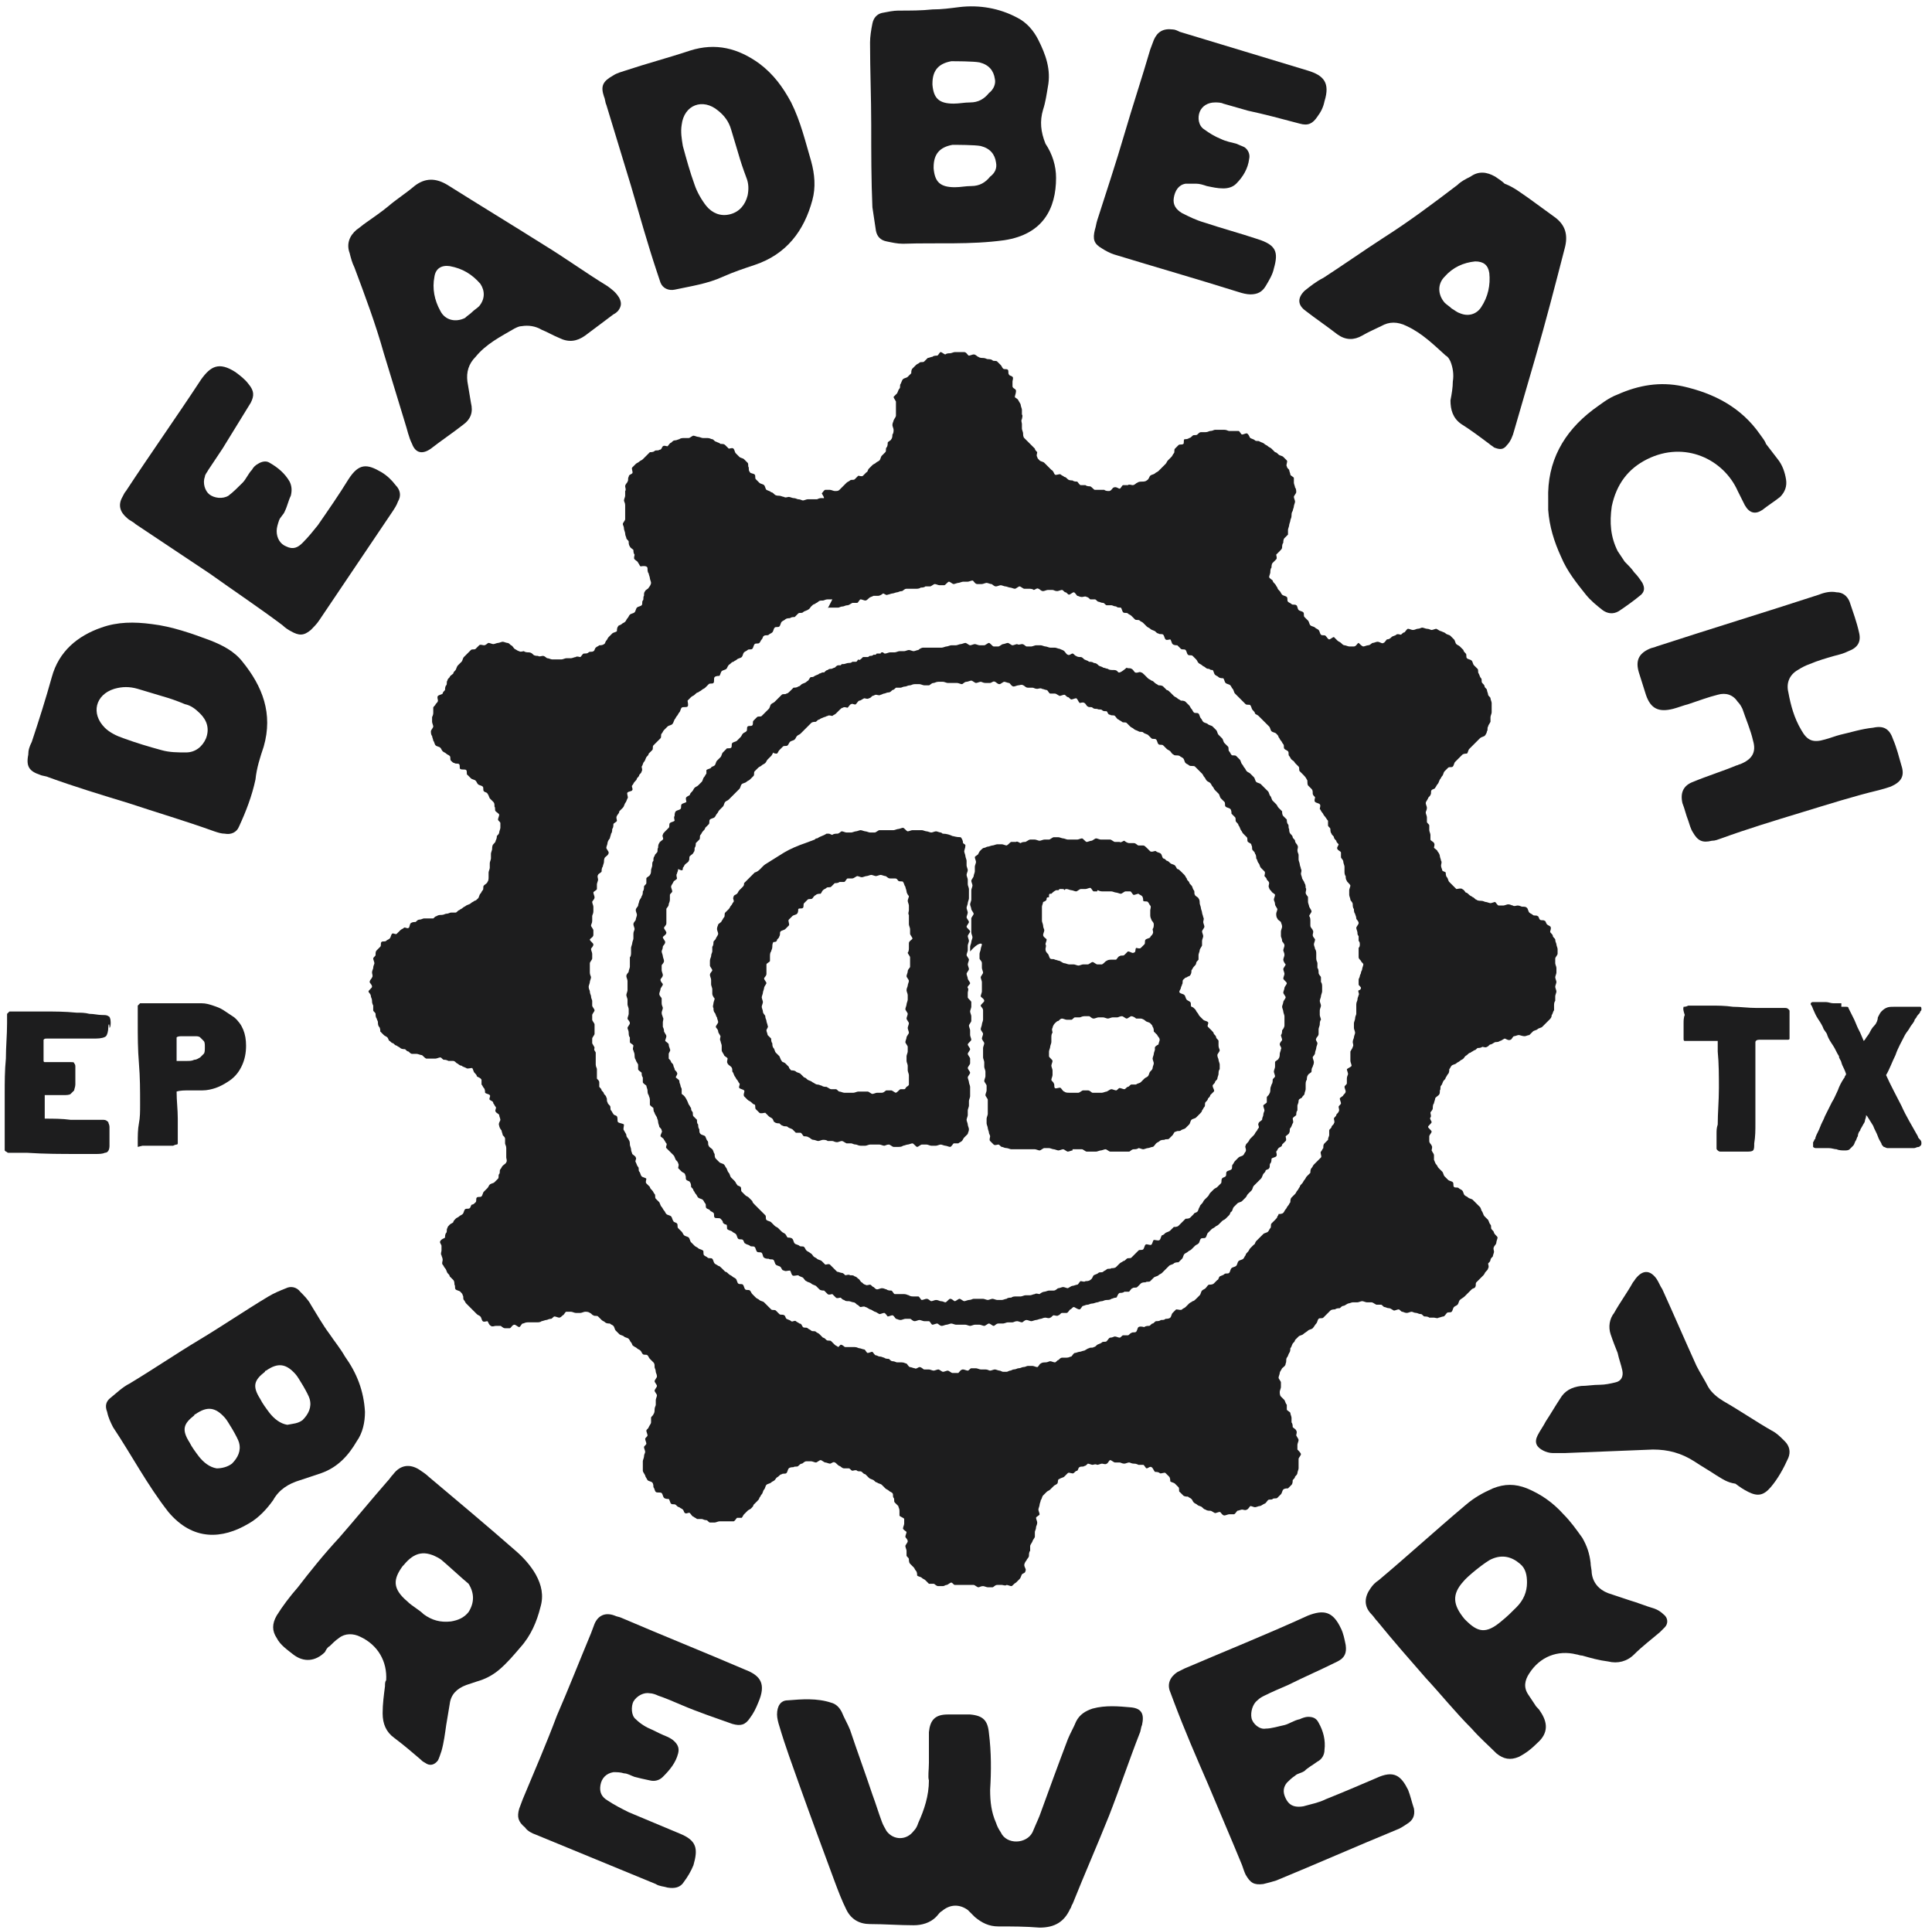
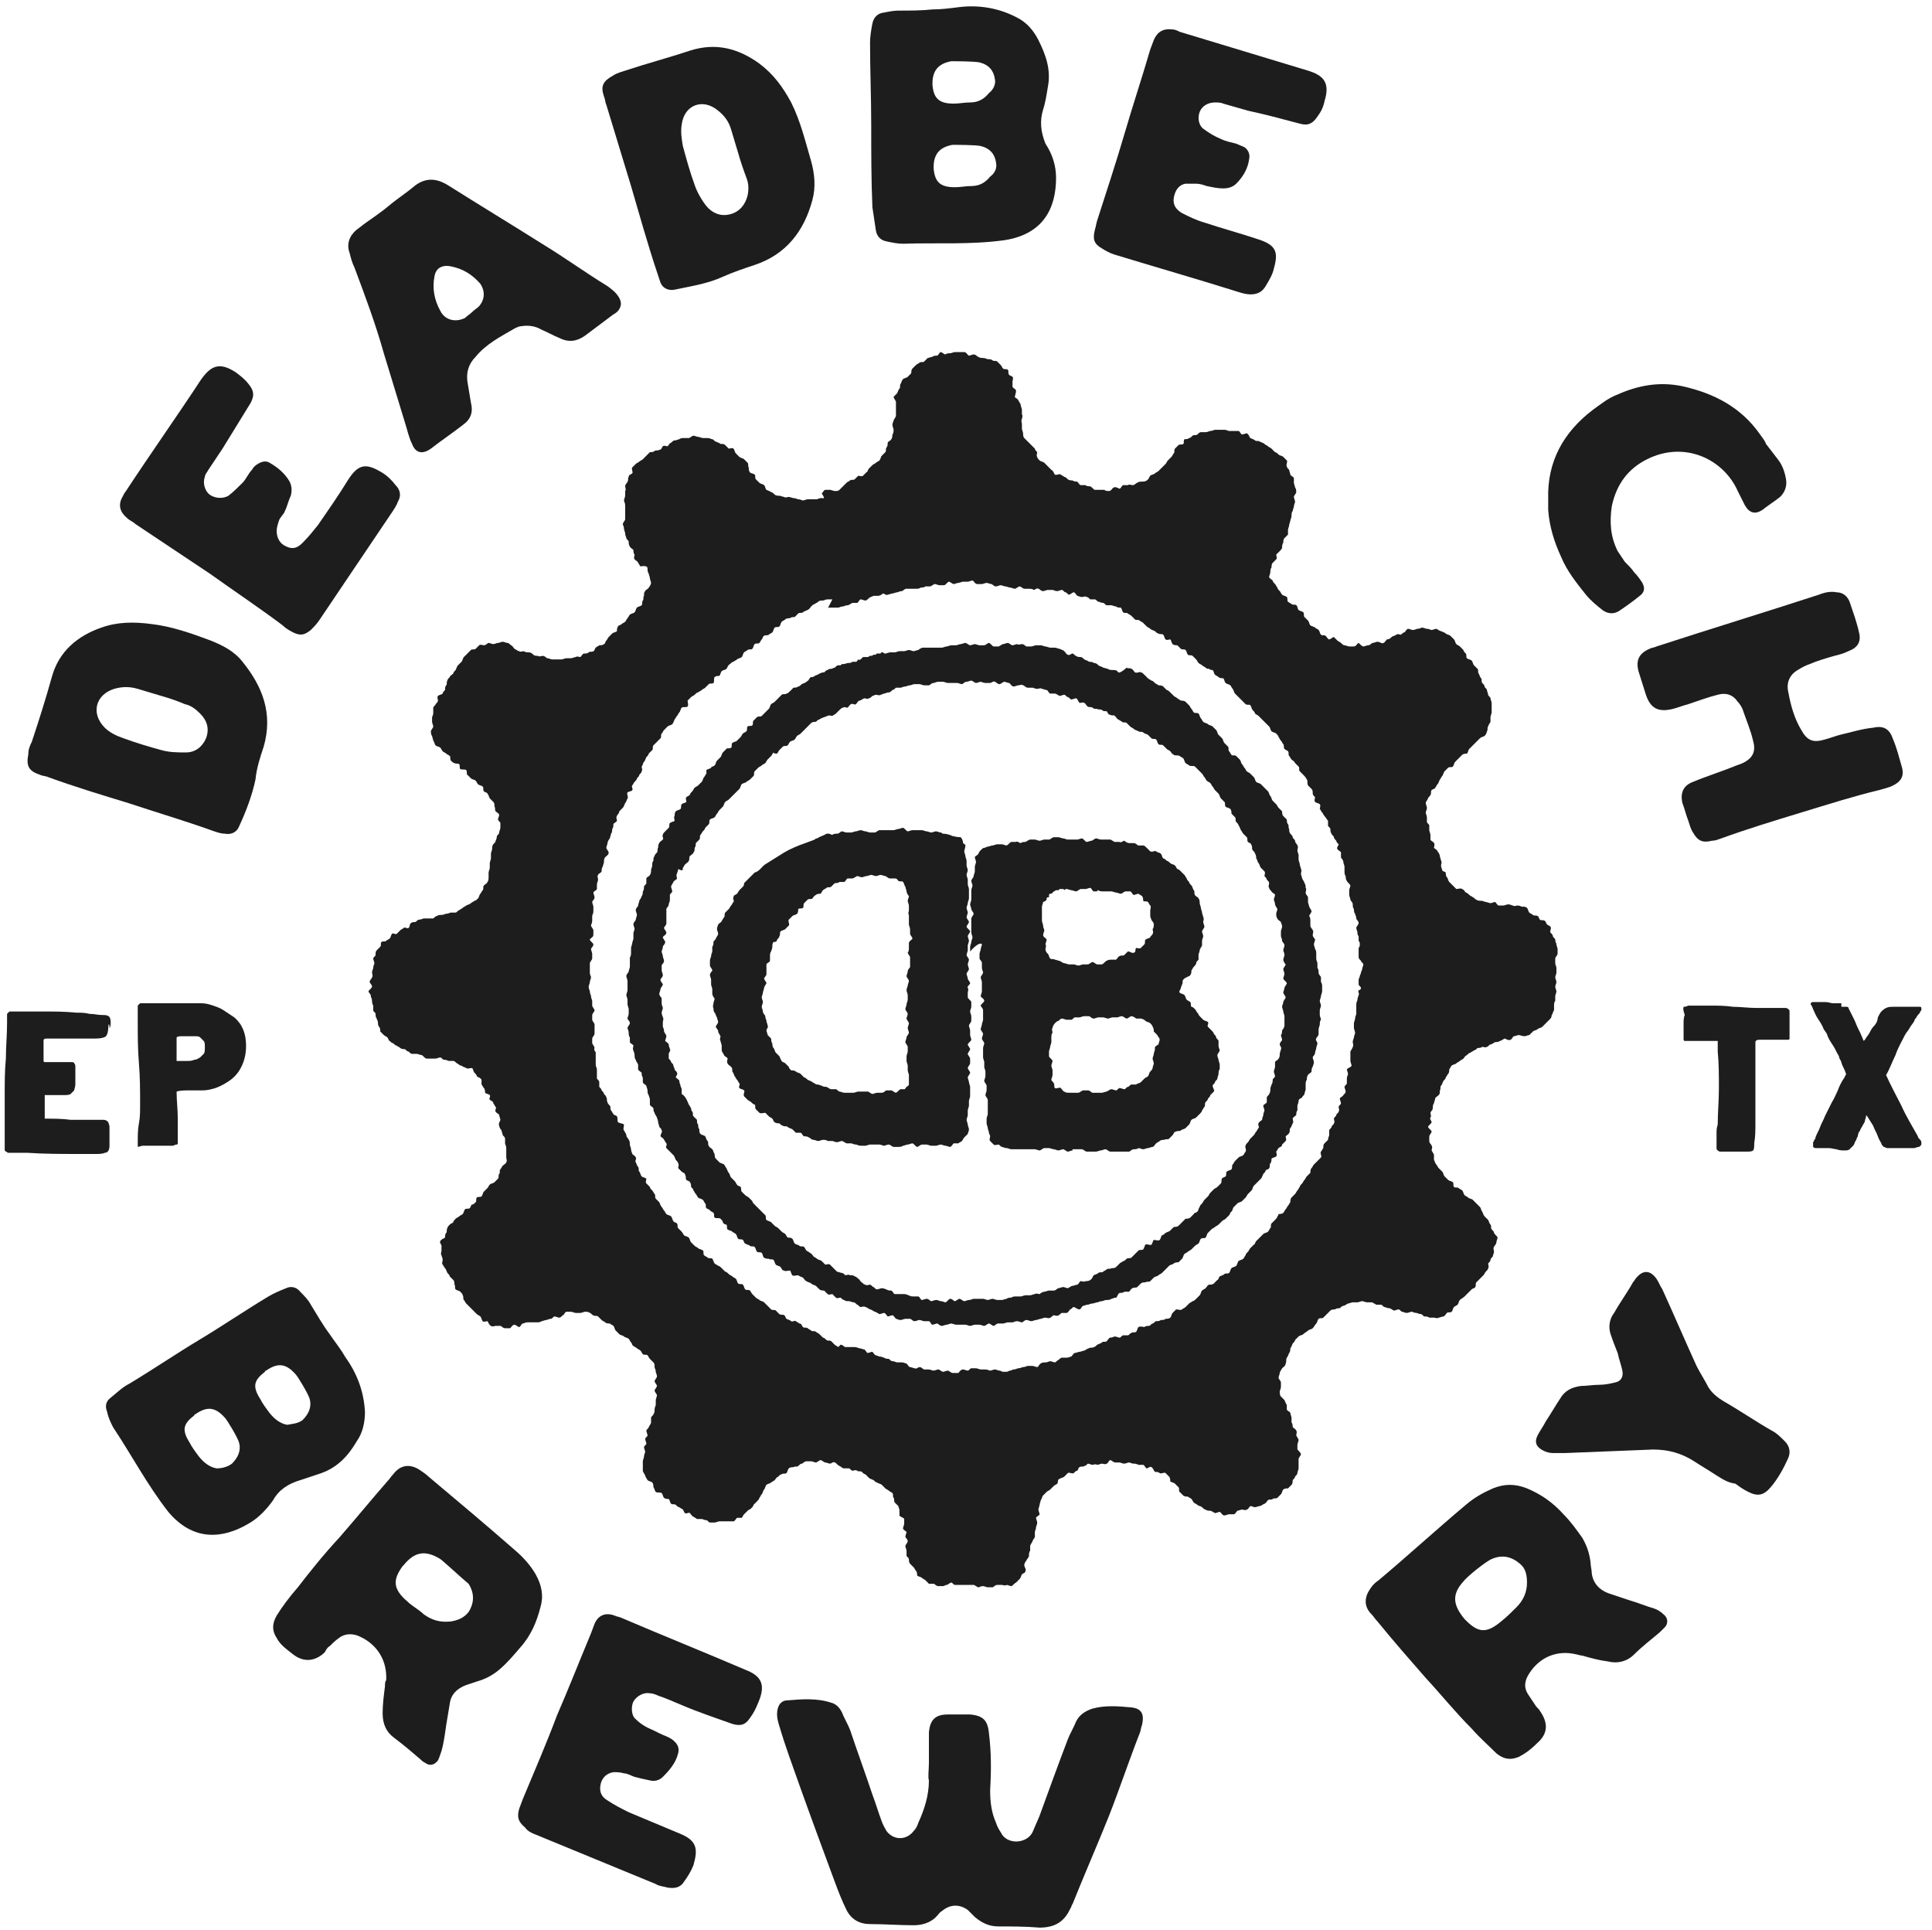
<svg xmlns="http://www.w3.org/2000/svg" version="1.1" id="Layer_1" x="0px" y="0px" viewBox="0 0 164.1 163.9" style="enable-background:new 0 0 164.1 163.9;" xml:space="preserve">
  <style type="text/css">
	.st0{fill:#1D1D1E;}
</style>
  <g>
    <g>
      <g>
        <path class="st0" d="M83.4,80.2c0,0.1-0.1,0.3-0.1,0.4c0,0.1-0.1,0.3-0.1,0.4c0,0.1,0,0.3,0,0.4c0,0.1,0.2,0.2,0.2,0.4     c0,0.1,0,0.3,0,0.4c0,0.1,0.1,0.3,0.1,0.4c0,0.1-0.2,0.3-0.2,0.4c0,0.1,0.1,0.3,0.1,0.4c0,0.1,0,0.3,0,0.4c0,0.1,0,0.3,0,0.4     c0,0.1-0.1,0.3-0.1,0.4c0,0.1,0.3,0.2,0.3,0.4c0,0.1-0.3,0.3-0.3,0.4c0,0.1,0.2,0.2,0.2,0.4c0,0.1,0,0.3,0,0.4c0,0.1,0,0.3,0,0.4     c0,0.1-0.1,0.3-0.1,0.4c0,0.1-0.1,0.3-0.1,0.4c0,0.1,0.2,0.3,0.2,0.4c0,0.1-0.1,0.3-0.1,0.4c0,0.1,0.2,0.3,0.2,0.4     c0,0.1-0.1,0.3-0.1,0.4c0,0.1,0,0.3,0,0.4c0,0.1,0,0.3,0,0.4c0,0.1,0.1,0.3,0.1,0.4c0,0.1,0,0.3,0,0.4c0,0.1,0.1,0.3,0.1,0.4     c0,0.1,0,0.3,0,0.4c0,0.1-0.1,0.3-0.1,0.4c0,0.1,0.2,0.3,0.2,0.4s0,0.3,0,0.4c0,0.1-0.1,0.3-0.1,0.4c0,0.1,0.2,0.3,0.2,0.4     c0,0.1,0,0.3,0,0.4c0,0.1,0,0.3,0,0.4c0,0.1,0,0.3,0,0.4c0,0.1-0.1,0.3-0.1,0.4c0,0.1,0,0.3,0,0.4c0,0.1,0.1,0.3,0.1,0.4     c0,0.1,0.1,0.3,0.1,0.4c0,0.1,0.1,0.2,0.1,0.3c0,0.1-0.1,0.3,0,0.4c0.1,0.1,0.2,0.2,0.3,0.3c0.1,0.1,0.3,0,0.4,0     c0.1,0,0.2,0.2,0.3,0.2c0.1,0,0.2,0.1,0.4,0.1c0.1,0,0.3,0.1,0.4,0.1c0.1,0,0.3,0,0.4,0s0.3,0,0.4,0c0.1,0,0.3,0,0.4,0     c0.1,0,0.3,0,0.4,0c0.1,0,0.3,0,0.4,0c0.1,0,0.3,0.1,0.4,0.1c0.1,0,0.3-0.2,0.4-0.2c0.1,0,0.3,0,0.4,0c0.1,0,0.3,0.1,0.4,0.1     c0.1,0,0.3,0.1,0.4,0.1c0.1,0,0.3-0.1,0.4-0.1c0.1,0,0.3,0.2,0.4,0.2c0.1,0,0.3-0.1,0.4-0.1c0,0,0-0.1,0-0.1c0.1,0,0.3,0,0.4,0     c0.1,0,0.3,0,0.4,0c0.1,0,0.3,0.2,0.4,0.2c0.1,0,0.3,0,0.4,0c0.1,0,0.3,0,0.4,0c0.1,0,0.3-0.1,0.4-0.1c0.1,0,0.3-0.1,0.4-0.1     c0.1,0,0.3,0.2,0.4,0.2c0.1,0,0.3,0,0.4,0c0.1,0,0.3,0,0.4,0c0.1,0,0.3,0,0.4,0c0.1,0,0.3,0,0.4,0c0.1,0,0.2-0.2,0.4-0.2     c0.1,0,0.3,0,0.4-0.1c0.1,0,0.3,0.1,0.4,0.1c0.1,0,0.3-0.1,0.4-0.1c0.1,0,0.3-0.1,0.4-0.1c0.1,0,0.2-0.2,0.3-0.3     c0.1-0.1,0.2-0.1,0.3-0.2c0.1-0.1,0.3-0.1,0.4-0.1c0.1-0.1,0.3,0,0.4-0.1c0.1-0.1,0.2-0.2,0.3-0.3c0.1-0.1,0.1-0.3,0.3-0.3     c0.1-0.1,0.3,0,0.4-0.1c0.1-0.1,0.3-0.1,0.4-0.2c0.1-0.1,0.2-0.2,0.3-0.3c0.1-0.1,0.1-0.3,0.2-0.4c0.1-0.1,0.3-0.1,0.4-0.2     c0.1-0.1,0.2-0.2,0.3-0.3c0.1-0.1,0.2-0.2,0.2-0.3c0.1-0.1,0.1-0.2,0.2-0.3c0.1-0.1,0-0.3,0.1-0.4c0.1-0.1,0.2-0.2,0.2-0.3     c0.1-0.1,0.2-0.2,0.2-0.3c0.1-0.1,0.2-0.2,0.3-0.3c0.1-0.1-0.1-0.3-0.1-0.5c0-0.1,0.2-0.2,0.2-0.3c0-0.1,0.2-0.2,0.2-0.3     c0-0.1,0.1-0.3,0.1-0.4c0-0.1,0-0.3,0.1-0.4c0-0.1,0-0.3,0-0.4c0-0.1-0.1-0.3-0.1-0.4c0-0.1-0.1-0.2-0.1-0.4     c0-0.1,0.2-0.3,0.2-0.4c0-0.1-0.1-0.2-0.1-0.4c0-0.1,0-0.3,0-0.4c0-0.1-0.2-0.2-0.2-0.3c0-0.1-0.1-0.2-0.2-0.3     c0-0.1-0.1-0.2-0.2-0.3c-0.1-0.1-0.2-0.2-0.3-0.3c-0.1-0.1,0.1-0.3,0-0.4c-0.1-0.1-0.3-0.1-0.4-0.2c-0.1-0.1-0.2-0.2-0.3-0.3     c-0.1-0.1-0.1-0.2-0.2-0.3c-0.1-0.1-0.1-0.2-0.2-0.3c-0.1-0.1-0.2-0.2-0.3-0.2c-0.1-0.1,0-0.3-0.1-0.4c-0.1-0.1-0.2-0.1-0.3-0.2     c-0.1-0.1-0.1-0.3-0.2-0.4c-0.1-0.1-0.3-0.1-0.4-0.2c-0.1-0.1,0.1-0.3,0.1-0.4c0-0.1,0.1-0.2,0.1-0.3c0.1-0.1,0-0.3,0.1-0.4     c0.1-0.1,0.2-0.2,0.3-0.2c0.1-0.1,0.3-0.1,0.3-0.2c0.1-0.1,0.1-0.3,0.1-0.4c0.1-0.1,0.1-0.2,0.2-0.3c0.1-0.1,0.2-0.2,0.2-0.3     c0-0.1,0.1-0.2,0.2-0.3c0-0.1,0-0.3,0-0.4c0-0.1,0.1-0.3,0.1-0.4c0-0.1,0.1-0.2,0.2-0.4c0-0.1,0-0.3,0-0.4c0-0.1,0.1-0.3,0.1-0.4     c0-0.1-0.1-0.3-0.1-0.4c0-0.1,0.2-0.3,0.2-0.4c0-0.1-0.1-0.3-0.1-0.4c0-0.1,0.1-0.3,0-0.4c0-0.1-0.1-0.3-0.1-0.4     c0-0.1-0.1-0.3-0.1-0.4c0-0.1-0.1-0.3-0.1-0.4c0-0.1,0-0.3-0.1-0.4c0-0.1-0.3-0.2-0.3-0.3c-0.1-0.1,0-0.3-0.1-0.4     c-0.1-0.1-0.1-0.3-0.2-0.4c-0.1-0.1-0.2-0.2-0.2-0.3c-0.1-0.1-0.2-0.2-0.2-0.3c-0.1-0.1-0.1-0.2-0.2-0.3     c-0.1-0.1-0.2-0.2-0.3-0.3c-0.1-0.1-0.2-0.2-0.3-0.2c-0.1-0.1-0.1-0.2-0.2-0.3c-0.1-0.1-0.3-0.1-0.4-0.2     c-0.1-0.1-0.2-0.2-0.3-0.2c-0.1-0.1-0.2-0.2-0.3-0.2c-0.1-0.1-0.1-0.3-0.2-0.4c-0.1-0.1-0.3-0.1-0.4-0.2c-0.1-0.1-0.3,0.1-0.5,0     c-0.1-0.1-0.2-0.2-0.3-0.3c-0.1-0.1-0.2-0.2-0.3-0.2c-0.1,0-0.3,0-0.4,0c-0.1,0-0.2-0.2-0.4-0.2c-0.1,0-0.3,0-0.4,0     c-0.1,0-0.3-0.1-0.4-0.2c-0.1,0-0.3,0.2-0.4,0.1c-0.1,0-0.3,0-0.4,0c-0.1,0-0.3-0.2-0.4-0.2c-0.1,0-0.3,0-0.4,0     c-0.1,0-0.3,0-0.4,0c-0.1,0-0.3-0.1-0.4-0.1c-0.1,0-0.3,0.2-0.4,0.2c-0.1,0-0.3,0.1-0.4,0.1c-0.1,0-0.3-0.3-0.4-0.3     c-0.1,0-0.3,0.1-0.4,0.1c-0.1,0-0.3,0-0.4,0c-0.1,0-0.3,0-0.4,0c-0.1,0-0.3-0.1-0.4-0.1c-0.1,0-0.3-0.1-0.4-0.1     c-0.1,0-0.3,0-0.4,0c-0.1,0-0.3,0.2-0.4,0.2c-0.1,0-0.3,0-0.4,0c-0.1,0-0.3,0.1-0.4,0.1c-0.1,0-0.3-0.1-0.4-0.1     c-0.1,0-0.3,0-0.4,0c-0.1,0-0.2,0.1-0.4,0.2c-0.1,0-0.3,0-0.4,0.1c-0.1,0-0.3-0.2-0.4-0.1c-0.1,0-0.3,0-0.4,0     c-0.1,0-0.2,0.2-0.4,0.3c-0.1,0-0.3-0.1-0.4-0.1c-0.1,0-0.3,0-0.4,0c-0.1,0-0.3,0.1-0.4,0.1c-0.1,0-0.3,0.1-0.4,0.1     c-0.1,0-0.2,0.1-0.3,0.1c-0.1,0-0.2,0.1-0.3,0.2c-0.1,0.1-0.1,0.1-0.2,0.3c0,0.1-0.3,0.2-0.3,0.3c0,0.1,0.1,0.3,0.1,0.4     c0,0.1-0.1,0.3-0.1,0.4c0,0.1,0,0.3,0,0.4c0,0.1-0.1,0.3-0.1,0.4c0,0.1-0.2,0.3-0.2,0.4s0.1,0.3,0.1,0.4c0,0.1-0.1,0.3-0.1,0.4     c0,0.1,0,0.3,0,0.4c0,0.1,0,0.3,0,0.4c0,0.1-0.1,0.3-0.1,0.4c0,0.1,0.1,0.3,0.1,0.4c0,0.1,0.2,0.3,0.2,0.4s-0.2,0.3-0.2,0.4     c0,0.1,0,0.3,0,0.4c0,0.1,0,0.3,0,0.4c0,0.1,0,0.3,0,0.4c0,0.1,0.1,0.3,0.1,0.4c0,0.1-0.1,0.3-0.1,0.4c0,0.1-0.1,0.3-0.1,0.4     c0,0.1,0,0.3,0,0.4C83.1,80,83.4,80.1,83.4,80.2z M98.1,89.1c0,0.1-0.1,0.3-0.1,0.4c0,0.1-0.1,0.3-0.1,0.4c0,0.1,0.1,0.3,0.1,0.4     c0,0.1-0.1,0.3-0.1,0.4c0,0.1-0.1,0.2-0.2,0.3c-0.1,0.1-0.1,0.3-0.2,0.4c-0.1,0.1-0.2,0.1-0.3,0.2c-0.1,0.1-0.2,0.2-0.3,0.3     c-0.1,0.1-0.3,0.1-0.4,0.2c-0.1,0-0.3,0-0.4,0c-0.1,0-0.2,0.2-0.3,0.2c-0.1,0-0.2,0.2-0.3,0.2c-0.1,0-0.3-0.1-0.4-0.1     c-0.1,0-0.2,0.2-0.3,0.2c-0.1,0-0.3-0.1-0.4-0.1s-0.2,0.1-0.4,0.2c-0.1,0-0.3,0.1-0.4,0.1c-0.1,0-0.3,0-0.4,0c-0.1,0-0.3,0-0.4,0     c-0.1,0-0.2-0.2-0.4-0.2c-0.1,0-0.3,0-0.4,0c-0.1,0-0.3,0.2-0.4,0.2c-0.1,0-0.3,0-0.4,0c-0.1,0-0.3,0-0.4,0c-0.1,0-0.3,0-0.4-0.1     c-0.1,0-0.2-0.2-0.3-0.3c-0.1-0.1-0.4,0.1-0.5,0c-0.1-0.1,0-0.3-0.1-0.4c0-0.1-0.2-0.2-0.2-0.3c0-0.1,0.1-0.3,0.1-0.4     c0-0.1,0-0.3,0-0.4c0-0.1-0.1-0.3-0.1-0.4c0-0.1,0.1-0.3,0.1-0.4c0-0.1-0.3-0.3-0.3-0.4s0-0.3,0-0.4c0-0.1,0.1-0.3,0.1-0.4     c0-0.1,0.1-0.3,0.1-0.4c0-0.1,0-0.3,0-0.4c0-0.1,0-0.3,0.1-0.4c0-0.1-0.1-0.3,0-0.4c0-0.1,0.1-0.3,0.2-0.4     c0.1-0.1,0.2-0.2,0.3-0.2c0.1-0.1,0.2-0.2,0.3-0.2c0.1,0,0.3,0.1,0.4,0.1c0.1,0,0.2,0,0.4,0c0.1,0,0.2-0.2,0.3-0.2     c0.1,0,0.2,0,0.4,0c0.1,0,0.2-0.1,0.4-0.1c0.1,0,0.2,0,0.4,0c0.1,0,0.2,0.2,0.4,0.2c0.1,0,0.3-0.1,0.4-0.1c0.1,0,0.3,0,0.4,0     c0.1,0,0.3,0.1,0.4,0.1c0.1,0,0.3-0.1,0.4-0.1c0.1,0,0.3,0,0.4,0c0.1,0,0.2-0.1,0.4-0.1c0.1,0,0.3,0.2,0.4,0.2     c0.1,0,0.3-0.2,0.4-0.2c0.1,0,0.3,0.1,0.4,0.2c0.1,0,0.3,0,0.4,0c0.1,0,0.3,0.1,0.4,0.2c0.1,0.1,0.3,0.1,0.4,0.2     c0.1,0.1,0.2,0.2,0.2,0.3c0.1,0.1,0.1,0.3,0.1,0.4c0.1,0.1,0.2,0.2,0.3,0.3c0,0.1,0.2,0.2,0.2,0.4c0,0.1-0.1,0.3-0.1,0.4     C98,88.9,98.1,89,98.1,89.1z M88.9,76.3c0-0.1,0.1-0.1,0.2-0.1c0,0,0-0.1,0-0.1c0,0,0,0,0,0c0,0,0,0,0,0c0-0.1,0-0.2,0.1-0.2     c0,0,0.1,0,0.1,0c0.1-0.1,0.2-0.2,0.4-0.3c0.1,0,0.1,0,0.2,0c0,0,0,0,0.1-0.1c0.1,0,0.2,0,0.2,0c0.1,0,0.2,0,0.2,0.1     c0.1-0.1,0.1-0.1,0.2-0.1c0.1,0,0.3,0.1,0.4,0.1c0.1,0,0.3,0.1,0.4,0.1c0.1,0,0.3-0.2,0.4-0.2c0.1,0,0.3,0,0.4,0     c0.1,0,0.3-0.1,0.4-0.1c0.1,0,0.2,0.3,0.3,0.3c0.1,0,0.2,0,0.3,0c0,0,0-0.1,0-0.1c0.1,0,0.2,0.1,0.4,0.1c0.1,0,0.3,0,0.4,0     c0.1,0,0.3,0,0.4,0c0.1,0,0.3,0.1,0.4,0.1c0.1,0,0.3,0.1,0.4,0.1c0.1,0,0.3-0.2,0.4-0.2c0.1,0,0.3,0,0.4,0c0.1,0,0.2,0.3,0.3,0.3     c0.1,0,0.3-0.1,0.4-0.1c0.1,0.1,0.2,0.1,0.3,0.2c0.1,0.1,0.1,0.3,0.1,0.4c0.1,0.1,0.3,0,0.4,0.1c0.1,0.1,0.1,0.2,0.2,0.3     c0.1,0.1,0,0.3,0,0.4c0,0.1,0,0.3,0,0.4c0,0.1,0,0.2,0.1,0.4c0,0.1,0.2,0.2,0.2,0.4c0,0.1,0,0.3-0.1,0.4c0,0.1,0.1,0.3,0,0.4     c0,0.1-0.2,0.2-0.2,0.3c-0.1,0.1-0.3,0.1-0.4,0.2c-0.1,0.1,0,0.3-0.1,0.4c-0.1,0.1-0.2,0.2-0.3,0.3c-0.1,0.1-0.3,0-0.4,0     c-0.1,0.1,0,0.4-0.2,0.4c-0.1,0.1-0.3-0.1-0.5-0.1c-0.1,0.1-0.2,0.2-0.3,0.3c-0.1,0.1-0.3,0-0.4,0.1c-0.1,0-0.2,0.2-0.3,0.3     c-0.1,0-0.3,0-0.4,0c-0.1,0-0.3,0-0.4,0.1c-0.1,0-0.2,0.2-0.4,0.3c-0.1,0-0.3,0-0.4,0c-0.1,0-0.3-0.2-0.4-0.2     c-0.1,0-0.3,0.2-0.4,0.2c-0.1,0-0.3,0-0.4,0c-0.1,0-0.3,0.1-0.4,0.1c-0.1,0-0.3-0.1-0.4-0.1c-0.1,0-0.3,0-0.4,0     c-0.1,0-0.3-0.1-0.4-0.1c-0.1,0-0.2-0.1-0.4-0.2c-0.1,0-0.3-0.1-0.4-0.1c-0.1-0.1-0.3,0-0.4-0.1c-0.1-0.1-0.1-0.3-0.2-0.4     c-0.1-0.1-0.2-0.2-0.2-0.4c0-0.1,0.1-0.3,0-0.4c0-0.1,0.1-0.3,0.1-0.4c0-0.1-0.3-0.2-0.3-0.4c0-0.1,0.1-0.3,0.1-0.4     c0-0.1-0.1-0.2-0.1-0.4c0-0.1-0.1-0.3-0.1-0.4c0-0.1,0-0.3,0-0.4c0-0.1,0-0.3,0-0.4c0-0.1,0-0.3,0-0.4c0-0.1,0.1-0.3,0.1-0.4     C88.9,76.5,88.9,76.4,88.9,76.3z" />
      </g>
      <g>
        <path class="st0" d="M69.4,71.2C69.4,71.2,69.4,71.2,69.4,71.2c-0.1,0-0.1,0-0.2,0.1c-0.3,0.1-0.5,0.2-0.8,0.3     c-0.6,0.2-1.3,0.5-1.8,0.8c-0.5,0.3-1.1,0.7-1.6,1c-0.3,0.2-0.5,0.6-0.9,0.7c-0.2,0.2-0.4,0.4-0.6,0.6c-0.1,0.1-0.2,0.2-0.3,0.3     c0,0.1,0,0.2-0.1,0.3c-0.1,0.1-0.2,0.2-0.3,0.3c-0.1,0.1-0.1,0.2-0.2,0.3c-0.1,0.1-0.3,0.1-0.3,0.3c-0.1,0.1,0.1,0.3,0,0.4     c-0.1,0.1-0.1,0.2-0.2,0.3c-0.1,0.1-0.1,0.2-0.2,0.3c-0.1,0.1-0.2,0.2-0.3,0.3c-0.1,0.1,0,0.3-0.1,0.4c-0.1,0.1-0.1,0.2-0.2,0.3     c0,0.1-0.2,0.2-0.3,0.3c0,0.1-0.1,0.2-0.1,0.4c0,0.1,0.1,0.3,0.1,0.4c0,0.1-0.1,0.2-0.2,0.4c0,0.1-0.2,0.2-0.2,0.3     c0,0.1,0,0.3-0.1,0.4c0,0.1,0,0.3,0,0.4c0,0.1-0.1,0.2-0.1,0.4c0,0.1-0.1,0.2-0.1,0.4c0,0.1,0,0.3,0,0.4c0,0.1,0.2,0.3,0.2,0.4     c0,0.1-0.2,0.2-0.2,0.4c0,0.1,0.1,0.3,0.1,0.4c0,0.1,0,0.3,0,0.4c0,0.1,0.1,0.3,0.1,0.4c0,0.1,0,0.3,0,0.4c0,0.1,0.1,0.3,0.2,0.4     c0,0.1-0.1,0.3-0.1,0.4c0,0.1-0.1,0.3,0,0.4c0,0.1,0,0.3,0.1,0.4s0.1,0.3,0.2,0.4c0,0.1,0.1,0.3,0.1,0.4c0,0.1-0.2,0.3-0.2,0.4     c0,0.1,0.2,0.2,0.2,0.4c0,0.1,0.1,0.2,0.2,0.4c0,0.1-0.1,0.3,0,0.4c0,0.1,0.1,0.3,0.1,0.4c0,0.1,0,0.3,0,0.4     c0,0.1,0.1,0.2,0.2,0.4c0,0.1,0.3,0.2,0.3,0.3c0,0.1-0.1,0.3,0,0.4c0,0.1,0.2,0.2,0.3,0.3c0.1,0.1,0.1,0.2,0.1,0.4     c0.1,0.1,0.1,0.2,0.2,0.4c0.1,0.1,0.1,0.2,0.2,0.3c0.1,0.1,0.1,0.2,0.2,0.3c0.1,0.1-0.1,0.3,0,0.4c0.1,0.1,0.3,0.1,0.4,0.2     c0.1,0.1-0.1,0.3,0,0.5c0.1,0.1,0.2,0.2,0.3,0.3c0.1,0.1,0.2,0.1,0.3,0.2c0.1,0.1,0.2,0.2,0.3,0.2c0.1,0.1,0,0.3,0.1,0.4     c0.1,0.1,0.2,0.2,0.3,0.3c0.1,0.1,0.4,0,0.5,0c0.1,0.1,0.2,0.2,0.3,0.3c0.1,0.1,0.2,0.1,0.3,0.2c0.1,0.1,0.1,0.3,0.2,0.3     c0.1,0.1,0.3,0.1,0.4,0.1c0.1,0.1,0.2,0.2,0.3,0.2c0.1,0.1,0.3,0,0.4,0.1c0.1,0.1,0.2,0.1,0.4,0.2c0.1,0.1,0.2,0.2,0.3,0.3     c0.1,0,0.3,0,0.4,0c0.1,0,0.2,0.3,0.3,0.3c0.1,0,0.3,0,0.4,0.1c0.1,0,0.2,0.2,0.4,0.2c0.1,0,0.3,0.1,0.4,0.1     c0.1,0,0.3-0.1,0.4-0.1c0.1,0,0.3,0,0.4,0.1c0.1,0,0.3,0,0.4,0c0.1,0,0.2,0.1,0.4,0.1c0.1,0,0.3-0.1,0.4-0.1     c0.1,0,0.2,0.1,0.4,0.2c0.1,0,0.3,0,0.4,0c0.1,0,0.2,0.1,0.4,0.1c0.1,0,0.2,0.1,0.4,0.1c0.1,0,0.3,0,0.4,0s0.3-0.1,0.4-0.1     c0.1,0,0.3,0,0.4,0c0.1,0,0.3,0,0.4,0c0.1,0,0.3,0.1,0.4,0.1c0.1,0,0.2-0.1,0.4-0.1c0.1,0,0.3,0.2,0.4,0.2c0.1,0,0.3,0,0.4,0     c0.1,0,0.3,0,0.4-0.1c0.1,0,0.3-0.1,0.4-0.1c0.1,0,0.3-0.1,0.4-0.1s0.3,0.3,0.4,0.3c0.1,0,0.3-0.2,0.4-0.2c0.1,0,0.3,0,0.4,0     c0.1,0,0.3,0.1,0.4,0.1c0.1,0,0.3,0,0.4,0c0.1,0,0.3-0.1,0.4-0.1c0.1,0,0.3,0.1,0.4,0.1c0.1,0,0.3,0.1,0.4,0.1     c0.1,0,0.2-0.2,0.3-0.3c0.1,0,0.3,0,0.4,0c0.1-0.1,0.2-0.1,0.3-0.2c0.1-0.1,0.1-0.2,0.2-0.3c0.1-0.1,0.2-0.2,0.3-0.3     c0-0.1,0.1-0.2,0.1-0.4c0-0.1-0.1-0.3-0.1-0.4c0-0.1-0.1-0.3-0.1-0.4c0-0.1,0.1-0.3,0.1-0.4c0-0.1,0-0.3,0-0.4     c0-0.1,0.1-0.3,0.1-0.4c0-0.1,0-0.3,0-0.4c0-0.1,0.1-0.3,0.1-0.4c0-0.1,0-0.3,0-0.4c0-0.1,0-0.3,0-0.4c0-0.1-0.1-0.3-0.1-0.4     c0-0.1-0.1-0.3-0.1-0.4c0-0.1,0.2-0.3,0.2-0.4c0-0.1-0.2-0.3-0.2-0.4c0-0.1,0.2-0.3,0.2-0.4c0-0.1,0-0.3,0-0.4     c0-0.1-0.2-0.3-0.2-0.4c0-0.1,0.2-0.3,0.2-0.4c0-0.1-0.2-0.3-0.2-0.4c0-0.1,0.3-0.3,0.3-0.4s-0.1-0.3-0.1-0.4c0-0.1,0-0.3,0-0.4     c0-0.1-0.1-0.3-0.1-0.4c0-0.1,0.2-0.3,0.2-0.4c0-0.1,0-0.3,0-0.4c0-0.1-0.1-0.3-0.1-0.4c0-0.1,0.1-0.3,0.1-0.4c0-0.1,0-0.3,0-0.4     c0-0.1-0.3-0.3-0.3-0.4c0-0.1,0-0.3,0-0.4c0-0.1,0.1-0.3,0-0.4s0.2-0.3,0.2-0.4c0-0.1-0.2-0.3-0.2-0.4c0-0.1-0.1-0.3-0.1-0.4     c0-0.1,0.2-0.3,0.2-0.4c0-0.1-0.1-0.3-0.1-0.4c0-0.1,0.1-0.3,0.1-0.4c0-0.1-0.2-0.3-0.2-0.4c0-0.1,0.1-0.3,0.1-0.4     c0-0.1,0-0.3,0-0.4c0-0.1,0.1-0.3,0.1-0.4c0-0.1-0.1-0.3-0.1-0.4c0-0.1,0.2-0.3,0.2-0.4s-0.3-0.3-0.3-0.4c0-0.1,0.2-0.3,0.2-0.4     c0-0.1-0.2-0.3-0.2-0.4c0-0.1,0.1-0.3,0.1-0.4c0-0.1-0.1-0.3-0.1-0.4c0-0.1,0.1-0.3,0.1-0.4c0-0.1,0.1-0.3,0.1-0.4     c0-0.1,0-0.3,0-0.4c0-0.1,0-0.3,0-0.4c0-0.1-0.1-0.3-0.1-0.4c0-0.1,0-0.3,0-0.4c0-0.1-0.1-0.3-0.1-0.4c0-0.1,0.1-0.3,0.1-0.4     c0-0.1-0.1-0.3-0.1-0.4c0-0.1,0-0.3,0-0.4c0-0.1-0.1-0.3-0.1-0.4c0-0.1-0.1-0.3-0.1-0.4c0-0.1,0.1-0.3,0.1-0.5     c0-0.1-0.1-0.1-0.2-0.2c0-0.2-0.1-0.4-0.2-0.5C81.2,71.1,81,71,80.9,71c-0.2-0.1-0.5-0.2-0.8-0.2c-0.1,0-0.1-0.1-0.2-0.1     c-0.1,0-0.3-0.1-0.4-0.1c-0.1,0-0.3,0.1-0.4,0.1c-0.1,0-0.3-0.1-0.4-0.1c-0.1,0-0.3-0.1-0.4-0.1c-0.1,0-0.3,0-0.4,0     c-0.1,0-0.3,0-0.4,0c-0.1,0-0.3,0.1-0.4,0.1c-0.1,0-0.3-0.3-0.4-0.3c-0.1,0-0.3,0.1-0.4,0.1c-0.1,0-0.3,0.1-0.4,0.1     c-0.1,0-0.3,0-0.4,0c-0.1,0-0.3,0-0.4,0c-0.1,0-0.3,0-0.4,0c-0.1,0-0.3,0.2-0.4,0.2c-0.1,0-0.3,0-0.4,0c-0.1,0-0.3-0.1-0.4-0.1     c-0.1,0-0.3-0.1-0.4-0.1c-0.1,0-0.3,0.1-0.4,0.1c-0.1,0-0.3,0.1-0.4,0.1c-0.1,0-0.3,0-0.4,0c-0.1,0-0.3-0.1-0.4-0.1     c-0.1,0-0.2,0.2-0.4,0.2c-0.1,0-0.3,0-0.4,0.1c-0.1,0-0.2-0.1-0.3-0.1c0,0,0,0,0,0c-0.1,0-0.1,0-0.2,0C69.9,71,69.7,71,69.4,71.2     C69.5,71.1,69.5,71.2,69.4,71.2z M69.9,75.6c0.1-0.1,0.2-0.1,0.3-0.2c0.1-0.1,0.3,0,0.4-0.1c0.1-0.1,0.2-0.2,0.3-0.3     c0.1,0,0.3,0,0.4-0.1c0.1,0,0.3,0,0.4,0c0.1,0,0.2-0.3,0.3-0.3c0.1,0,0.3,0,0.4,0c0.1,0,0.2-0.1,0.4-0.2c0.1,0,0.3,0.1,0.4,0.1     c0.1,0,0.3-0.1,0.4-0.1c0.1,0,0.3-0.1,0.4-0.1c0.1,0,0.3,0.1,0.4,0.1c0.1,0,0.3-0.1,0.4-0.1c0.1,0,0.3,0.1,0.4,0.1     c0.1,0,0.2,0.2,0.4,0.2c0.1,0,0.3,0,0.4,0c0.2,0,0.2,0.1,0.3,0.2c0.1,0.1,0.4,0,0.4,0.1c0.1,0.1,0.1,0.3,0.2,0.4     c0,0.1,0.1,0.3,0.1,0.4c0,0.1,0.1,0.3,0.2,0.4c0,0.1-0.1,0.3-0.1,0.4c0,0.1,0.1,0.3,0.1,0.4c0,0.1,0,0.3,0,0.4     c0,0.1-0.1,0.3,0,0.4c0,0.1,0,0.3,0,0.4c0,0.1,0,0.3,0,0.4c0,0.1,0.1,0.3,0.1,0.4c0,0.1,0,0.3,0,0.4c0,0.1,0.2,0.3,0.2,0.4     c0,0.1-0.3,0.2-0.3,0.4c0,0.1,0,0.3,0,0.4c0,0.1,0,0.3-0.1,0.4c0,0.1,0.2,0.3,0.2,0.4c0,0.1,0,0.3,0,0.4c0,0.1,0,0.3,0,0.4     c0,0.1-0.2,0.2-0.2,0.4c0,0.1-0.1,0.3-0.1,0.4c0,0.1,0.2,0.3,0.2,0.4c0,0.1-0.1,0.3-0.1,0.4S77,83.9,77,84.1     c0,0.1,0.1,0.3,0.1,0.4c0,0.1,0,0.3,0,0.4c0,0.1-0.1,0.3-0.1,0.4c0,0.1-0.1,0.3-0.1,0.4c0,0.1,0.2,0.3,0.2,0.4     c0,0.1-0.1,0.3-0.1,0.4c0,0.1,0.2,0.3,0.2,0.4c0,0.1-0.1,0.3-0.1,0.4c0,0.1,0.1,0.3,0.1,0.4c0,0.1-0.2,0.3-0.2,0.4     c0,0.1-0.1,0.3-0.1,0.4c0,0.1,0.2,0.3,0.2,0.4c0,0.1,0,0.3,0,0.4c0,0.1-0.1,0.3-0.1,0.4c0,0.1,0,0.3,0,0.4c0,0.1,0.1,0.3,0.1,0.4     c0,0.1,0,0.3,0,0.4c0,0.1,0.1,0.3,0.1,0.4c0,0.2,0,0.4,0,0.5c0,0.1,0,0.2,0,0.3c0,0.1-0.2,0.2-0.2,0.2c-0.1,0.1-0.1,0.2-0.2,0.2     c-0.1,0-0.2,0-0.3,0c-0.1,0-0.2,0.2-0.4,0.3c-0.1,0-0.3-0.2-0.4-0.2c-0.1,0-0.3,0-0.4,0c-0.1,0-0.2,0.2-0.4,0.2     c-0.1,0-0.3,0-0.4,0c-0.1,0-0.3,0.1-0.4,0.1c-0.1,0-0.3-0.2-0.4-0.2c-0.1,0-0.3,0-0.4,0c-0.1,0-0.3,0-0.4,0     c-0.1,0-0.3,0.1-0.4,0.1c-0.1,0-0.3,0-0.4,0c-0.1,0-0.3,0-0.4,0c-0.1,0-0.3-0.1-0.4-0.1c-0.1,0-0.2-0.2-0.3-0.2     c-0.1,0-0.3,0-0.4,0c-0.1,0-0.2-0.1-0.4-0.2c-0.1,0-0.3,0-0.4-0.1c-0.1,0-0.2-0.1-0.4-0.1c-0.1,0-0.2-0.1-0.4-0.2     c-0.1-0.1-0.2-0.1-0.4-0.2c-0.1-0.1-0.2-0.2-0.3-0.2c-0.1-0.1-0.2-0.2-0.3-0.3c-0.1-0.1-0.3-0.1-0.4-0.2     c-0.1-0.1-0.3-0.1-0.4-0.1c-0.1-0.1-0.2-0.2-0.2-0.3c-0.1-0.1-0.2-0.2-0.3-0.3c-0.1-0.1-0.3-0.1-0.3-0.2     c-0.1-0.1-0.1-0.2-0.2-0.4c-0.1-0.1-0.2-0.2-0.3-0.3c-0.1-0.1-0.1-0.3-0.2-0.4c-0.1-0.1-0.1-0.3-0.1-0.4     c-0.1-0.1-0.1-0.3-0.1-0.4c-0.1-0.1-0.2-0.2-0.3-0.3c0-0.1-0.1-0.3-0.1-0.4c0-0.1,0.2-0.3,0.1-0.4c0-0.1-0.1-0.3-0.1-0.4     c0-0.1-0.1-0.2-0.1-0.4c0-0.1-0.2-0.2-0.2-0.4c0-0.1-0.1-0.3-0.1-0.4c0-0.1,0.1-0.3,0.1-0.4c0-0.1-0.1-0.3-0.1-0.4     c0-0.1,0.1-0.3,0.1-0.4c0-0.1,0.1-0.3,0.1-0.4c0-0.1,0.1-0.2,0.2-0.4c0-0.1-0.2-0.3-0.2-0.4c0-0.1,0.2-0.2,0.2-0.4     c0-0.1,0-0.3,0-0.4c0-0.1,0-0.3,0-0.4c0-0.1,0.3-0.2,0.3-0.3c0-0.1,0-0.3,0-0.4c0-0.1,0-0.3,0.1-0.4c0-0.1,0.1-0.2,0.1-0.4     c0-0.1,0-0.3,0.1-0.4C65.8,80,66,80,66,79.8c0.1-0.1,0.2-0.2,0.2-0.3c0.1-0.1,0-0.3,0.1-0.4c0.1-0.1,0.3-0.1,0.4-0.2     c0.1-0.1,0.2-0.2,0.3-0.3c0.1-0.1-0.1-0.4,0-0.5c0.1-0.1,0.2-0.2,0.3-0.3c0.1-0.1,0.3-0.1,0.4-0.2c0.1-0.1,0.1-0.3,0.1-0.4     c0.1-0.1,0.3,0,0.4-0.1c0.1-0.1,0-0.3,0.1-0.4c0.1-0.1,0.2-0.2,0.3-0.3c0.1-0.1,0.3,0,0.4-0.1c0.1-0.1,0.1-0.2,0.3-0.3     c0.1-0.1,0.3-0.1,0.4-0.1C69.8,75.8,69.8,75.7,69.9,75.6z" />
      </g>
      <g>
        <path class="st0" d="M69.8,42.3c-0.1,0-0.2,0-0.4,0.1c-0.1,0-0.2,0-0.4,0c-0.1,0-0.2,0-0.4,0c-0.1,0-0.3,0.1-0.4,0.1     c-0.1,0-0.2-0.1-0.4-0.1c-0.1,0-0.2-0.1-0.4-0.1c-0.1,0-0.3-0.1-0.4-0.1c-0.1,0-0.3,0.1-0.4,0c-0.1,0-0.3-0.1-0.4-0.1     c-0.1,0-0.3,0-0.4-0.1c-0.1-0.1-0.2-0.2-0.3-0.2c-0.1-0.1-0.2-0.1-0.4-0.2c-0.1-0.1-0.1-0.3-0.2-0.4c-0.1-0.1-0.3-0.1-0.4-0.2     c-0.1-0.1-0.2-0.2-0.3-0.3c-0.1-0.1,0-0.3-0.1-0.4c-0.1-0.1-0.4-0.1-0.4-0.2c-0.1-0.1-0.1-0.2-0.1-0.4c-0.1-0.1,0-0.3-0.1-0.4     c-0.1-0.1-0.2-0.2-0.3-0.3c-0.1-0.1-0.3-0.1-0.4-0.2c-0.1-0.1-0.2-0.2-0.3-0.3c-0.1-0.1-0.1-0.3-0.2-0.4c-0.1-0.1-0.3,0-0.4,0     c-0.1-0.1-0.2-0.2-0.3-0.3c-0.1-0.1-0.2-0.1-0.4-0.1c-0.1-0.1-0.2-0.1-0.4-0.2c-0.1,0-0.2-0.2-0.3-0.2c-0.1,0-0.2-0.1-0.4-0.1     c-0.1,0-0.3,0-0.4,0c-0.1,0-0.3-0.1-0.4-0.1c-0.1,0-0.3-0.1-0.4-0.1c-0.1,0-0.3,0.2-0.4,0.2c-0.1,0-0.3,0-0.4,0     c-0.1,0-0.3,0-0.4,0.1c-0.1,0-0.2,0.1-0.4,0.1c-0.1,0-0.2,0.1-0.3,0.2c-0.1,0-0.2,0.2-0.3,0.3c-0.1,0-0.3-0.1-0.4,0     c-0.1,0.1-0.1,0.3-0.3,0.3c-0.1,0.1-0.3,0-0.4,0.1c-0.1,0.1-0.3,0.1-0.4,0.1c-0.1,0.1-0.2,0.2-0.3,0.3c-0.1,0.1-0.2,0.2-0.3,0.3     c-0.1,0.1-0.2,0.1-0.3,0.2c-0.1,0.1-0.2,0.1-0.3,0.2c-0.1,0.1-0.2,0.2-0.3,0.3c-0.1,0.1,0.1,0.4,0,0.5c-0.1,0.1-0.3,0.1-0.3,0.3     c-0.1,0.1,0,0.3-0.1,0.4c0,0.1-0.2,0.2-0.2,0.4c0,0.1,0.1,0.3,0,0.4c0,0.1,0,0.3,0,0.4c0,0.1-0.1,0.3-0.1,0.4     c0,0.1,0.1,0.2,0.1,0.4c0,0.1,0,0.2,0,0.4c0,0.1,0,0.2,0,0.4c0,0.1,0,0.2,0,0.4c0,0.1-0.2,0.3-0.2,0.4c0,0.1,0.1,0.2,0.1,0.4     c0,0.1,0.1,0.3,0.1,0.4c0,0.2,0.1,0.3,0.1,0.4c0,0.1,0.2,0.2,0.2,0.3c0,0.1,0,0.3,0.1,0.4c0,0.1,0.2,0.2,0.3,0.3     c0,0.1,0,0.3,0.1,0.4c0,0.1-0.1,0.3,0,0.4c0.1,0.1,0.3,0.2,0.3,0.3c0.1,0.1,0.1,0.2,0.2,0.3C55,48,55,48.2,55,48.3     c0,0.1,0,0.3,0.1,0.4c0,0.1,0.1,0.3,0.1,0.4c0,0.1,0.1,0.3,0.1,0.4c0,0.1-0.1,0.3-0.2,0.4c0,0.1-0.3,0.2-0.3,0.3     c-0.1,0.1-0.1,0.2-0.1,0.4c-0.1,0.1,0,0.3-0.1,0.4c-0.1,0.1,0,0.3-0.1,0.4c-0.1,0.1-0.3,0.1-0.4,0.2c-0.1,0.1-0.1,0.3-0.2,0.4     c-0.1,0.1-0.3,0.1-0.4,0.2c-0.1,0.1-0.1,0.2-0.2,0.3c-0.1,0.1-0.1,0.2-0.2,0.3c-0.1,0.1-0.2,0.1-0.3,0.2     c-0.1,0.1-0.3,0.1-0.3,0.2c-0.1,0.1-0.1,0.3-0.1,0.4c-0.1,0.1-0.3,0.1-0.4,0.2c-0.1,0.1-0.2,0.2-0.3,0.3     c-0.1,0.1-0.1,0.2-0.2,0.3c-0.1,0.1-0.1,0.3-0.2,0.3c-0.1,0.1-0.3,0.1-0.4,0.1c-0.1,0.1-0.2,0.1-0.3,0.2     c-0.1,0.1-0.1,0.3-0.2,0.3c-0.1,0.1-0.3,0-0.4,0.1c-0.1,0.1-0.2,0.1-0.4,0.1c-0.1,0-0.2,0.2-0.3,0.3c-0.1,0-0.3-0.1-0.4,0     c-0.1,0-0.3,0.1-0.4,0.1c-0.1,0-0.3,0-0.4,0c-0.1,0-0.3,0.1-0.4,0.1c-0.1,0-0.3,0-0.4,0c-0.1,0-0.3,0-0.4,0     c-0.1,0-0.3-0.1-0.4-0.1c-0.1,0-0.2-0.2-0.4-0.2c-0.1,0-0.3,0.1-0.4,0c-0.1,0-0.3,0-0.4-0.1s-0.2-0.2-0.4-0.2     c-0.1,0-0.3,0-0.4-0.1c-0.1,0-0.3,0.1-0.4,0c-0.1,0-0.2-0.1-0.4-0.2c-0.1-0.1-0.2-0.3-0.3-0.3c-0.1-0.1-0.2-0.2-0.3-0.2     c-0.1,0-0.3-0.1-0.4-0.1c-0.1,0-0.3,0.1-0.4,0.1c-0.1,0-0.3,0.1-0.4,0.1c-0.1,0-0.3-0.1-0.4-0.1c-0.1,0-0.2,0.2-0.4,0.2     c-0.1,0-0.3-0.1-0.4,0c-0.1,0.1-0.2,0.2-0.3,0.3c-0.1,0.1-0.3,0-0.4,0.1c-0.1,0.1-0.2,0.2-0.3,0.3c-0.1,0.1-0.2,0.2-0.3,0.3     c-0.1,0.1-0.1,0.3-0.2,0.4c-0.1,0.1-0.2,0.2-0.3,0.3c-0.1,0.1-0.1,0.2-0.2,0.4c-0.1,0.1-0.2,0.2-0.2,0.3     c-0.1,0.1-0.3,0.2-0.3,0.3c-0.1,0.1-0.2,0.2-0.2,0.3c-0.1,0.1,0,0.3-0.1,0.4c-0.1,0.1-0.1,0.3-0.1,0.4c-0.1,0.1-0.2,0.2-0.2,0.3     c-0.1,0.1-0.3,0.1-0.4,0.2c-0.1,0.1,0,0.3,0,0.4c0,0.1-0.1,0.2-0.2,0.3c0,0.1-0.2,0.2-0.2,0.3c0,0.1,0,0.3,0,0.4     c0,0.1,0,0.2-0.1,0.4c0,0.1,0,0.3,0,0.4c0,0.1,0.1,0.3,0.1,0.4c0,0.1-0.2,0.3-0.2,0.4c0,0.1,0,0.3,0.1,0.4c0,0.1,0.1,0.3,0.1,0.4     c0.1,0.1,0.1,0.3,0.2,0.4c0.1,0.1,0.3,0.1,0.4,0.2c0.1,0.1,0.1,0.2,0.2,0.3c0.1,0.1,0.2,0.1,0.3,0.2c0.1,0.1,0.2,0.1,0.3,0.2     c0.1,0.1,0,0.3,0.1,0.4c0.1,0.1,0.2,0.2,0.3,0.2c0.1,0.1,0.3,0,0.4,0.1c0.1,0.1,0,0.4,0.1,0.4c0.1,0.1,0.4,0,0.5,0.1     c0.1,0.1,0,0.4,0.1,0.4c0.1,0.1,0.2,0.2,0.3,0.3c0.1,0.1,0.3,0.1,0.4,0.2c0.1,0.1,0.1,0.2,0.2,0.3c0.1,0.1,0.3,0.1,0.4,0.2     c0.1,0.1,0,0.3,0.1,0.4c0.1,0.1,0.3,0.1,0.3,0.2c0.1,0.1,0.1,0.2,0.2,0.4c0.1,0.1,0.2,0.2,0.3,0.3c0.1,0.1,0.1,0.2,0.1,0.4     c0.1,0.1,0,0.3,0.1,0.4c0.1,0.1,0.3,0.2,0.3,0.3c0,0.1-0.1,0.3-0.1,0.4c0,0.1,0.2,0.2,0.2,0.3c0,0.1,0,0.3,0,0.4     c0,0.1-0.1,0.3-0.1,0.4c0,0.1-0.1,0.2-0.2,0.3c0,0.1,0,0.2-0.1,0.4c0,0.1-0.1,0.2-0.2,0.3c-0.1,0.1-0.1,0.3-0.1,0.4     c0,0.1-0.1,0.3-0.1,0.4c0,0.1,0,0.3,0,0.4c0,0.1-0.1,0.3-0.1,0.4c0,0.1,0,0.3,0,0.4c0,0.1-0.1,0.3-0.1,0.4c0,0.1,0,0.3,0,0.4     c0,0.1,0,0.3-0.1,0.4c0,0.1-0.2,0.2-0.3,0.3c-0.1,0.1,0,0.3-0.1,0.4c-0.1,0.1-0.1,0.2-0.2,0.3c-0.1,0.1-0.1,0.3-0.2,0.4     c-0.1,0.1-0.2,0.2-0.3,0.2c-0.1,0.1-0.2,0.1-0.3,0.2c-0.1,0.1-0.2,0.1-0.4,0.2c-0.1,0.1-0.2,0.1-0.3,0.2     c-0.1,0.1-0.2,0.1-0.3,0.2c-0.1,0-0.2,0.2-0.3,0.2c-0.1,0-0.3,0-0.4,0c-0.1,0-0.2,0.1-0.4,0.1c-0.1,0-0.2,0.1-0.4,0.1     c-0.1,0-0.3,0-0.4,0.1c-0.1,0-0.2,0.1-0.3,0.2c-0.1,0-0.3,0-0.4,0c-0.1,0-0.3,0-0.4,0c-0.1,0-0.2,0.1-0.4,0.1     c-0.1,0-0.2,0.1-0.3,0.2c-0.1,0-0.3,0-0.4,0.1c-0.1,0-0.1,0.4-0.2,0.4c-0.1,0.1-0.3-0.1-0.4,0c-0.1,0.1-0.2,0.1-0.3,0.2     c-0.1,0.1-0.2,0.2-0.3,0.3c-0.1,0.1-0.3-0.1-0.4,0c-0.1,0.1-0.1,0.3-0.2,0.4c-0.1,0.1-0.2,0.1-0.3,0.2c-0.1,0.1-0.3,0-0.4,0.1     c-0.1,0.1,0,0.3-0.1,0.4c-0.1,0.1-0.2,0.2-0.3,0.3c-0.1,0.1-0.1,0.2-0.1,0.4c0,0.1-0.2,0.2-0.2,0.3c0,0.1,0.1,0.3,0.1,0.4     c0,0.1-0.1,0.2-0.1,0.4c0,0.1-0.1,0.2-0.1,0.4c0,0.1,0.1,0.3,0,0.4c0,0.1-0.2,0.2-0.2,0.4c0,0.1,0.2,0.2,0.2,0.4     c0,0.1-0.3,0.3-0.3,0.4c0,0.1,0.2,0.2,0.2,0.4c0,0.1,0.1,0.2,0.1,0.4c0,0.1,0,0.2,0.1,0.4c0,0.1,0,0.3,0,0.4     c0,0.1,0.2,0.2,0.2,0.3c0,0.1,0,0.3,0.1,0.4c0,0.1,0.1,0.2,0.1,0.3c0,0.1,0,0.3,0.1,0.4c0.1,0.1,0.1,0.3,0.1,0.4     c0.1,0.1,0.2,0.2,0.3,0.3c0.1,0.1,0.2,0.1,0.3,0.2c0.1,0.1,0.1,0.3,0.2,0.3c0.1,0.1,0.2,0.2,0.3,0.2c0.1,0.1,0.2,0.2,0.3,0.2     c0.1,0.1,0.2,0.1,0.3,0.2c0.1,0.1,0.3,0.1,0.4,0.1c0.1,0.1,0.2,0.2,0.3,0.2c0.1,0.1,0.2,0.2,0.3,0.2c0.1,0,0.3,0,0.4,0     c0.1,0,0.3,0.1,0.4,0.1c0.1,0,0.2,0.2,0.4,0.3c0.1,0,0.3,0,0.4,0c0.1,0,0.2,0,0.4,0c0.1,0,0.3-0.1,0.4-0.1c0.1,0,0.2,0.2,0.3,0.2     c0.1,0,0.2,0,0.4,0.1c0.1,0,0.3,0,0.4,0c0.1,0,0.2,0.1,0.3,0.2c0.1,0,0.2,0.2,0.4,0.2c0.1,0.1,0.2,0.1,0.4,0.2     c0.1,0.1,0.3,0,0.5,0c0.1,0.1,0.1,0.3,0.2,0.4c0.1,0.1,0.2,0.2,0.2,0.3c0.1,0.1,0.3,0.1,0.4,0.3c0,0.1,0,0.3,0,0.4     c0.1,0.1,0.1,0.2,0.2,0.3c0.1,0.1,0.1,0.3,0.1,0.4c0.1,0.1,0.3,0.1,0.4,0.2c0.1,0.1-0.1,0.3,0,0.4c0.1,0.1,0.3,0.1,0.3,0.3     c0.1,0.1,0.1,0.2,0.2,0.3c0.1,0.1-0.1,0.3,0,0.4c0,0.1,0.3,0.2,0.3,0.3c0,0.1,0.1,0.3,0.1,0.4c0,0.1-0.2,0.3-0.1,0.5     c0,0.1,0.1,0.3,0.2,0.4c0,0.1,0.1,0.3,0.1,0.4c0.1,0.1,0.2,0.2,0.2,0.3c0,0.1,0,0.3,0,0.4c0,0.1,0.1,0.2,0.1,0.4     c0,0.1,0,0.2,0,0.4c0,0.1,0,0.3,0,0.4c0,0.1,0.1,0.3,0,0.4c0,0.1-0.2,0.2-0.3,0.3c-0.1,0.1-0.1,0.2-0.2,0.3     c-0.1,0.1,0,0.3-0.1,0.4c-0.1,0.1,0,0.3-0.1,0.4c-0.1,0.1-0.2,0.2-0.3,0.3c-0.1,0.1-0.3,0.1-0.4,0.2c-0.1,0.1-0.1,0.2-0.2,0.3     c-0.1,0.1-0.2,0.2-0.3,0.3c-0.1,0.1-0.1,0.3-0.2,0.4c-0.1,0.1-0.3,0-0.4,0.1c-0.1,0.1,0,0.3-0.1,0.4c-0.1,0.1-0.2,0.2-0.3,0.2     s-0.1,0.2-0.2,0.3c-0.1,0.1-0.3,0-0.4,0.1c-0.1,0.1-0.1,0.3-0.2,0.4c-0.1,0.1-0.2,0.1-0.3,0.2c-0.1,0.1-0.2,0.1-0.3,0.2     c-0.1,0.1-0.2,0.2-0.2,0.3c-0.1,0.1-0.2,0.1-0.3,0.2c-0.1,0.1-0.2,0.2-0.2,0.3c-0.1,0.1,0,0.3-0.1,0.4c-0.1,0.1-0.1,0.3-0.1,0.4     c-0.1,0.1-0.3,0.1-0.4,0.3c-0.1,0.1,0.1,0.3,0.1,0.4c0,0.1,0,0.2,0,0.4c0,0.1-0.1,0.3,0,0.4c0,0.1,0.1,0.2,0.1,0.4     c0,0.1-0.1,0.3,0,0.4c0.1,0.1,0.1,0.2,0.2,0.3c0.1,0.1,0.1,0.2,0.2,0.4c0.1,0.1,0.2,0.2,0.2,0.3c0.1,0.1,0.2,0.2,0.3,0.3     c0.1,0.1,0.1,0.3,0.1,0.4c0.1,0.1,0,0.3,0.1,0.4c0.1,0.1,0.3,0.1,0.4,0.2c0.1,0.1,0.2,0.2,0.2,0.3c0.1,0.1,0,0.3,0.1,0.4     c0.1,0.1,0.1,0.2,0.2,0.3c0.1,0.1,0.2,0.2,0.3,0.3c0.1,0.1,0.2,0.2,0.3,0.3c0.1,0.1,0.2,0.2,0.3,0.3c0.1,0.1,0.2,0.1,0.3,0.2     c0.1,0.1,0.1,0.3,0.2,0.4c0.1,0.1,0.3,0,0.4,0c0.1,0.1,0.1,0.3,0.3,0.4c0.1,0.1,0.3,0,0.4,0c0.1,0,0.3,0,0.4,0     c0.1,0,0.2,0.2,0.4,0.2c0.1,0,0.3,0,0.4,0c0.1,0,0.2-0.3,0.4-0.3c0.1,0,0.3,0.2,0.4,0.2c0.1,0,0.2-0.3,0.3-0.3     c0.1,0,0.2-0.1,0.4-0.1c0.1,0,0.3,0,0.4,0c0.1,0,0.3,0,0.4,0s0.3,0,0.4-0.1c0.1,0,0.3-0.1,0.4-0.1c0.1,0,0.2-0.1,0.4-0.1     c0.1,0,0.2-0.2,0.3-0.2c0.1,0,0.3,0.1,0.4,0.1c0.1,0,0.2-0.1,0.3-0.2c0.1,0,0.2-0.3,0.3-0.3c0.1,0,0.3,0,0.4,0     c0.1,0,0.3,0.1,0.4,0.1c0.1,0,0.3,0,0.4,0c0.1,0,0.3-0.1,0.4-0.1c0.1,0,0.3,0,0.4,0.1c0.1,0,0.2,0.2,0.3,0.2     c0.1,0.1,0.3,0,0.4,0.1c0.1,0.1,0.2,0.2,0.3,0.3c0.1,0.1,0.2,0.1,0.3,0.2c0.1,0.1,0.3,0.1,0.4,0.1c0.1,0.1,0.2,0.1,0.3,0.2     c0.1,0.1,0.1,0.3,0.2,0.4c0.1,0.1,0.2,0.2,0.3,0.3c0.1,0.1,0.3,0.1,0.4,0.2c0.1,0.1,0.3,0.1,0.4,0.2c0.1,0.1,0.1,0.2,0.2,0.3     c0.1,0.1,0.1,0.3,0.2,0.3c0.1,0.1,0.2,0.1,0.3,0.2c0.1,0.1,0.2,0.1,0.3,0.2c0.1,0.1,0.1,0.2,0.2,0.3c0.1,0.1,0.3,0,0.4,0.1     c0.1,0.1,0.1,0.2,0.2,0.3c0.1,0.1,0.2,0.2,0.3,0.3c0.1,0.1,0.1,0.2,0.1,0.4c0,0.1,0.1,0.2,0.1,0.4c0,0.1,0.1,0.2,0.1,0.4     c0,0.1-0.2,0.3-0.2,0.4c0,0.1,0.2,0.3,0.2,0.4c0,0.1-0.2,0.3-0.2,0.4c0,0.1,0.2,0.3,0.2,0.4c0,0.1-0.1,0.3-0.1,0.4     c0,0.1,0,0.3,0,0.4c0,0.1-0.1,0.2-0.1,0.4c0,0.1,0,0.3-0.1,0.4c0,0.1-0.2,0.2-0.2,0.3c0,0.1,0,0.3,0,0.4c0,0.1-0.1,0.2-0.2,0.4     c0,0.1-0.2,0.2-0.2,0.3c0,0.1,0.1,0.3,0.1,0.4c0,0.1-0.2,0.2-0.2,0.3c0,0.1,0.1,0.3,0.1,0.4c0,0.1-0.2,0.2-0.2,0.3     c0,0.1,0.1,0.3,0.1,0.4c0,0.1-0.1,0.2-0.1,0.4c0,0.1-0.1,0.3-0.1,0.4c0,0.1,0,0.3,0,0.4c0,0.1,0,0.3,0,0.4c0,0.1,0.1,0.2,0.2,0.4     c0,0.1,0.1,0.2,0.2,0.4c0.1,0.1,0.3,0.1,0.4,0.2c0.1,0.1,0.1,0.3,0.1,0.4c0.1,0.1,0.1,0.3,0.2,0.4c0.1,0.1,0.4,0,0.5,0.1     c0.1,0.1,0.1,0.3,0.2,0.4c0.1,0.1,0.3,0.1,0.4,0.1c0.1,0.1,0.1,0.3,0.2,0.4c0.1,0.1,0.3,0,0.4,0.1c0.1,0.1,0.2,0.2,0.3,0.2     c0.1,0.1,0.2,0.1,0.3,0.2c0.1,0.1,0.1,0.3,0.2,0.3c0.1,0.1,0.3-0.1,0.4,0c0.1,0.1,0.2,0.3,0.3,0.3c0.1,0.1,0.2,0.1,0.3,0.2     c0.1,0,0.3,0,0.4,0c0.1,0,0.2,0.1,0.4,0.1c0.1,0,0.2,0.2,0.3,0.2c0.1,0,0.3,0,0.4,0c0.1,0,0.3-0.1,0.4-0.1c0.1,0,0.2,0,0.4,0     c0.1,0,0.3,0,0.4,0c0.1,0,0.3,0,0.4,0c0.1,0,0.2-0.2,0.3-0.3c0.1,0,0.3,0,0.4,0c0.1-0.1,0.1-0.2,0.2-0.3c0.1-0.1,0.2-0.2,0.3-0.3     c0.1-0.1,0.2-0.1,0.3-0.2c0.1-0.1,0.2-0.2,0.2-0.3c0.1-0.1,0.2-0.2,0.3-0.3c0.1-0.1,0.2-0.2,0.2-0.3c0.1-0.1,0.1-0.2,0.2-0.3     c0.1-0.1,0.1-0.3,0.2-0.4c0.1-0.1,0.1-0.3,0.2-0.4c0.1-0.1,0.3-0.1,0.4-0.2c0.1-0.1,0.2-0.1,0.3-0.2c0.1-0.1,0.1-0.2,0.3-0.3     c0.1-0.1,0.2-0.2,0.3-0.2c0.1-0.1,0.3,0,0.4-0.1c0.1-0.1,0.1-0.3,0.2-0.4c0.1-0.1,0.3-0.1,0.4-0.1c0.1-0.1,0.3,0,0.4-0.1     c0.1-0.1,0.2-0.2,0.3-0.2c0.1,0,0.2-0.2,0.4-0.2c0.1,0,0.3,0,0.4,0c0.1,0,0.3,0.1,0.4,0.1c0.1,0,0.3-0.2,0.4-0.2     c0.1,0,0.3,0.2,0.4,0.2c0.1,0,0.3,0.1,0.4,0.1c0.1,0,0.3-0.2,0.4-0.1c0.1,0,0.2,0.2,0.4,0.3c0.1,0,0.2,0.2,0.4,0.2     c0.1,0,0.3,0,0.4,0c0.1,0,0.2,0.2,0.3,0.2c0.1,0,0.3-0.1,0.4,0c0.1,0.1,0.3,0,0.4,0.1c0.1,0.1,0.2,0.2,0.3,0.2     c0.1,0.1,0.2,0.2,0.3,0.3c0.1,0.1,0.2,0.1,0.4,0.2c0.1,0.1,0.2,0.2,0.3,0.2c0.1,0.1,0.3,0.1,0.4,0.2c0.1,0.1,0.2,0.2,0.3,0.3     c0.1,0.1,0.2,0.1,0.3,0.2c0.1,0.1,0.2,0.1,0.3,0.2c0.1,0.1,0,0.3,0.1,0.4c0.1,0.1,0,0.3,0.1,0.4c0.1,0.1,0.2,0.2,0.3,0.3     c0,0.1,0.1,0.2,0.1,0.4c0,0.1,0,0.3,0,0.4c0,0.1,0.4,0.2,0.4,0.3c0,0.1,0,0.3,0,0.4c0,0.1-0.1,0.3-0.1,0.4c0,0.1,0.2,0.2,0.3,0.3     c0,0.1-0.1,0.3-0.1,0.4c0,0.1,0.2,0.2,0.2,0.4c0,0.1-0.2,0.3-0.2,0.4c0,0.1,0.1,0.3,0.1,0.4c0,0.1,0,0.3,0,0.4     c0,0.1,0.2,0.2,0.2,0.3c0,0.1,0,0.3,0.1,0.4c0.1,0.1,0.2,0.2,0.3,0.3c0.1,0.1,0.1,0.2,0.2,0.3c0.1,0.1,0.1,0.3,0.1,0.4     c0.1,0.1,0.3,0.1,0.4,0.2c0.1,0.1,0.2,0.1,0.3,0.2c0.1,0.1,0.2,0.2,0.3,0.3c0.1,0,0.3,0,0.4,0c0.1,0,0.2,0.2,0.4,0.2     c0.1,0,0.3,0,0.4,0c0.1,0,0.2-0.1,0.3-0.1c0.1,0,0.3-0.2,0.4-0.2c0.1,0,0.2,0.2,0.3,0.2c0.1,0,0.2,0,0.4,0c0.1,0,0.2,0,0.4,0     c0.1,0,0.2,0,0.4,0c0.1,0,0.2,0,0.4,0c0.1,0,0.3,0.2,0.4,0.2c0.1,0,0.2-0.1,0.4-0.1c0.1,0,0.3,0.1,0.4,0.1c0.1,0,0.2,0,0.4,0     c0.1,0,0.2-0.2,0.4-0.2c0.1,0,0.3,0,0.4,0c0.1,0,0.3,0.1,0.4,0c0.1,0,0.3,0.1,0.4,0.1c0.1,0,0.2-0.2,0.4-0.3     c0.1-0.1,0.2-0.2,0.3-0.3c0.1-0.1,0.1-0.2,0.2-0.4c0.1-0.1,0.3-0.1,0.3-0.3c0.1-0.1-0.1-0.3-0.1-0.5c0-0.1,0.1-0.3,0.2-0.4     c0-0.1,0.2-0.2,0.2-0.4c0-0.1,0-0.3,0.1-0.4c0-0.1,0-0.3,0-0.4c0-0.1,0.1-0.2,0.2-0.4c0-0.1,0.2-0.3,0.2-0.4c0-0.1,0-0.3,0-0.4     c0-0.1,0.1-0.2,0.1-0.4c0-0.1,0.1-0.2,0.1-0.4c0-0.1-0.1-0.3-0.1-0.4c0-0.1,0.3-0.2,0.3-0.3c0-0.1-0.1-0.3-0.1-0.4     c0-0.1,0.1-0.3,0.1-0.4c0-0.1,0.1-0.3,0.1-0.4c0.1-0.1,0.1-0.3,0.2-0.4c0.1-0.1,0.2-0.2,0.3-0.3c0.1-0.1,0.2-0.1,0.3-0.2     c0.1-0.1,0.2-0.2,0.3-0.3c0.1-0.1,0.2-0.1,0.3-0.2c0.1-0.1,0-0.4,0.2-0.4c0.1-0.1,0.3-0.1,0.4-0.2c0.1-0.1,0.2-0.2,0.3-0.3     c0.1-0.1,0.4,0.1,0.5,0c0.1-0.1,0.2-0.2,0.3-0.2c0.1-0.1,0.1-0.3,0.2-0.3c0.1-0.1,0.3,0,0.4-0.1c0.1,0,0.2-0.1,0.3-0.2     c0.1,0,0.3,0.1,0.4,0.1c0.1,0,0.2-0.1,0.4,0c0.1,0,0.3-0.1,0.4-0.1c0.1,0,0.3,0.1,0.4,0c0.1,0,0.2-0.3,0.3-0.3     c0.1,0,0.3,0.2,0.4,0.2c0.1,0,0.2,0,0.4,0c0.1,0,0.2,0.1,0.4,0.1c0.1,0,0.3-0.1,0.4-0.1c0.1,0,0.2,0.1,0.4,0.1     c0.1,0,0.2,0,0.4,0.1c0.1,0,0.3,0,0.4,0c0.1,0,0.2,0.3,0.3,0.3c0.1,0,0.3-0.2,0.4-0.1c0.1,0,0.2,0.3,0.3,0.4c0.1,0,0.3,0,0.4,0.1     c0.1,0.1,0.4-0.1,0.5,0c0.1,0.1,0.2,0.2,0.3,0.3c0.1,0.1,0.1,0.3,0.1,0.4c0.1,0.1,0.3,0.1,0.4,0.2c0.1,0.1,0.2,0.2,0.3,0.3     c0.1,0.1,0,0.4,0.1,0.4c0.1,0.1,0.2,0.2,0.3,0.3c0.1,0.1,0.3,0.1,0.4,0.1c0.1,0.1,0.2,0.1,0.3,0.2c0.1,0.1,0.1,0.2,0.2,0.3     c0.1,0.1,0.2,0.1,0.3,0.2c0.1,0.1,0.3,0.1,0.4,0.2c0.1,0.1,0.2,0.2,0.3,0.2c0.1,0.1,0.3,0.1,0.4,0.1c0.1,0,0.2,0.1,0.4,0.2     c0.1,0,0.3-0.1,0.4-0.1c0.1,0,0.2,0.3,0.4,0.3c0.1,0,0.3-0.1,0.4-0.1c0.1,0,0.3,0,0.4,0c0.1,0,0.2-0.2,0.3-0.3     c0.1,0,0.3-0.1,0.4-0.1c0.1,0,0.3,0.1,0.4,0c0.1,0,0.2-0.2,0.3-0.3c0.1,0,0.3,0.1,0.4,0.1c0.1,0,0.3-0.1,0.4-0.1     c0.1,0,0.2-0.1,0.4-0.2c0.1,0,0.2-0.2,0.3-0.3c0.1-0.1,0.3,0,0.4-0.1c0.1-0.1,0.3,0,0.4-0.1c0.1-0.1,0.2-0.2,0.3-0.3     c0.1-0.1,0.1-0.3,0.2-0.4c0.1-0.1,0.3-0.1,0.4-0.1c0.1-0.1,0.2-0.2,0.3-0.3c0.1-0.1,0.1-0.3,0.1-0.4c0.1-0.1,0.2-0.2,0.2-0.3     c0.1-0.1,0.2-0.2,0.2-0.3c0-0.1,0.1-0.3,0.1-0.4c0-0.1,0-0.3,0-0.4c0-0.1,0-0.3,0-0.4c0-0.1,0.2-0.3,0.2-0.4     c0-0.1-0.2-0.3-0.3-0.4c0-0.1,0-0.3,0-0.4c0-0.1,0.1-0.3,0.1-0.4c0-0.1-0.1-0.2-0.2-0.4c0-0.1,0.1-0.3,0-0.4     c0-0.1-0.2-0.2-0.3-0.3c0-0.1,0-0.3-0.1-0.4c0-0.1,0-0.3,0-0.4c0-0.1-0.1-0.3-0.1-0.4c0-0.1-0.3-0.2-0.3-0.3c0-0.1,0-0.3,0-0.4     c-0.1-0.1-0.1-0.2-0.2-0.4c-0.1-0.1-0.2-0.2-0.3-0.3c-0.1-0.1-0.1-0.3-0.1-0.4c0-0.1,0.1-0.3,0.1-0.4c0-0.1,0-0.2,0-0.4     c0-0.1-0.2-0.3-0.2-0.4c0-0.1,0.1-0.3,0.1-0.4c0-0.1,0.1-0.2,0.2-0.4c0.1-0.1,0.3-0.2,0.3-0.4c0.1-0.2,0-0.3,0.1-0.5     c0.1-0.1,0.1-0.2,0.2-0.4c0.1-0.1,0.1-0.3,0.1-0.4c0.1-0.1,0.1-0.2,0.2-0.4c0.1-0.1,0.2-0.2,0.2-0.3c0.1-0.1,0.2-0.2,0.3-0.3     c0.1-0.1,0.3-0.1,0.4-0.2c0.1-0.1,0.3-0.2,0.4-0.3c0.1-0.1,0.3-0.1,0.4-0.2c0.1-0.1,0.2-0.3,0.3-0.4c0.1-0.1,0.1-0.3,0.2-0.4     c0.1-0.1,0.3,0,0.4-0.1c0.1-0.1,0.2-0.2,0.3-0.3c0.1-0.1,0.2-0.2,0.3-0.3c0.1-0.1,0.3-0.1,0.4-0.1c0.1-0.1,0.3-0.1,0.4-0.1     c0.1-0.1,0.2-0.2,0.3-0.2c0.1,0,0.2-0.1,0.4-0.2c0.1,0,0.3-0.1,0.4-0.1c0.1,0,0.3,0,0.4,0c0.1,0,0.3-0.1,0.4-0.1     c0.1,0,0.3,0.1,0.4,0.1c0.1,0,0.3,0,0.4,0c0.1,0,0.2,0.1,0.4,0.2c0.1,0,0.3,0,0.4,0c0.1,0,0.2,0.2,0.3,0.2c0.1,0,0.2,0.1,0.4,0.1     c0.1,0,0.2,0.1,0.4,0.2c0.1,0,0.3-0.1,0.4-0.1c0.1,0,0.2,0.2,0.3,0.2c0.1,0,0.2,0.1,0.4,0.1c0.1,0,0.3-0.1,0.4-0.1     c0.1,0,0.2,0.1,0.4,0.1c0.1,0,0.2,0.1,0.4,0.1c0.1,0,0.2,0.2,0.3,0.2c0.1,0,0.3,0,0.4,0.1c0.1,0,0.3,0,0.4,0c0.1,0,0.3,0.1,0.4,0     c0.1,0,0.3-0.1,0.4-0.1c0.1,0,0.2-0.2,0.3-0.3c0.1-0.1,0.3,0,0.4-0.1c0.1-0.1,0.1-0.3,0.2-0.4c0.1-0.1,0.2-0.1,0.3-0.2     c0.1-0.1,0.1-0.3,0.2-0.4c0.1-0.1,0.3-0.2,0.4-0.3c0.1-0.1,0.2-0.2,0.3-0.3c0.1-0.1,0.2-0.2,0.3-0.3c0.1-0.1,0.3-0.1,0.3-0.2     c0.1-0.1,0-0.3,0.1-0.4c0.1-0.1,0.2-0.2,0.3-0.3c0.1-0.1,0.2-0.2,0.3-0.3c0.1-0.1,0.1-0.2,0.2-0.3c0.1-0.1,0.2-0.2,0.2-0.3     c0.1-0.1,0-0.3,0-0.4c0.1-0.1,0.2-0.2,0.2-0.3c0-0.1,0.1-0.2,0.2-0.3c0-0.1,0.1-0.3,0.1-0.4c0-0.1-0.1-0.3,0-0.4     c0-0.1,0.2-0.2,0.2-0.4c0-0.1,0.1-0.3,0.1-0.4c0-0.1-0.2-0.2-0.3-0.4c0-0.1-0.1-0.2-0.2-0.3c-0.1-0.1,0-0.3-0.1-0.4     c-0.1-0.1-0.1-0.2-0.2-0.4c-0.1-0.1-0.2-0.2-0.3-0.3c-0.1-0.1-0.1-0.2-0.2-0.4c-0.1-0.1-0.1-0.3-0.2-0.4     c-0.1-0.1-0.2-0.2-0.3-0.3c-0.1-0.1-0.2-0.2-0.3-0.3c-0.1-0.1-0.3-0.1-0.4-0.2c-0.1-0.1-0.2-0.1-0.3-0.2     c-0.1-0.1-0.1-0.3-0.2-0.4c-0.1-0.1-0.2-0.1-0.3-0.2c-0.1-0.1-0.3,0-0.4-0.1c-0.1-0.1,0-0.3-0.1-0.4c-0.1-0.1-0.3-0.1-0.4-0.2     c-0.1-0.1-0.2-0.2-0.3-0.3c-0.1-0.1-0.1-0.3-0.2-0.4c-0.1-0.1-0.2-0.2-0.3-0.3c-0.1-0.1-0.1-0.2-0.2-0.3     c-0.1-0.1-0.1-0.2-0.2-0.4c0-0.1,0-0.3,0-0.4c0-0.1-0.1-0.2-0.2-0.4c0-0.1,0.1-0.3,0-0.4c0-0.1-0.2-0.2-0.2-0.4     c0-0.1,0-0.3,0-0.4c0-0.1,0.2-0.3,0.2-0.4c0-0.1-0.3-0.3-0.3-0.4c0-0.1,0.3-0.3,0.3-0.4c0-0.1-0.2-0.3-0.1-0.4s0-0.3,0-0.4     c0-0.1,0.2-0.2,0.2-0.4c0-0.1,0-0.3,0.1-0.4c0-0.1,0.1-0.3,0.1-0.4c0-0.1,0.2-0.2,0.3-0.3c0.1-0.1,0.1-0.2,0.1-0.4     c0.1-0.1,0-0.3,0.1-0.4c0.1-0.1,0.1-0.2,0.2-0.4c0.1-0.1,0.2-0.2,0.2-0.3c0.1-0.1,0.1-0.2,0.2-0.3c0.1-0.1,0.1-0.3,0.1-0.4     c0.1-0.1,0.1-0.2,0.2-0.3c0.1-0.1,0.3-0.1,0.4-0.2c0.1-0.1,0.2-0.1,0.3-0.2c0.1-0.1,0.2-0.1,0.3-0.2c0.1-0.1,0.1-0.2,0.3-0.3     c0.1-0.1,0.2-0.2,0.3-0.2c0.1-0.1,0.2-0.1,0.3-0.2c0.1,0,0.2-0.1,0.3-0.2c0.1,0,0.3,0,0.4-0.1c0.1,0,0.3,0.1,0.4,0     c0.1,0,0.2-0.2,0.3-0.2c0.1,0,0.2-0.1,0.4-0.2c0.1,0,0.3,0,0.4-0.1c0.1,0,0.2-0.1,0.4-0.2c0.1,0,0.3,0.2,0.5,0.1     c0.1,0,0.2-0.3,0.3-0.3c0.1,0,0.3-0.1,0.4-0.1c0.1,0,0.3,0.1,0.5,0.1c0.1,0,0.3-0.1,0.4-0.1c0.1-0.1,0.2-0.2,0.3-0.3     c0.1-0.1,0.3-0.1,0.4-0.2c0.1-0.1,0.3-0.1,0.4-0.2c0.1-0.1,0.2-0.2,0.3-0.3c0.1-0.1,0.2-0.2,0.3-0.3c0.1-0.1,0.2-0.2,0.2-0.4     c0.1-0.1,0.1-0.3,0.2-0.4c0-0.1,0-0.3,0-0.4c0-0.1,0-0.3,0.1-0.4c0-0.1,0-0.3,0-0.4c0-0.1,0.1-0.3,0.1-0.4c0-0.1-0.1-0.3-0.1-0.4     c0-0.1,0.1-0.3,0.1-0.4c0-0.1-0.1-0.3-0.1-0.4c0-0.1,0.1-0.3,0.1-0.4c0-0.1,0-0.3,0-0.4c0-0.1-0.1-0.3-0.1-0.4c0-0.1,0-0.3,0-0.4     c0-0.1,0.2-0.3,0.2-0.4c0-0.1,0-0.3,0-0.4c0-0.1-0.1-0.3-0.1-0.4c0-0.1-0.1-0.2-0.1-0.4c0-0.1-0.2-0.2-0.2-0.3     c0-0.1-0.1-0.2-0.2-0.3c-0.1-0.1,0.1-0.3,0-0.5c-0.1-0.1-0.2-0.1-0.3-0.2c-0.1-0.1-0.1-0.3-0.2-0.3c-0.1-0.1-0.3,0-0.4-0.1     c-0.1-0.1-0.1-0.3-0.2-0.3c-0.1-0.1-0.3,0-0.4-0.1c-0.1-0.1-0.2-0.1-0.3-0.2c-0.1-0.1-0.1-0.3-0.2-0.4c-0.1-0.1-0.2-0.1-0.4-0.1     c-0.1,0-0.2-0.1-0.4-0.1c-0.1,0-0.3,0.1-0.4,0c-0.1,0-0.2-0.1-0.4-0.1c-0.1,0-0.3,0.1-0.4,0.1c-0.1,0-0.2,0-0.4,0     c-0.1,0-0.2-0.2-0.3-0.3c-0.1,0-0.3,0.1-0.4,0.1c-0.1,0-0.3-0.1-0.4-0.1c-0.1,0-0.2-0.1-0.4-0.1c-0.1,0-0.3,0-0.4-0.1     c-0.1,0-0.2-0.2-0.3-0.2c-0.1-0.1-0.2-0.1-0.3-0.2c-0.1-0.1-0.2-0.2-0.3-0.2c-0.1-0.1-0.1-0.2-0.3-0.3c-0.1-0.1-0.4,0-0.5,0     c-0.1-0.1-0.2-0.2-0.3-0.3c-0.1-0.1-0.2-0.2-0.3-0.3c-0.1-0.1-0.1-0.3-0.2-0.4c-0.1-0.1-0.1-0.3-0.1-0.4     c-0.1-0.1-0.3-0.1-0.3-0.2c0-0.1-0.1-0.2-0.1-0.4c0-0.1,0.1-0.3,0-0.4c0-0.1-0.1-0.3-0.1-0.4c0-0.1-0.1-0.3-0.2-0.4     c0-0.1-0.2-0.2-0.3-0.3c0-0.1,0.1-0.3,0-0.4c0-0.1-0.3-0.2-0.3-0.3c0-0.1,0-0.3,0-0.4c0-0.1-0.1-0.3-0.1-0.4c0-0.1,0-0.3,0-0.4     c0-0.1-0.2-0.2-0.2-0.3c0-0.1,0-0.3,0-0.4c0-0.1-0.1-0.3-0.1-0.4c0-0.1,0.1-0.2,0.1-0.4c0-0.1-0.1-0.3-0.1-0.4     c0-0.1,0.1-0.2,0.2-0.4c0-0.1,0.2-0.2,0.2-0.3c0.1-0.1,0-0.3,0.1-0.4c0.1-0.1,0.3-0.1,0.3-0.2c0.1-0.1,0.1-0.2,0.2-0.3     c0.1-0.1,0.1-0.2,0.2-0.4c0.1-0.1,0.1-0.2,0.2-0.3c0.1-0.1,0.1-0.3,0.2-0.4c0.1-0.1,0.2-0.2,0.3-0.3c0.1-0.1,0.3,0,0.4-0.1     c0.1-0.1,0.1-0.3,0.2-0.4c0.1-0.1,0.2-0.2,0.3-0.3c0.1-0.1,0.2-0.2,0.3-0.3c0.1-0.1,0.3-0.1,0.4-0.1c0.1-0.1,0.1-0.3,0.2-0.4     c0.1-0.1,0.2-0.2,0.3-0.3c0.1-0.1,0.2-0.2,0.3-0.3c0.1-0.1,0.2-0.2,0.3-0.3c0.1-0.1,0.2-0.1,0.4-0.2c0.1-0.1,0.2-0.3,0.2-0.4     c0.1-0.1,0-0.3,0.1-0.4c0-0.1,0.1-0.2,0.2-0.4c0-0.1,0-0.3,0-0.4c0-0.1,0.1-0.3,0.1-0.4c0-0.1,0-0.3,0-0.4c0-0.1,0-0.3,0-0.4     c0-0.1-0.1-0.3-0.1-0.4c0-0.1-0.2-0.2-0.2-0.3c0-0.1-0.1-0.3-0.1-0.4c0-0.1-0.2-0.2-0.2-0.3c0-0.1-0.1-0.2-0.2-0.3     c-0.1-0.1,0-0.3-0.1-0.4c-0.1-0.1-0.1-0.2-0.2-0.4c-0.1-0.1,0-0.3-0.1-0.4c-0.1-0.1-0.2-0.2-0.3-0.3s-0.1-0.3-0.2-0.4     c-0.1-0.1-0.3-0.1-0.4-0.2c-0.1-0.1,0-0.3-0.1-0.4c-0.1-0.1-0.2-0.2-0.2-0.3c-0.1-0.1-0.2-0.2-0.3-0.3c-0.1-0.1-0.2-0.1-0.3-0.2     c-0.1-0.1-0.1-0.3-0.2-0.4c-0.1-0.1-0.2-0.2-0.3-0.3c-0.1-0.1-0.3-0.1-0.4-0.2c-0.1-0.1-0.2-0.1-0.4-0.2c-0.1,0-0.2-0.1-0.4-0.2     c-0.1,0-0.3,0.1-0.4,0.1c-0.1,0-0.2-0.1-0.4-0.1c-0.1,0-0.3-0.1-0.4-0.1c-0.1,0-0.2,0.1-0.4,0.1c-0.1,0-0.2,0.1-0.4,0.1     c-0.1,0-0.3-0.1-0.4-0.1c-0.1,0-0.2,0.2-0.3,0.3c-0.1,0-0.2,0.1-0.3,0.2c-0.1,0-0.3-0.1-0.4,0c-0.1,0.1-0.3,0.1-0.4,0.2     c-0.1,0.1-0.2,0.2-0.4,0.2c-0.1,0.1-0.2,0.3-0.3,0.3c-0.1,0.1-0.3-0.1-0.5-0.1c-0.1,0-0.3,0.1-0.4,0.1c-0.1,0-0.2,0.2-0.4,0.2     c-0.1,0-0.3,0.1-0.4,0.1c-0.1,0-0.3-0.2-0.4-0.3c-0.1,0-0.2,0.3-0.4,0.3c-0.1,0-0.3,0-0.4,0c-0.1,0-0.3-0.1-0.4-0.1     c-0.1,0-0.2-0.1-0.3-0.2c-0.1-0.1-0.2-0.1-0.3-0.2c-0.1-0.1-0.2-0.2-0.3-0.3c-0.1,0-0.3,0.2-0.4,0.2c-0.1,0-0.2-0.2-0.3-0.3     c-0.1-0.1-0.3,0-0.4-0.1c-0.1-0.1-0.1-0.3-0.2-0.4c-0.1-0.1-0.2-0.1-0.3-0.2c-0.1-0.1-0.3-0.1-0.4-0.2c-0.1-0.1-0.1-0.3-0.2-0.4     c-0.1-0.1-0.2-0.2-0.3-0.3c-0.1-0.1,0-0.3-0.1-0.4c-0.1-0.1-0.3-0.1-0.4-0.2c-0.1-0.1-0.1-0.4-0.2-0.4c-0.1-0.1-0.3,0-0.4-0.1     c-0.1-0.1-0.2-0.1-0.3-0.2c-0.1-0.1,0-0.3-0.1-0.4c-0.1-0.1-0.3-0.1-0.4-0.2c-0.1-0.1-0.1-0.2-0.2-0.3c-0.1-0.1-0.2-0.2-0.2-0.3     c-0.1-0.1-0.1-0.2-0.2-0.3c-0.1-0.1-0.2-0.2-0.2-0.3c-0.1-0.1-0.3-0.2-0.3-0.3c0-0.1,0.1-0.3,0.1-0.4c0-0.1,0-0.3,0.1-0.4     c0-0.1,0-0.3,0.1-0.4c0.1-0.1,0.2-0.2,0.3-0.3c0.1-0.1,0-0.3,0-0.4c0.1-0.1,0.2-0.2,0.3-0.3c0.1-0.1,0.2-0.2,0.2-0.3     c0-0.1,0-0.3,0.1-0.4c0-0.1,0-0.3,0.1-0.4s0.2-0.2,0.3-0.3c0-0.1,0-0.3,0-0.4c0-0.1,0.1-0.3,0.1-0.4c0-0.1,0.1-0.3,0.1-0.4     c0-0.1,0.1-0.2,0.1-0.4c0-0.1,0-0.3,0.1-0.4c0-0.1,0.1-0.3,0.1-0.4c0-0.1,0.1-0.3,0.1-0.4c0-0.1-0.1-0.3-0.1-0.4     c0-0.1,0.2-0.3,0.2-0.4c0-0.1,0-0.3-0.1-0.4c0-0.1-0.1-0.3-0.1-0.4c0-0.1,0-0.3,0-0.4c0-0.1-0.3-0.2-0.3-0.3     c0-0.1-0.1-0.3-0.1-0.4c-0.1-0.1-0.2-0.2-0.2-0.3c-0.1-0.1,0.1-0.4,0-0.5c-0.1-0.1-0.2-0.2-0.3-0.3c-0.1-0.1-0.3-0.1-0.4-0.2     c-0.1-0.1-0.2-0.2-0.3-0.2c-0.1-0.1-0.2-0.2-0.3-0.3c-0.1-0.1-0.2-0.1-0.3-0.2c-0.1-0.1-0.2-0.1-0.3-0.2     c-0.1-0.1-0.2-0.1-0.4-0.2c-0.1-0.1-0.3,0-0.4-0.1c-0.1-0.1-0.2-0.1-0.4-0.2c-0.1-0.1-0.1-0.3-0.3-0.4c-0.1,0-0.3,0.1-0.4,0.1     c-0.1,0-0.2-0.3-0.3-0.3c-0.1,0-0.3,0-0.4,0c-0.1,0-0.3,0-0.4,0c-0.1,0-0.2-0.1-0.4-0.1c-0.1,0-0.3,0-0.4,0c-0.1,0-0.3,0-0.4,0     c-0.1,0-0.2,0.1-0.4,0.1c-0.1,0-0.2,0.1-0.4,0.1c-0.1,0-0.3,0-0.4,0c-0.1,0-0.2,0.1-0.3,0.2c-0.1,0.1-0.3,0-0.4,0.1     c-0.1,0.1-0.2,0.2-0.3,0.2c-0.1,0.1-0.3,0.1-0.4,0.1c-0.1,0.1,0,0.4-0.1,0.4c-0.1,0.1-0.3,0-0.4,0.1c-0.1,0.1-0.2,0.2-0.3,0.3     c-0.1,0.1,0,0.3-0.1,0.4c-0.1,0.1-0.1,0.2-0.2,0.3c-0.1,0.1-0.2,0.2-0.3,0.3c-0.1,0.1-0.1,0.2-0.2,0.3c-0.1,0.1-0.2,0.2-0.3,0.3     c-0.1,0.1-0.2,0.2-0.3,0.3c-0.1,0.1-0.2,0.1-0.3,0.2c-0.1,0.1-0.3,0.1-0.4,0.2c-0.1,0.1-0.1,0.3-0.3,0.4     c-0.1,0.1-0.3,0.1-0.4,0.1c-0.1,0-0.3,0-0.4,0.1c-0.1,0-0.2,0.2-0.4,0.2c-0.1,0-0.3-0.1-0.4,0c-0.1,0-0.3,0-0.4,0     c-0.1,0-0.2,0.3-0.3,0.3c-0.1,0-0.3-0.2-0.5-0.1c-0.1,0-0.2,0.3-0.4,0.3c-0.1,0-0.3,0-0.4-0.1c-0.1,0-0.3,0-0.4,0     c-0.1,0-0.3,0-0.4,0c-0.1,0-0.2-0.2-0.4-0.3c-0.1,0-0.3,0-0.4-0.1c-0.1,0-0.3,0-0.4,0c-0.1,0-0.2-0.2-0.3-0.3     c-0.1,0-0.3,0-0.4-0.1c-0.1,0-0.3,0-0.4-0.1c-0.1-0.1-0.2-0.2-0.3-0.2c-0.1-0.1-0.2-0.1-0.3-0.2c-0.1-0.1-0.4,0.1-0.5,0     c-0.1-0.1-0.1-0.3-0.3-0.4c-0.1-0.1-0.2-0.2-0.3-0.3c-0.1-0.1-0.2-0.2-0.3-0.3c-0.1-0.1-0.3-0.1-0.4-0.2     c-0.1-0.1-0.2-0.2-0.2-0.3c-0.1-0.1,0-0.3,0-0.4c-0.1-0.1-0.2-0.2-0.2-0.3c-0.1-0.1-0.2-0.2-0.3-0.3c-0.1-0.1-0.2-0.2-0.3-0.3     c-0.1-0.1-0.2-0.2-0.3-0.3c-0.1-0.1-0.1-0.3-0.1-0.4c0-0.1-0.1-0.3-0.1-0.4c0-0.1,0-0.3,0-0.4c0-0.1-0.1-0.3,0-0.4     c0-0.1,0.1-0.3,0-0.4c0-0.1,0-0.3,0-0.4c0-0.1-0.1-0.3-0.1-0.4c0-0.1-0.1-0.2-0.2-0.4s-0.3-0.2-0.3-0.3c0-0.1,0.1-0.3,0.1-0.5     s-0.3-0.2-0.3-0.4c0-0.1,0-0.3,0-0.4c0-0.1,0.1-0.3,0-0.4c-0.1-0.1-0.3-0.1-0.3-0.2c-0.1-0.1,0-0.3-0.1-0.4     c-0.1-0.1-0.3,0-0.4-0.1c-0.1-0.1-0.1-0.2-0.2-0.3c-0.1-0.1-0.2-0.2-0.3-0.3c-0.1-0.1-0.3,0-0.4-0.1c-0.1-0.1-0.3-0.1-0.4-0.1     c-0.1,0-0.2-0.1-0.4-0.1c-0.1,0-0.3,0-0.4-0.1c-0.1,0-0.2-0.2-0.4-0.2c-0.1,0-0.3,0.1-0.4,0.1c-0.1,0-0.2-0.3-0.4-0.3     c-0.1,0-0.3,0-0.4,0s-0.3,0-0.4,0c-0.1,0-0.3,0.1-0.4,0.1c-0.1,0-0.3,0-0.4,0.1c-0.1,0-0.3-0.2-0.4-0.2c-0.1,0-0.2,0.3-0.3,0.3     c-0.1,0-0.3,0-0.4,0.1c-0.1,0-0.3,0.1-0.4,0.1c-0.1,0.1-0.2,0.2-0.3,0.3c-0.1,0.1-0.3,0-0.4,0.1c-0.1,0.1-0.2,0.1-0.3,0.2     c-0.1,0.1-0.2,0.2-0.3,0.3c-0.1,0.1-0.1,0.3-0.1,0.4c-0.1,0.1-0.2,0.2-0.3,0.3c-0.1,0.1-0.3,0.1-0.4,0.2     c-0.1,0.1-0.1,0.2-0.2,0.4c-0.1,0.1,0,0.3-0.1,0.4c-0.1,0.1-0.1,0.2-0.2,0.4c-0.1,0.1-0.2,0.2-0.3,0.3c0,0.1,0.1,0.2,0.2,0.4     c0,0.1,0,0.3,0,0.4c0,0.1,0,0.3,0,0.4c0,0.1,0,0.3,0,0.4c0,0.1-0.1,0.2-0.2,0.4c0,0.1-0.1,0.2-0.1,0.4c0,0.1,0.1,0.3,0.1,0.4     c0,0.1,0,0.3-0.1,0.4c0,0.1,0,0.3-0.1,0.4c0,0.1-0.3,0.2-0.3,0.3c0,0.1,0,0.3-0.1,0.4c-0.1,0.1,0,0.3-0.1,0.4     c-0.1,0.1-0.2,0.2-0.3,0.3c-0.1,0.1-0.1,0.3-0.2,0.4c-0.1,0.1-0.2,0.1-0.3,0.2c-0.1,0.1-0.2,0.1-0.3,0.2     c-0.1,0.1-0.2,0.2-0.3,0.3c-0.1,0.1-0.1,0.3-0.2,0.3c-0.1,0.1-0.2,0.2-0.3,0.3c-0.1,0.1-0.3,0-0.4,0c-0.1,0.1-0.2,0.2-0.3,0.3     c-0.1,0.1-0.3,0-0.4,0.1c-0.1,0.1-0.2,0.1-0.3,0.2c-0.1,0.1-0.2,0.2-0.3,0.3c-0.1,0.1-0.2,0.2-0.3,0.3c-0.1,0.1-0.2,0.1-0.4,0.1     c-0.1,0-0.3-0.1-0.4-0.1c-0.1,0-0.3,0-0.4,0c-0.1,0-0.2,0.2-0.3,0.3C70.1,42.4,70,42.3,69.8,42.3z M70.4,51.6c0.1,0,0.3,0,0.4,0     c0.1,0,0.3,0,0.4,0c0.1,0,0.2-0.1,0.4-0.1c0.1,0,0.2-0.1,0.4-0.1c0.1,0,0.2-0.1,0.4-0.2c0.1,0,0.3,0,0.4,0c0.1,0,0.2-0.3,0.3-0.3     c0.1,0,0.3,0.1,0.4,0.1c0.1,0,0.2-0.1,0.3-0.2c0.1-0.1,0.2-0.1,0.4-0.2c0.1,0,0.3,0,0.4,0c0.1,0,0.3-0.1,0.4-0.2     c0.1,0,0.3,0.2,0.4,0.1c0.1,0,0.3-0.1,0.4-0.1c0.1,0,0.3-0.1,0.4-0.1c0.1,0,0.2-0.1,0.4-0.1c0.1,0,0.2-0.2,0.4-0.2     c0.1,0,0.3,0,0.4,0c0.1,0,0.3,0,0.4,0c0.1,0,0.3,0,0.4-0.1c0.1,0,0.3,0,0.4-0.1c0.1,0,0.3,0,0.4,0c0.1,0,0.3-0.2,0.4-0.2     c0.1,0,0.3,0.1,0.4,0.1c0.1,0,0.3,0,0.4,0c0.1,0,0.3-0.3,0.4-0.3c0.1,0,0.3,0.2,0.4,0.2c0.1,0,0.3-0.1,0.4-0.1     c0.1,0,0.3-0.1,0.4-0.1c0.1,0,0.3,0,0.4,0c0.1,0,0.3-0.1,0.4-0.1c0.1,0,0.2,0.3,0.4,0.3c0.1,0,0.3,0,0.4,0c0.1,0,0.3-0.1,0.4-0.1     c0.1,0,0.3,0.1,0.4,0.1c0.1,0,0.2,0.2,0.4,0.2c0.1,0,0.3-0.1,0.4-0.1c0.1,0,0.3,0.1,0.4,0.1c0.1,0,0.3,0.1,0.4,0.1     c0.1,0,0.3,0.1,0.4,0.1c0.1,0,0.3-0.2,0.4-0.2c0.1,0,0.3,0.2,0.4,0.2c0.1,0,0.3,0,0.4,0c0.1,0,0.3,0,0.4,0.1     c0.1,0,0.3-0.2,0.4-0.1c0.1,0,0.2,0.2,0.4,0.2c0.1,0,0.3-0.1,0.4-0.1c0.1,0,0.3,0,0.4,0c0.1,0,0.2,0.1,0.4,0.1     c0.1,0,0.3-0.1,0.4-0.1s0.2,0.2,0.3,0.2s0.2,0.2,0.3,0.2c0.1,0,0.3-0.2,0.4-0.2c0.1,0,0.2,0.2,0.3,0.3c0.1,0,0.2,0.1,0.4,0.1     c0.1,0,0.3-0.1,0.4,0c0.1,0,0.2,0.1,0.3,0.2c0.1,0,0.3,0,0.4,0c0.1,0,0.2,0.2,0.3,0.2c0.1,0,0.2,0.1,0.4,0.1     c0.1,0,0.2,0.2,0.3,0.2c0.1,0,0.3,0,0.4,0c0.1,0,0.2,0.1,0.4,0.1c0.1,0.1,0.2,0.1,0.4,0.1c0.1,0.1,0.1,0.3,0.2,0.4     c0.1,0.1,0.3,0,0.4,0.1c0.1,0.1,0.2,0.1,0.3,0.2c0.1,0.1,0.2,0.2,0.3,0.3c0.1,0.1,0.3,0,0.4,0.1c0.1,0.1,0.2,0.1,0.3,0.2     c0.1,0.1,0.2,0.2,0.3,0.3c0.1,0.1,0.2,0.1,0.3,0.2c0.1,0.1,0.2,0.1,0.4,0.2c0.1,0.1,0.2,0.2,0.3,0.2c0.1,0.1,0.3,0,0.4,0.1     c0.1,0.1,0.1,0.3,0.2,0.4c0.1,0.1,0.3,0,0.4,0c0.1,0.1,0.1,0.3,0.2,0.4c0.1,0.1,0.3,0.1,0.4,0.1c0.1,0.1,0.2,0.2,0.3,0.3     c0.1,0.1,0.3,0,0.4,0.1c0.1,0.1,0.1,0.3,0.2,0.4c0.1,0.1,0.3,0,0.4,0.1c0.1,0.1,0.2,0.2,0.3,0.3c0.1,0.1,0.1,0.2,0.2,0.3     c0.1,0.1,0.2,0.1,0.3,0.2c0.1,0.1,0.2,0.1,0.3,0.2c0.1,0.1,0.2,0.1,0.3,0.1c0.1,0.1,0.2,0.1,0.3,0.1c0.1,0.1,0.1,0.3,0.2,0.4     c0.1,0.1,0.2,0.1,0.3,0.2c0.1,0.1,0.3,0.1,0.4,0.1c0.1,0.1,0.1,0.3,0.2,0.4c0.1,0.1,0.3,0.1,0.4,0.2c0.1,0.1,0.1,0.2,0.2,0.3     c0.1,0.1,0.1,0.3,0.2,0.4c0.1,0.1,0.2,0.2,0.3,0.3c0.1,0.1,0.2,0.2,0.3,0.3c0.1,0.1,0.2,0.2,0.3,0.3c0.1,0.1,0.4,0,0.4,0.1     c0.1,0.1,0.1,0.3,0.2,0.4c0.1,0.1,0.2,0.2,0.2,0.3c0.1,0.1,0.2,0.1,0.3,0.2c0.1,0.1,0.2,0.2,0.3,0.3c0.1,0.1,0.2,0.2,0.3,0.3     c0.1,0.1,0.2,0.2,0.3,0.3c0.1,0.1,0.1,0.3,0.2,0.4c0.1,0.1,0.3,0.1,0.4,0.2c0.1,0.1,0.2,0.2,0.2,0.3c0.1,0.1,0.1,0.2,0.2,0.3     c0.1,0.1,0.1,0.2,0.2,0.3c0.1,0.1,0,0.3,0.1,0.4c0.1,0.1,0.2,0.1,0.3,0.2c0.1,0.1,0,0.3,0.1,0.4c0.1,0.1,0.1,0.2,0.2,0.3     c0.1,0.1,0.2,0.1,0.3,0.3c0.1,0.1,0.2,0.2,0.3,0.3c0.1,0.1,0,0.3,0.1,0.4c0.1,0.1,0.2,0.2,0.3,0.3c0.1,0.1,0.2,0.2,0.3,0.4     c0.1,0.1,0,0.3,0.1,0.5c0.1,0.1,0.2,0.2,0.3,0.3c0.1,0.1,0.1,0.2,0.1,0.4c0,0.1,0.1,0.2,0.2,0.3c0,0.1-0.1,0.3,0,0.4     c0.1,0.1,0.3,0.1,0.4,0.2c0.1,0.1,0,0.3,0,0.4c0.1,0.1,0.1,0.2,0.2,0.3c0.1,0.1,0.1,0.2,0.2,0.3c0.1,0.1,0.2,0.3,0.3,0.4     c0,0.1,0,0.3,0,0.4c0,0.1,0.2,0.2,0.2,0.3c0,0.1,0,0.3,0.1,0.4c0,0.1,0.2,0.2,0.2,0.3c0,0.1,0.1,0.2,0.2,0.3     c0,0.1,0.1,0.2,0.2,0.3c0,0.1-0.2,0.3-0.1,0.4c0,0.1,0.3,0.2,0.3,0.3s0,0.3,0,0.4c0,0.1,0.2,0.2,0.2,0.4c0,0.1,0.1,0.3,0.1,0.4     c0,0.1,0,0.3,0,0.4c0,0.1,0,0.3,0.1,0.4c0,0.1,0,0.3,0.1,0.4c0,0.1,0.2,0.2,0.3,0.4c0,0.1-0.1,0.3-0.1,0.4c0,0.1,0,0.3,0,0.4     c0,0.1,0.1,0.3,0.1,0.4c0,0.1,0.2,0.2,0.2,0.4c0,0.1,0,0.3,0.1,0.4c0,0.1,0,0.3,0.1,0.4c0,0.1,0.1,0.2,0.1,0.4     c0,0.1,0.2,0.2,0.2,0.4c0,0.1-0.2,0.3-0.2,0.4c0,0.1,0.1,0.3,0.1,0.4c0,0.1,0,0.2,0.1,0.3c0,0.1,0,0.3,0,0.4     c0.1,0.1,0.1,0.2,0.1,0.3c0,0.1,0,0.2-0.1,0.3c0,0.1,0,0.3,0,0.4c0,0.1,0,0.2,0,0.4c0,0.1,0.1,0.2,0.2,0.3c0,0.1,0.2,0.2,0.2,0.3     c0,0.1-0.1,0.3-0.1,0.4c0,0.1-0.1,0.2-0.1,0.3c0,0.1-0.1,0.2-0.1,0.3c0,0.1-0.1,0.2-0.1,0.3c0,0.1,0,0.3,0,0.4     c0,0.1,0.2,0.2,0.2,0.3c0,0.1-0.1,0.2-0.2,0.2c-0.1,0.1,0.1,0.3,0,0.4c0,0.1-0.1,0.2-0.1,0.4c0,0.1-0.1,0.2-0.1,0.4     c0,0.1,0,0.3,0,0.4c0,0.1,0,0.3,0,0.4c0,0.1-0.1,0.2-0.1,0.4c0,0.1-0.1,0.3-0.1,0.4s0,0.3,0,0.4c0,0.1,0.1,0.3,0.1,0.4     c0,0.1-0.1,0.3-0.1,0.4c0,0.1-0.1,0.2-0.1,0.4c0,0.1,0.1,0.3,0,0.4c0,0.1-0.1,0.2-0.2,0.4c0,0.1,0,0.3,0,0.4c0,0.1,0,0.3,0,0.4     c0,0.1,0.1,0.3,0.1,0.4c0,0.1-0.3,0.2-0.4,0.3c0,0.1,0.1,0.3,0.1,0.4c0,0.1-0.1,0.2-0.1,0.4c0,0.1,0,0.3,0,0.4     c0,0.1-0.2,0.2-0.2,0.3c0,0.1,0.1,0.3,0.1,0.4c0,0.1-0.1,0.2-0.2,0.3c0,0.1-0.3,0.2-0.3,0.3c0,0.1,0.1,0.3,0.1,0.4     c0,0.1-0.2,0.2-0.2,0.3c0,0.1,0.1,0.3,0,0.4c0,0.1-0.2,0.2-0.2,0.3c0,0.1-0.2,0.2-0.2,0.3c0,0.1,0.1,0.3,0,0.4     c0,0.1-0.2,0.2-0.2,0.3c0,0.1-0.2,0.2-0.2,0.3c0,0.1,0,0.3,0,0.4s-0.1,0.2-0.1,0.4c-0.1,0.1-0.2,0.2-0.3,0.3     c-0.1,0.1-0.1,0.2-0.1,0.4c-0.1,0.1-0.1,0.2-0.2,0.3c-0.1,0.1,0.1,0.4,0,0.5c-0.1,0.1-0.2,0.2-0.3,0.3c-0.1,0.1-0.2,0.2-0.3,0.3     c-0.1,0.1-0.1,0.2-0.2,0.3c-0.1,0.1-0.1,0.3-0.1,0.4c-0.1,0.1-0.2,0.2-0.3,0.3c-0.1,0.1-0.1,0.2-0.2,0.3     c-0.1,0.1-0.1,0.2-0.2,0.3c-0.1,0.1-0.2,0.2-0.2,0.3c-0.1,0.1-0.1,0.2-0.2,0.3c-0.1,0.1-0.1,0.2-0.2,0.3     c-0.1,0.1-0.2,0.2-0.3,0.3c-0.1,0.1-0.1,0.3-0.1,0.4c-0.1,0.1-0.1,0.2-0.2,0.3c-0.1,0.1-0.1,0.2-0.2,0.3     c-0.1,0.1-0.1,0.2-0.2,0.3c-0.1,0.1-0.3,0.1-0.4,0.1c0,0,0,0.1-0.1,0.2c0,0.1-0.1,0.2-0.2,0.3c-0.1,0.1-0.2,0.2-0.3,0.3     c-0.1,0.1,0,0.3-0.1,0.4c-0.1,0.1-0.1,0.2-0.2,0.3c-0.1,0.1-0.3,0.1-0.4,0.2c-0.1,0.1-0.2,0.2-0.3,0.3c-0.1,0.1-0.2,0.2-0.3,0.3     c-0.1,0.1-0.1,0.3-0.2,0.3c-0.1,0.1-0.2,0.2-0.3,0.3c-0.1,0.1-0.1,0.2-0.2,0.3c-0.1,0.1-0.2,0.2-0.2,0.3     c-0.1,0.1-0.1,0.2-0.2,0.3c-0.1,0.1-0.3,0.1-0.4,0.2c-0.1,0.1-0.1,0.3-0.2,0.4c-0.1,0.1-0.3,0.1-0.4,0.2     c-0.1,0.1-0.1,0.3-0.2,0.4c-0.1,0.1-0.3,0-0.4,0.1c-0.1,0.1-0.2,0.1-0.4,0.2c-0.1,0.1-0.1,0.3-0.2,0.3c-0.1,0.1-0.2,0.2-0.3,0.3     c-0.1,0.1-0.3,0.1-0.4,0.1s-0.2,0.2-0.3,0.3c-0.1,0.1-0.2,0.1-0.3,0.2c-0.1,0.1-0.1,0.3-0.2,0.4c-0.1,0.1-0.2,0.2-0.3,0.3     c-0.1,0.1-0.2,0.2-0.3,0.2c-0.1,0.1-0.2,0.1-0.3,0.2c-0.1,0.1-0.2,0.2-0.3,0.3c-0.1,0.1-0.2,0.1-0.3,0.2c-0.1,0.1-0.3,0-0.5,0     c-0.1,0.1-0.2,0.2-0.3,0.3c-0.1,0.1-0.1,0.3-0.2,0.4c-0.1,0.1-0.3,0.1-0.4,0.1c-0.1,0.1-0.2,0.1-0.4,0.1     c-0.1,0.1-0.3,0.1-0.4,0.1c-0.1,0-0.2,0.2-0.3,0.2c-0.1,0-0.2,0.2-0.3,0.2c-0.1,0-0.3,0-0.4,0.1c-0.1,0-0.3-0.1-0.5,0     c-0.1,0.1-0.1,0.3-0.2,0.4c-0.1,0.1-0.3,0-0.4,0.1c-0.1,0-0.2,0.2-0.3,0.2c-0.1,0-0.3,0-0.4,0s-0.2,0.2-0.3,0.2     c-0.1,0-0.3-0.1-0.4-0.1c-0.1,0-0.2,0.1-0.4,0.1c-0.1,0-0.2,0.2-0.3,0.3c-0.1,0.1-0.3,0-0.4,0.1s-0.2,0.1-0.4,0.2     c-0.1,0.1-0.2,0.2-0.3,0.2c-0.1,0.1-0.3,0-0.4,0.1c-0.1,0-0.2,0.1-0.4,0.2c-0.1,0-0.3,0.1-0.4,0.1c-0.1,0-0.3,0.1-0.4,0.1     c-0.1,0-0.2,0.2-0.3,0.3c-0.1,0-0.2,0.1-0.4,0.1c-0.1,0-0.3,0-0.4,0c-0.1,0-0.2,0.1-0.3,0.2c-0.1,0-0.2,0.2-0.3,0.2     c-0.1,0-0.3-0.1-0.4-0.1c-0.1,0-0.2,0.1-0.4,0.1c-0.1,0-0.3,0-0.4,0.1c-0.1,0-0.2,0.3-0.3,0.3c-0.1,0-0.3-0.1-0.4-0.1     c-0.1,0-0.3,0-0.4,0c-0.1,0-0.2,0.1-0.4,0.1c-0.1,0-0.2,0.1-0.4,0.1c-0.1,0-0.2,0.1-0.4,0.1c-0.1,0-0.2,0.1-0.3,0.1     c-0.1,0-0.2,0.1-0.3,0.1c-0.1,0-0.2,0-0.3,0c-0.1,0-0.2-0.1-0.3-0.1c-0.1,0-0.3-0.1-0.4-0.1c-0.1,0-0.3,0.1-0.4,0.1     c-0.1,0-0.2-0.1-0.4-0.1c-0.1,0-0.2,0-0.4,0c-0.1,0-0.3-0.1-0.4-0.1c-0.1,0-0.3,0-0.4,0c-0.1,0-0.2,0.2-0.3,0.2     c-0.1,0-0.3-0.1-0.4-0.1c-0.2,0-0.3,0.2-0.4,0.3c-0.2,0-0.3,0-0.5,0c-0.1,0-0.3-0.2-0.4-0.2c-0.1,0-0.3,0.1-0.4,0.1     c-0.1,0-0.3-0.2-0.4-0.2c-0.1,0-0.3,0.1-0.4,0.1c-0.1,0-0.3-0.1-0.4-0.1c-0.1,0-0.3,0-0.4,0c-0.1,0-0.2-0.2-0.4-0.2     c-0.1,0-0.3,0.2-0.4,0.1c-0.1,0-0.3-0.1-0.4-0.1c-0.1,0-0.2-0.2-0.3-0.3c-0.1,0-0.2-0.1-0.4-0.1c-0.1,0-0.3,0-0.4,0     c-0.1,0-0.2-0.1-0.4-0.1c-0.1,0-0.2-0.1-0.3-0.2c-0.1,0-0.3,0-0.4-0.1c-0.1,0-0.2-0.1-0.4-0.1c-0.1,0-0.2-0.1-0.3-0.1     c-0.1,0-0.2-0.2-0.3-0.3c-0.1,0-0.3,0.1-0.4,0.1c-0.1,0-0.2-0.3-0.3-0.3c-0.1,0-0.3-0.1-0.4-0.1c-0.1,0-0.2-0.1-0.4-0.1     c-0.1,0-0.3,0-0.4,0c-0.1,0-0.3,0-0.4,0c-0.1,0-0.2-0.2-0.4-0.2c0,0-0.2,0.2-0.2,0.2c-0.1-0.1-0.2-0.1-0.3-0.2     c-0.1-0.1-0.2-0.2-0.3-0.3c-0.1-0.1-0.3,0-0.4-0.1c-0.1-0.1-0.2-0.2-0.3-0.2c-0.1-0.1-0.2-0.2-0.3-0.3c-0.1-0.1-0.2-0.1-0.3-0.2     c-0.1-0.1-0.3,0-0.4-0.1c-0.1-0.1-0.2-0.1-0.3-0.2c-0.1-0.1-0.3,0-0.4-0.1c-0.1-0.1-0.1-0.3-0.3-0.3c-0.1-0.1-0.2-0.1-0.3-0.2     c-0.1-0.1-0.3,0.1-0.4,0c-0.1-0.1-0.2-0.1-0.4-0.2c-0.1-0.1-0.1-0.3-0.2-0.3c-0.1-0.1-0.3,0-0.4-0.1c-0.1-0.1-0.2-0.2-0.3-0.3     c-0.1-0.1-0.3,0-0.4-0.1c-0.1-0.1-0.2-0.2-0.3-0.3c-0.1-0.1-0.2-0.2-0.3-0.3c-0.1-0.1-0.3-0.1-0.4-0.2c-0.1-0.1-0.2-0.1-0.3-0.2     s-0.2-0.2-0.3-0.3c-0.1-0.1-0.1-0.2-0.2-0.3s-0.3,0-0.4-0.1c-0.1-0.1-0.1-0.3-0.2-0.4c-0.1-0.1-0.3,0-0.4-0.1     c-0.1-0.1-0.1-0.3-0.2-0.4c-0.1-0.1-0.2-0.1-0.3-0.2c-0.1-0.1-0.2-0.1-0.3-0.2c-0.1-0.1-0.2-0.2-0.3-0.2     c-0.1-0.1-0.2-0.2-0.3-0.3c-0.1-0.1-0.2-0.2-0.3-0.2c-0.1-0.1-0.2-0.1-0.3-0.2c-0.1-0.1-0.1-0.3-0.2-0.4c-0.1-0.1-0.3,0-0.4-0.1     c-0.1-0.1-0.2-0.1-0.3-0.2c-0.1-0.1,0-0.4-0.1-0.4c-0.1-0.1-0.3-0.1-0.4-0.2c-0.1-0.1-0.2-0.1-0.3-0.2c-0.1-0.1-0.2-0.2-0.3-0.3     c-0.1-0.1-0.1-0.3-0.2-0.4c-0.1-0.1-0.3-0.1-0.4-0.2c-0.1-0.1-0.1-0.2-0.2-0.3c-0.1-0.1-0.2-0.2-0.3-0.3c-0.1-0.1,0-0.3-0.1-0.4     c-0.1-0.1-0.3-0.1-0.3-0.2c-0.1-0.1-0.1-0.3-0.2-0.4c-0.1-0.1-0.3-0.1-0.4-0.2c-0.1-0.1-0.1-0.2-0.2-0.3     c-0.1-0.1-0.1-0.2-0.2-0.3c-0.1-0.1-0.1-0.2-0.2-0.4c-0.1-0.1-0.2-0.2-0.3-0.3c-0.1-0.1,0-0.3-0.1-0.4c-0.1-0.1-0.1-0.2-0.2-0.3     c-0.1-0.1-0.2-0.2-0.2-0.3c-0.1-0.1-0.2-0.2-0.3-0.3c-0.1-0.1,0-0.3,0-0.4c-0.1-0.1-0.3-0.1-0.4-0.2c-0.1-0.1-0.1-0.3-0.2-0.4     c-0.1-0.1,0-0.3-0.1-0.4c-0.1-0.1-0.1-0.2-0.2-0.4c-0.1-0.1,0.1-0.3,0-0.4c0-0.1-0.2-0.2-0.3-0.3c0-0.1-0.1-0.2-0.1-0.4     c0-0.1-0.1-0.3-0.1-0.4c0-0.1,0-0.3-0.1-0.4c0-0.1-0.2-0.2-0.2-0.4c0-0.1-0.1-0.2-0.2-0.4c-0.1-0.1,0-0.3,0-0.5     c-0.1-0.1-0.4-0.1-0.5-0.2c-0.1-0.1,0-0.3-0.1-0.5c-0.1-0.1-0.3-0.1-0.3-0.2c-0.1-0.1-0.1-0.2-0.2-0.3c-0.1-0.1,0-0.3-0.1-0.4     c-0.1-0.1-0.2-0.2-0.2-0.3c-0.1-0.1,0-0.3-0.1-0.4c0-0.1-0.1-0.2-0.2-0.3c0-0.1-0.1-0.2-0.2-0.3c0-0.1-0.1-0.2-0.2-0.3     c0-0.1,0-0.3,0-0.4c0-0.1-0.1-0.2-0.2-0.3c0-0.1,0-0.3,0-0.4c0-0.1,0-0.3,0-0.4c0-0.1-0.1-0.2-0.1-0.4c0-0.1,0-0.3,0-0.4     c0-0.1,0-0.2,0-0.3c0-0.1,0-0.2,0-0.3c0-0.1-0.2-0.2-0.1-0.4c0-0.1-0.1-0.2-0.2-0.4c0-0.1,0-0.3,0-0.4c0-0.1,0.2-0.3,0.2-0.4     c0-0.1,0-0.3,0-0.4c0-0.1,0-0.3,0-0.4c0-0.1-0.2-0.3-0.2-0.4c0-0.1,0-0.3,0-0.4c0-0.1,0.2-0.3,0.2-0.4c0-0.1-0.2-0.3-0.2-0.4     c0-0.1,0-0.3,0-0.4c0-0.1-0.1-0.2-0.1-0.4c0-0.1-0.1-0.2-0.1-0.4c0-0.1-0.1-0.2-0.1-0.4c0-0.1,0.1-0.3,0.1-0.4     c0-0.1,0.1-0.3,0.1-0.4c0-0.1-0.1-0.2-0.1-0.4c0-0.1,0-0.3,0-0.4c0-0.1,0-0.3,0-0.4c0-0.1,0.2-0.3,0.2-0.4c0-0.1,0-0.3,0-0.4     c0-0.1-0.1-0.3-0.1-0.4c0-0.1,0.2-0.2,0.2-0.4c0-0.1-0.3-0.3-0.3-0.4c0-0.1,0.3-0.2,0.3-0.4c0-0.1,0-0.3,0-0.4     c0-0.1-0.2-0.3-0.2-0.4c0-0.1,0.1-0.2,0.1-0.4c0-0.1,0-0.3,0-0.4c0-0.1,0.1-0.2,0.1-0.4c0-0.1,0-0.3,0-0.4c0-0.1-0.1-0.3-0.1-0.4     c0-0.1,0.2-0.2,0.2-0.4c0-0.1-0.1-0.3-0.1-0.4c0-0.1,0.3-0.2,0.3-0.3c0-0.1,0-0.3,0-0.4c0-0.1,0.1-0.3,0.1-0.4     c0-0.1-0.1-0.3,0-0.4c0-0.1,0.3-0.2,0.3-0.3c0-0.1,0-0.3,0.1-0.4c0-0.1,0.1-0.3,0.1-0.4c0-0.1,0-0.3,0.1-0.4     c0.1-0.1,0.3-0.2,0.3-0.4c0-0.1-0.2-0.3-0.2-0.4c0-0.1,0.1-0.3,0.1-0.4c0-0.1,0.1-0.3,0.2-0.4c0-0.1,0.1-0.3,0.1-0.4     c0.1-0.1,0.1-0.3,0.1-0.4c0.1-0.1,0.1-0.3,0.1-0.4c0-0.1,0.3-0.2,0.3-0.3c0-0.1-0.1-0.3,0-0.4c0-0.1,0.2-0.2,0.2-0.4     c0.1-0.1,0.2-0.2,0.3-0.3c0.1-0.1,0.1-0.2,0.2-0.4c0.1-0.1,0.1-0.2,0.2-0.4c0.1-0.1-0.1-0.4,0-0.5c0.1-0.1,0.4-0.1,0.4-0.2     c0.1-0.1-0.1-0.3,0-0.4c0.1-0.1,0.1-0.2,0.2-0.3c0.1-0.1,0.2-0.2,0.2-0.3c0.1-0.1,0.2-0.2,0.2-0.3c0.1-0.1,0.2-0.2,0.2-0.3     c0.1-0.1,0-0.3,0-0.4c0.1-0.1,0.1-0.3,0.2-0.4c0.1-0.1,0.1-0.2,0.2-0.4c0.1-0.1,0.2-0.2,0.2-0.3c0.1-0.1,0.2-0.2,0.3-0.3     c0.1-0.1,0-0.3,0.1-0.4c0.1-0.1,0.2-0.2,0.3-0.3c0.1-0.1,0.2-0.2,0.3-0.3c0.1-0.1,0-0.3,0.1-0.4c0.1-0.1,0.1-0.2,0.2-0.3     c0.1-0.1,0.2-0.2,0.3-0.3c0.1-0.1,0.3-0.1,0.4-0.2c0.1-0.1,0.1-0.2,0.2-0.4c0.1-0.1,0.1-0.2,0.2-0.3c0.1-0.1,0.1-0.2,0.2-0.3     c0.1-0.1,0.1-0.3,0.2-0.4c0.1-0.1,0.4,0,0.5-0.1c0.1-0.1,0-0.4,0-0.5c0.1-0.1,0.2-0.2,0.3-0.3c0.1-0.1,0.2-0.1,0.3-0.2     c0.1-0.1,0.2-0.2,0.3-0.2c0.1-0.1,0.2-0.1,0.3-0.2c0.1-0.1,0.2-0.1,0.3-0.2c0.1-0.1,0.2-0.2,0.3-0.3c0.1-0.1,0.3,0,0.4-0.1     c0.1-0.1,0-0.4,0.1-0.5c0.1-0.1,0.3-0.1,0.4-0.1c0.1-0.1,0.1-0.3,0.2-0.4c0.1-0.1,0.3-0.1,0.4-0.2c0.1-0.1,0.1-0.3,0.3-0.4     c0.1-0.1,0.2-0.2,0.3-0.2c0.1-0.1,0.2-0.1,0.3-0.2c0.1-0.1,0.3-0.1,0.4-0.2c0.1-0.1,0.1-0.3,0.2-0.4c0.1-0.1,0.2-0.1,0.3-0.2     c0.1-0.1,0.3,0,0.4-0.1c0.1-0.1,0.1-0.3,0.2-0.4c0.1-0.1,0.3,0,0.4-0.1c0.1-0.1,0.1-0.2,0.2-0.3c0.1-0.1,0.1-0.3,0.2-0.3     c0.1-0.1,0.3,0,0.4-0.1c0.1-0.1,0.2-0.1,0.3-0.2c0.1-0.1,0.1-0.3,0.2-0.4c0.1-0.1,0.3,0,0.4-0.1c0.1-0.1,0.1-0.3,0.2-0.4     c0.1-0.1,0.2-0.1,0.3-0.2c0.1-0.1,0.3-0.1,0.4-0.1c0.1-0.1,0.3-0.1,0.4-0.1c0.1-0.1,0.2-0.2,0.3-0.3c0.1-0.1,0.3,0,0.4-0.1     c0.1-0.1,0.2-0.1,0.4-0.2s0.2-0.2,0.3-0.3c0.1-0.1,0.2-0.2,0.3-0.2c0.1-0.1,0.2-0.1,0.3-0.2c0.1-0.1,0.2-0.1,0.4-0.1     c0.1,0,0.2-0.1,0.4-0.1c0.1,0,0.3,0,0.4,0C70.2,51.9,70.3,51.6,70.4,51.6z" />
      </g>
      <g>
        <path class="st0" d="M69.9,57.1c-0.1,0-0.2,0.1-0.3,0.1c-0.1,0.1-0.2,0.1-0.4,0.2c-0.1,0.1-0.2,0.1-0.3,0.1     c-0.1,0-0.1,0.1-0.2,0.2c0,0.1-0.1,0.1-0.2,0.2c-0.1,0.1-0.2,0.1-0.4,0.2c-0.1,0.1-0.2,0.2-0.3,0.2c-0.1,0.1-0.3,0.1-0.4,0.1     c-0.1,0.1-0.2,0.2-0.3,0.3c-0.1,0.1-0.2,0.2-0.3,0.2c-0.1,0.1-0.3,0-0.4,0.1c-0.1,0.1-0.2,0.2-0.3,0.3c-0.1,0.1-0.2,0.2-0.3,0.3     c-0.1,0.1-0.2,0.1-0.3,0.2c-0.1,0.1-0.1,0.3-0.2,0.4c-0.1,0.1-0.2,0.2-0.3,0.3c-0.1,0.1-0.2,0.2-0.3,0.3c-0.1,0.1-0.3,0-0.4,0.1     c-0.1,0.1-0.2,0.2-0.3,0.3c-0.1,0.1,0,0.3-0.1,0.4c-0.1,0.1-0.3,0-0.4,0.1c-0.1,0.1,0,0.3-0.1,0.4c-0.1,0.1-0.2,0.1-0.3,0.2     c-0.1,0.1-0.1,0.2-0.2,0.3c-0.1,0.1-0.2,0.2-0.3,0.3c-0.1,0.1-0.3,0.1-0.4,0.2c-0.1,0.1,0,0.3-0.1,0.4c-0.1,0.1-0.4,0-0.4,0.1     c-0.1,0.1-0.2,0.2-0.3,0.3c-0.1,0.1-0.1,0.3-0.2,0.4c-0.1,0.1-0.2,0.2-0.3,0.3c-0.1,0.1-0.1,0.3-0.2,0.4s-0.3,0.1-0.3,0.2     c-0.1,0.1-0.3,0.1-0.4,0.2C60,65.4,60,65.6,60,65.7c-0.1,0.1-0.1,0.2-0.2,0.3c-0.1,0.1-0.1,0.3-0.2,0.4c-0.1,0.1-0.2,0.2-0.3,0.3     c-0.1,0.1-0.2,0.1-0.3,0.2c-0.1,0.1-0.1,0.2-0.2,0.3c-0.1,0.1-0.2,0.2-0.2,0.3c-0.1,0.1-0.2,0.1-0.3,0.2s0,0.3,0,0.4     c-0.1,0.1-0.3,0.1-0.4,0.2c-0.1,0.1,0,0.3-0.1,0.4c-0.1,0.1-0.3,0.1-0.4,0.2c-0.1,0.1-0.1,0.3-0.1,0.4c-0.1,0.1,0,0.3,0,0.4     c-0.1,0.1-0.3,0.1-0.4,0.2c-0.1,0.1,0,0.3-0.1,0.4c-0.1,0.1-0.2,0.2-0.3,0.3c-0.1,0.1-0.2,0.2-0.2,0.3c-0.1,0.1,0.1,0.3,0,0.4     c-0.1,0.1-0.3,0.2-0.3,0.3c-0.1,0.1-0.1,0.3-0.1,0.4c-0.1,0.1,0,0.3-0.1,0.4c-0.1,0.1-0.2,0.2-0.2,0.3c-0.1,0.1-0.1,0.2-0.1,0.4     c-0.1,0.1-0.1,0.2-0.1,0.4c0,0.1-0.1,0.3-0.1,0.4c0,0.1,0,0.3-0.1,0.4c0,0.1-0.3,0.2-0.3,0.3c0,0.1,0,0.3,0,0.4     c0,0.1-0.2,0.2-0.2,0.3c0,0.1,0,0.3-0.1,0.4c0,0.1,0,0.3-0.1,0.4c0,0.1-0.1,0.2-0.2,0.4c0,0.1-0.1,0.3-0.1,0.4     c0,0.1-0.2,0.2-0.2,0.4c0,0.1,0.1,0.3,0.1,0.4c0,0.1-0.1,0.3-0.1,0.4c0,0.1-0.2,0.2-0.2,0.4c0,0.1,0.1,0.3,0.1,0.4     c0,0.1-0.1,0.2-0.1,0.4c0,0.1,0,0.3,0,0.4c0,0.1-0.1,0.3-0.1,0.4c0,0.1-0.1,0.3-0.1,0.4c0,0.1,0,0.3,0,0.4c0,0.1,0,0.3-0.1,0.4     c0,0.1,0,0.3,0,0.4c0,0.1,0,0.3,0,0.4c0,0.1-0.1,0.3-0.1,0.4c0,0.1-0.2,0.2-0.2,0.4c0,0.1,0.1,0.3,0.1,0.4c0,0.1,0,0.3,0,0.4     c0,0.1,0,0.3,0,0.4c0,0.1-0.1,0.3-0.1,0.4c0,0.1,0.1,0.3,0.1,0.4c0,0.1,0,0.3,0,0.4c0,0.1,0.1,0.3,0.1,0.4c0,0.1,0,0.3,0,0.4     c0,0.1-0.1,0.3-0.1,0.4c0,0.1,0.2,0.2,0.2,0.4c0,0.1-0.2,0.3-0.2,0.4c0,0.1,0.1,0.2,0.1,0.4c0,0.1,0,0.3,0.1,0.4     c0,0.1,0,0.3,0,0.4c0,0.1,0.3,0.2,0.3,0.3c0,0.1-0.1,0.3,0,0.4c0,0.1,0.1,0.2,0.1,0.4c0,0.1,0,0.3,0.1,0.4c0,0.1,0.1,0.2,0.2,0.4     c0,0.1,0,0.3,0,0.4c0,0.1,0.2,0.2,0.3,0.3c0,0.1,0,0.3,0.1,0.4c0,0.1,0,0.3,0,0.4c0,0.1,0.2,0.2,0.3,0.3c0,0.1,0.1,0.3,0.1,0.4     c0,0.1,0,0.3,0.1,0.4c0,0.1,0.1,0.2,0.1,0.4c0,0.1,0,0.3,0,0.4c0,0.1,0.2,0.2,0.3,0.3c0,0.1,0,0.3,0.1,0.4c0,0.1,0.1,0.2,0.2,0.4     c0,0.1,0.1,0.2,0.1,0.4c0,0.1,0.1,0.3,0.1,0.4c0.1,0.1,0.2,0.2,0.2,0.3c0.1,0.1-0.1,0.3-0.1,0.5c0.1,0.1,0.3,0.2,0.3,0.3     c0.1,0.1,0.1,0.2,0.2,0.3c0.1,0.1-0.1,0.3,0,0.4c0.1,0.1,0.2,0.2,0.3,0.3c0.1,0.1,0.2,0.2,0.3,0.3c0.1,0.1,0.1,0.2,0.2,0.4     c0.1,0.1,0.2,0.2,0.2,0.3c0.1,0.1,0,0.3,0,0.4c0.1,0.1,0.2,0.2,0.3,0.3c0.1,0.1,0.3,0.1,0.3,0.3c0.1,0.1,0,0.3,0.1,0.4     c0.1,0.1,0.3,0.1,0.3,0.2c0.1,0.1,0.1,0.3,0.1,0.4c0.1,0.1,0.2,0.2,0.2,0.3c0.1,0.1,0.1,0.2,0.2,0.3c0.1,0.1,0.1,0.2,0.2,0.3     c0.1,0.1,0.3,0.1,0.4,0.2c0.1,0.1,0.1,0.2,0.2,0.3c0.1,0.1,0,0.3,0.1,0.4c0.1,0.1,0.3,0.1,0.3,0.2c0.1,0.1,0.2,0.1,0.3,0.2     c0.1,0.1,0,0.3,0.1,0.4c0.1,0.1,0.4,0,0.5,0.1c0.1,0.1,0.2,0.2,0.2,0.3s0.2,0.2,0.3,0.2c0.1,0.1,0,0.4,0.1,0.4     c0.1,0.1,0.3,0.1,0.4,0.2c0.1,0.1,0.2,0.1,0.3,0.2c0.1,0.1,0.1,0.3,0.2,0.4c0.1,0.1,0.3,0,0.4,0.1c0.1,0.1,0.1,0.3,0.2,0.3     c0.1,0.1,0.3,0.1,0.4,0.2c0.1,0.1,0.3,0,0.4,0.1c0.1,0.1,0.1,0.3,0.2,0.4c0.1,0.1,0.3,0,0.4,0.1c0.1,0.1,0.1,0.4,0.2,0.4     c0.1,0.1,0.3,0.1,0.4,0.1c0.1,0.1,0.3,0,0.4,0.1c0.1,0.1,0.1,0.3,0.2,0.4c0.1,0.1,0.3,0.1,0.4,0.2c0.1,0.1,0.1,0.3,0.3,0.3     c0.1,0.1,0.3,0,0.5,0c0.1,0.1,0.1,0.3,0.2,0.4c0.1,0.1,0.3,0,0.5,0c0.1,0.1,0.2,0.1,0.4,0.2c0.1,0.1,0.2,0.3,0.3,0.3     c0.1,0.1,0.3,0.1,0.4,0.2c0.1,0.1,0.2,0.1,0.4,0.2c0.1,0.1,0.2,0.2,0.3,0.3c0.1,0.1,0.3,0.1,0.4,0.1c0.1,0.1,0.2,0.2,0.3,0.3     c0.1,0.1,0.3,0,0.4,0c0.1,0.1,0.2,0.2,0.3,0.3c0.1,0.1,0.3,0,0.4,0c0.1,0.1,0.2,0.2,0.3,0.2c0.1,0.1,0.2,0.1,0.4,0.1     c0.1,0,0.3,0.1,0.4,0.1c0.1,0,0.2,0.1,0.3,0.2c0.1,0,0.2,0.2,0.3,0.2c0.1,0,0.3-0.1,0.4,0c0.1,0,0.2,0.1,0.4,0.2     c0.1,0,0.2,0.1,0.4,0.2c0.1,0,0.2,0.1,0.4,0.2c0.1,0,0.3-0.1,0.4-0.1c0.1,0,0.2,0.2,0.3,0.3c0.1,0,0.3-0.1,0.4-0.1     c0.1,0,0.2,0.2,0.3,0.3c0.1,0,0.2,0.1,0.4,0.1c0.1,0,0.3-0.1,0.4-0.1c0.1,0,0.3,0,0.4,0c0.1,0,0.2,0.2,0.4,0.2     c0.1,0,0.3-0.1,0.4-0.1c0.1,0,0.3,0.1,0.4,0.1c0.1,0,0.3,0,0.4,0c0.1,0,0.2,0.3,0.3,0.3c0.1,0,0.3-0.1,0.4-0.1     c0.1,0,0.2,0.2,0.4,0.2c0.1,0,0.3-0.1,0.4-0.1c0.1,0,0.3-0.1,0.4-0.1c0.1,0,0.3,0.1,0.4,0.1c0.1,0,0.3,0,0.4,0c0.1,0,0.3,0,0.4,0     c0.1,0,0.3,0.1,0.4,0.1c0.1,0,0.3-0.1,0.4-0.1c0.1,0,0.3,0,0.4,0c0.1,0,0.3,0.1,0.4,0.1c0.1,0,0.3-0.2,0.4-0.2     c0.1,0,0.3,0.2,0.4,0.2c0.1,0,0.2-0.2,0.4-0.2c0.1,0,0.3,0,0.4,0c0.1,0,0.3-0.1,0.4-0.1c0.1,0,0.3,0,0.4,0c0.1,0,0.2-0.1,0.4-0.1     c0.1,0,0.3,0.1,0.4,0.1c0.1,0,0.2-0.2,0.4-0.2c0.1,0,0.3,0.1,0.4,0.1c0.1,0,0.3-0.1,0.4-0.1c0.1,0,0.3-0.1,0.4-0.1     c0.1,0,0.2-0.1,0.4-0.1c0.1,0,0.3,0.1,0.4,0c0.1,0,0.2-0.2,0.3-0.2c0.1,0,0.3,0.1,0.4,0c0.1,0,0.2-0.2,0.3-0.2c0.1,0,0.3,0,0.4,0     c0.1,0,0.2-0.2,0.3-0.3c0.1,0,0.2-0.2,0.3-0.2c0.1,0,0.3,0.2,0.5,0.2c0.1,0,0.2-0.3,0.3-0.3c0.1,0,0.2-0.1,0.4-0.1     c0.1,0,0.2-0.1,0.4-0.1c0.1,0,0.3-0.1,0.4-0.1c0.1,0,0.2-0.1,0.4-0.1c0.1,0,0.2-0.1,0.4-0.1c0.1,0,0.3,0,0.4-0.1     c0.1,0,0.2-0.1,0.4-0.1c0.1,0,0.1-0.3,0.3-0.4c0.1,0,0.3,0,0.4-0.1c0.1,0,0.3,0,0.4,0c0.1-0.1,0.2-0.3,0.3-0.3     c0.1-0.1,0.3,0,0.4-0.1c0.1-0.1,0.2-0.2,0.3-0.3c0.1-0.1,0.3-0.1,0.4-0.1c0.1-0.1,0.3,0,0.4-0.1c0.1-0.1,0.2-0.2,0.3-0.3     c0.1-0.1,0.3-0.1,0.4-0.2c0.1-0.1,0.2-0.1,0.3-0.2c0.1-0.1,0.2-0.2,0.3-0.3c0.1-0.1,0.2-0.2,0.3-0.3c0.1-0.1,0.3-0.1,0.4-0.2     c0.1-0.1,0.3-0.1,0.4-0.1c0.1-0.1,0.2-0.2,0.3-0.3c0.1-0.1,0.1-0.3,0.2-0.4c0.1-0.1,0.2-0.1,0.3-0.2c0.1-0.1,0.2-0.1,0.3-0.2     c0.1-0.1,0.2-0.2,0.3-0.3c0.1-0.1,0.2-0.1,0.3-0.2c0.1-0.1,0.1-0.3,0.2-0.4c0.1-0.1,0.3,0,0.4-0.1c0.1-0.1,0.1-0.3,0.2-0.4     c0.1-0.1,0.2-0.2,0.3-0.3c0.1-0.1,0.2-0.1,0.3-0.2c0.1-0.1,0.2-0.1,0.3-0.2c0.1-0.1,0.2-0.2,0.3-0.3c0.1-0.1,0.2-0.1,0.3-0.2     s0.2-0.2,0.3-0.3s0.1-0.3,0.2-0.3c0.1-0.1,0.1-0.3,0.2-0.4c0.1-0.1,0.2-0.2,0.3-0.3c0.1-0.1,0.3-0.1,0.4-0.2     c0.1-0.1,0.2-0.2,0.3-0.3c0.1-0.1,0.1-0.2,0.2-0.3c0.1-0.1,0.2-0.2,0.3-0.3c0.1-0.1,0.1-0.3,0.2-0.4c0.1-0.1,0.2-0.2,0.3-0.3     c0.1-0.1,0.2-0.2,0.3-0.3c0.1-0.1,0.1-0.2,0.2-0.4c0.1-0.1,0.2-0.2,0.2-0.3c0.1-0.1,0.3-0.1,0.3-0.2c0.1-0.1,0-0.3,0.1-0.4     c0.1-0.1,0.1-0.3,0.1-0.4c0.1-0.1,0.3-0.1,0.4-0.2c0.1-0.1,0-0.3,0-0.4c0.1-0.1,0.1-0.2,0.2-0.3c0.1-0.1,0.3-0.1,0.3-0.3     c0.1-0.1,0.2-0.2,0.3-0.3c0.1-0.1,0-0.3,0-0.4c0.1-0.1,0.3-0.2,0.3-0.3c0.1-0.1,0-0.3,0.1-0.4c0.1-0.1,0.1-0.2,0.2-0.4     c0.1-0.1,0-0.3,0-0.4c0-0.1,0.2-0.2,0.3-0.3c0-0.1,0-0.3,0.1-0.4c0-0.1,0-0.3,0-0.4s0.1-0.2,0.1-0.4s0.2-0.2,0.3-0.3     c0-0.1,0.2-0.2,0.2-0.3c0-0.1,0.1-0.3,0.1-0.4c0-0.1,0-0.3,0-0.4c0-0.1,0-0.3,0.1-0.4c0-0.1,0-0.3,0.1-0.4c0-0.1,0.3-0.2,0.3-0.3     c0-0.1,0-0.3,0.1-0.4c0-0.1,0.1-0.2,0.1-0.4c0-0.1-0.1-0.3-0.1-0.4c0-0.1,0.2-0.2,0.2-0.4c0-0.1,0.1-0.3,0.1-0.4     c0-0.1,0.1-0.3,0.1-0.4c0-0.1-0.2-0.3-0.1-0.4c0-0.1,0.2-0.2,0.2-0.4c0-0.1,0-0.3,0-0.4c0-0.1,0.1-0.3,0.1-0.4     c0-0.1,0-0.3,0.1-0.4c0-0.1-0.1-0.3-0.1-0.4c0-0.1,0-0.3,0-0.4c0-0.1,0.1-0.3,0.1-0.4c0-0.1-0.1-0.3-0.1-0.4     c0-0.1,0.1-0.3,0.1-0.4c0-0.1,0.1-0.3,0.1-0.4c0-0.1,0-0.3,0-0.4c0-0.1,0-0.3-0.1-0.4c0-0.1,0-0.3,0-0.4c0-0.1-0.2-0.2-0.2-0.4     c0-0.1,0-0.3-0.1-0.4c0-0.1,0-0.3,0-0.4c0-0.1-0.1-0.2-0.1-0.4c0-0.1,0-0.3,0-0.4c0-0.1,0-0.3-0.1-0.4c0-0.1-0.1-0.3-0.1-0.4     c0-0.1,0.1-0.3,0.1-0.4c0-0.1-0.2-0.2-0.2-0.4c0-0.1,0.1-0.3,0-0.4c0-0.1-0.2-0.2-0.2-0.4c0-0.1,0-0.3,0-0.4c0-0.1,0-0.3-0.1-0.4     c0-0.1,0.2-0.3,0.2-0.4c0-0.1-0.1-0.2-0.2-0.4c0-0.1-0.1-0.3-0.1-0.4c0-0.1,0-0.3,0-0.4c0-0.1-0.2-0.2-0.2-0.4     c0-0.1,0.1-0.3,0-0.4c0-0.1,0-0.3-0.1-0.4c0-0.1-0.1-0.2-0.2-0.4c0-0.1-0.1-0.3-0.1-0.4c0-0.1,0.1-0.3,0-0.4     c0-0.1-0.1-0.3-0.1-0.4c0-0.1-0.1-0.3-0.1-0.4c0-0.1,0-0.3,0-0.4c0-0.1-0.1-0.2-0.1-0.4c0-0.1,0.1-0.3,0-0.4     c0-0.1-0.2-0.2-0.2-0.4c0-0.1-0.2-0.2-0.2-0.3c0-0.1-0.1-0.2-0.2-0.3c-0.1-0.1-0.1-0.3-0.1-0.4c-0.1-0.1,0-0.3-0.1-0.4     c-0.1-0.1-0.1-0.3-0.1-0.4c-0.1-0.1-0.2-0.2-0.3-0.3c-0.1-0.1-0.1-0.3-0.1-0.4c-0.1-0.1-0.2-0.2-0.3-0.3     c-0.1-0.1-0.1-0.2-0.2-0.3c-0.1-0.1-0.2-0.2-0.3-0.3c-0.1-0.1-0.1-0.3-0.2-0.4c-0.1-0.1-0.1-0.3-0.2-0.4     c-0.1-0.1-0.2-0.2-0.3-0.3c-0.1-0.1-0.2-0.2-0.3-0.3c-0.1-0.1-0.3-0.1-0.4-0.2c-0.1-0.1-0.1-0.3-0.2-0.4     c-0.1-0.1-0.2-0.2-0.3-0.3c-0.1-0.1-0.2-0.1-0.3-0.2c-0.1-0.1-0.1-0.2-0.2-0.3c-0.1-0.1-0.1-0.2-0.2-0.3     c-0.1-0.1-0.1-0.3-0.2-0.4c-0.1-0.1-0.2-0.2-0.3-0.3c-0.1-0.1-0.4,0-0.4-0.1c-0.1-0.1-0.1-0.2-0.2-0.3c-0.1-0.1,0-0.3-0.1-0.4     c-0.1-0.1-0.2-0.2-0.3-0.3c-0.1-0.1-0.1-0.3-0.2-0.4c-0.1-0.1-0.2-0.2-0.3-0.3c-0.1-0.1-0.1-0.3-0.2-0.4     c-0.1-0.1-0.2-0.2-0.3-0.3c-0.1-0.1-0.3-0.1-0.4-0.2c-0.1-0.1-0.3-0.1-0.4-0.2c-0.1-0.1-0.1-0.2-0.2-0.3     c-0.1-0.1-0.1-0.3-0.2-0.4c-0.1-0.1-0.3,0-0.4-0.1c-0.1-0.1-0.1-0.2-0.2-0.3c-0.1-0.1-0.1-0.2-0.2-0.3c-0.1-0.1-0.2-0.2-0.3-0.3     c-0.1-0.1-0.3-0.1-0.4-0.1c-0.1-0.1-0.2-0.1-0.3-0.2c-0.1-0.1-0.2-0.1-0.3-0.2c-0.1-0.1-0.2-0.2-0.3-0.3     c-0.1-0.1-0.2-0.2-0.3-0.2c-0.1-0.1-0.2-0.2-0.3-0.3c-0.1-0.1-0.3-0.1-0.4-0.1c-0.1-0.1-0.2-0.1-0.3-0.2     c-0.1-0.1-0.2-0.2-0.3-0.2c-0.1-0.1-0.2-0.1-0.3-0.2c-0.1-0.1-0.2-0.2-0.3-0.3c-0.1-0.1-0.2-0.2-0.3-0.2c-0.1-0.1-0.3,0.1-0.5,0     c-0.1-0.1-0.2-0.3-0.3-0.3c-0.1-0.1-0.3,0-0.4-0.1C95,57.3,95,57.1,94.9,57c-0.1-0.1-0.2-0.1-0.4-0.1c-0.1,0-0.3,0-0.4-0.1     c-0.1,0-0.3-0.1-0.4-0.1c-0.1-0.1-0.3-0.1-0.4-0.2c-0.1-0.1-0.2-0.2-0.4-0.2c-0.1-0.1-0.3-0.1-0.4-0.1c-0.1-0.1-0.2-0.1-0.4-0.2     c-0.1-0.1-0.2-0.2-0.3-0.2c-0.1,0-0.3,0-0.4-0.1c-0.1,0-0.2-0.2-0.3-0.2c-0.1,0-0.3,0.2-0.4,0.1c-0.1,0-0.2-0.2-0.3-0.3     s-0.2-0.1-0.4-0.2c-0.1,0-0.3-0.1-0.4-0.1c-0.1,0-0.3,0-0.4,0c-0.1,0-0.3-0.1-0.4-0.1c-0.1,0-0.3-0.1-0.4-0.1c-0.1,0-0.3,0-0.4,0     c-0.1,0-0.3,0.1-0.4,0.1c-0.1,0-0.3,0-0.4,0c-0.1,0-0.2-0.2-0.4-0.2c-0.1,0-0.3,0.1-0.4,0c-0.1,0-0.3,0.1-0.4,0.1     c-0.1,0-0.3-0.2-0.4-0.2c-0.1,0-0.3,0.1-0.4,0.1c-0.1,0-0.3,0.2-0.4,0.2c-0.1,0-0.3,0-0.4,0c-0.1,0-0.3-0.3-0.4-0.3     c-0.1,0-0.3,0.2-0.4,0.2c-0.1,0-0.3,0-0.4,0c-0.1,0-0.3-0.1-0.4-0.1s-0.3,0.1-0.4,0.1c-0.1,0-0.3-0.2-0.4-0.2     c-0.1,0-0.3,0.1-0.4,0.1s-0.3,0.1-0.4,0.1c-0.1,0-0.3,0-0.4,0c-0.1,0-0.3,0.1-0.4,0.1c-0.1,0-0.3,0.1-0.4,0.1c-0.1,0-0.3,0-0.4,0     c-0.1,0-0.3,0-0.4,0c-0.1,0-0.3,0-0.4,0c-0.1,0-0.3,0-0.4,0c-0.1,0-0.3,0.1-0.4,0.2c-0.1,0-0.3,0.1-0.4,0.1     c-0.1,0-0.3-0.1-0.4-0.1c-0.1,0-0.3,0.1-0.4,0.1c-0.1,0-0.3,0-0.4,0c-0.1,0-0.3,0.1-0.4,0.1c-0.1,0-0.3,0-0.4,0     c-0.1,0-0.3,0.1-0.4,0.1c-0.1,0-0.1,0-0.2-0.1c0,0,0,0-0.1,0c0,0-0.1,0-0.1,0.1c-0.1,0-0.1,0-0.2,0c0,0-0.1,0-0.1,0     c0,0-0.1,0-0.1,0.1c0,0-0.1,0-0.1,0c0,0,0,0-0.1,0c-0.1,0.1-0.2,0.1-0.3,0.1c-0.1,0-0.1,0.1-0.2,0.1c-0.1,0-0.2,0-0.3,0     c-0.1,0,0,0-0.1,0c0,0-0.1,0.1-0.1,0.1c-0.1,0.1-0.2,0.2-0.3,0.1c-0.1,0.1-0.1,0.2-0.2,0.2c-0.1,0-0.2,0-0.3,0     c-0.1,0.1-0.2,0.1-0.3,0.1c-0.2,0-0.3,0.1-0.5,0.1c0,0-0.1,0-0.1,0c0,0-0.1,0.1-0.1,0.1c-0.1,0-0.1,0-0.2,0     c-0.1,0-0.2,0.1-0.3,0.2c-0.1,0-0.2,0.1-0.3,0.1c-0.1,0-0.2,0-0.3,0.1c-0.1,0-0.2,0.1-0.3,0.2C70.2,57.2,70.1,57.1,69.9,57.1z      M70.3,60.8c0.1-0.1,0.3,0,0.4,0c0.1-0.1,0.2-0.1,0.3-0.2c0.1-0.1,0.2-0.2,0.3-0.3s0.2-0.2,0.3-0.2c0.1-0.1,0.3,0,0.4,0     c0.1-0.1,0.2-0.3,0.3-0.3c0.1-0.1,0.3,0.1,0.4,0c0.1-0.1,0.2-0.3,0.3-0.3c0.1,0,0.2-0.1,0.4-0.2c0.1,0,0.3,0.1,0.4,0     c0.1,0,0.2-0.1,0.3-0.2c0.1,0,0.2-0.1,0.3-0.1c0.1,0,0.3,0.1,0.4,0c0.1,0,0.2-0.1,0.3-0.1c0.1,0,0.2-0.1,0.4-0.1     c0.1,0,0.2-0.1,0.3-0.2c0.1,0,0.2-0.1,0.3-0.2c0.1,0,0.3,0,0.4,0c0.1,0,0.2-0.1,0.4-0.1c0.1,0,0.2-0.1,0.4-0.1     c0.1,0,0.2-0.1,0.4-0.1c0.1,0,0.3,0,0.4,0c0.1,0,0.3,0.1,0.4,0.1c0.1,0,0.2,0,0.4,0c0.1,0,0.2-0.2,0.4-0.2c0.1,0,0.2-0.1,0.4-0.1     c0.1,0,0.3,0,0.4,0c0.1,0,0.3,0.1,0.4,0.1c0.1,0,0.3,0,0.4,0c0.1,0,0.3,0,0.4,0c0.1,0,0.3,0.1,0.4,0.1c0.1,0,0.2-0.2,0.4-0.2     c0.1,0,0.3-0.1,0.4-0.1c0.1,0,0.3,0.2,0.4,0.2c0.1,0,0.3-0.1,0.4-0.1c0.1,0,0.2,0.1,0.4,0.1c0.1,0,0.3,0,0.4,0     c0.1,0,0.3-0.2,0.4-0.1c0.1,0,0.2,0.2,0.4,0.2c0.1,0,0.3-0.2,0.4-0.2c0.1,0,0.3,0.1,0.4,0.1c0.1,0,0.2,0.3,0.4,0.3     c0.1,0,0.3-0.1,0.4-0.1c0.1,0,0.3-0.1,0.4,0c0.1,0,0.2,0.2,0.4,0.2c0.1,0,0.3,0,0.4,0c0.1,0,0.2,0.1,0.4,0.1c0.1,0,0.3-0.1,0.4,0     c0.1,0,0.3,0.1,0.4,0.1c0.1,0,0.2,0.3,0.3,0.3c0.1,0,0.3,0,0.4,0c0.1,0,0.2,0.1,0.4,0.2c0.1,0,0.3-0.1,0.4-0.1     c0.1,0,0.2,0.2,0.3,0.2c0.1,0,0.2,0.2,0.3,0.2c0.1,0,0.3-0.1,0.4-0.1c0.1,0,0.2,0.3,0.3,0.4c0.1,0,0.3-0.1,0.4,0     c0.1,0,0.2,0.3,0.3,0.3c0.1,0.1,0.3,0,0.4,0.1c0.1,0.1,0.2,0.1,0.4,0.1c0.1,0.1,0.3,0,0.4,0.1c0.1,0.1,0.2,0.1,0.4,0.1     c0.1,0.1,0.1,0.3,0.3,0.3c0.1,0.1,0.3,0,0.4,0.1c0.1,0.1,0.2,0.3,0.3,0.3c0.1,0.1,0.2,0.1,0.3,0.2c0.1,0.1,0.3,0,0.4,0.1     c0.1,0.1,0.2,0.2,0.3,0.3c0.1,0.1,0.2,0.1,0.3,0.2c0.1,0.1,0.2,0.1,0.4,0.2c0.1,0.1,0.3,0,0.4,0.1c0.1,0.1,0.2,0.1,0.4,0.2     c0.1,0.1,0.2,0.2,0.3,0.3c0.1,0.1,0.3,0,0.4,0.1c0.1,0.1,0.1,0.3,0.2,0.4c0.1,0.1,0.3,0,0.4,0.1c0.1,0.1,0.2,0.2,0.3,0.3     c0.1,0.1,0.2,0.1,0.3,0.2c0.1,0.1,0.1,0.2,0.3,0.3c0.1,0.1,0.3,0,0.5,0.1c0.1,0.1,0.2,0.1,0.3,0.2c0.1,0.1,0.1,0.3,0.2,0.4     c0.1,0.1,0.2,0.1,0.3,0.2c0.1,0.1,0.4,0,0.5,0.1c0.1,0.1,0.2,0.2,0.3,0.3c0.1,0.1,0.2,0.2,0.3,0.3c0.1,0.1,0.1,0.2,0.2,0.3     s0.1,0.2,0.2,0.3c0.1,0.1,0.2,0.1,0.3,0.2c0.1,0.1,0.1,0.2,0.2,0.3c0.1,0.1,0.1,0.2,0.2,0.3c0.1,0.1,0.2,0.2,0.3,0.3     c0.1,0.1,0.1,0.3,0.2,0.4c0.1,0.1,0.2,0.2,0.3,0.3c0.1,0.1,0,0.3,0.1,0.4c0.1,0.1,0.3,0.1,0.4,0.2c0.1,0.1,0.1,0.3,0.1,0.4     c0.1,0.1,0.2,0.2,0.3,0.3c0.1,0.1,0,0.3,0.1,0.4c0.1,0.1,0.2,0.2,0.2,0.3c0.1,0.1,0.1,0.2,0.2,0.4c0.1,0.1,0.1,0.2,0.2,0.3     c0.1,0.1,0.2,0.2,0.3,0.3c0.1,0.1,0,0.3,0.1,0.4c0.1,0.1,0.3,0.1,0.3,0.3c0.1,0.1,0,0.3,0.1,0.4c0.1,0.1,0.2,0.2,0.2,0.3     c0.1,0.1,0.1,0.3,0.1,0.4c0.1,0.1,0.1,0.3,0.2,0.4c0.1,0.1,0.1,0.3,0.2,0.4c0.1,0.1,0.2,0.2,0.3,0.3c0.1,0.1,0,0.3,0,0.4     c0.1,0.1,0.2,0.2,0.2,0.3c0.1,0.1,0.2,0.2,0.2,0.3c0,0.1-0.1,0.3,0,0.4c0,0.1,0.1,0.2,0.2,0.3c0,0.1,0.3,0.2,0.3,0.3     c0,0.1-0.1,0.3-0.1,0.4c0,0.1,0.1,0.2,0.1,0.4c0,0.1,0.1,0.2,0.2,0.4c0,0.1-0.1,0.3-0.1,0.4c0,0.1,0,0.3,0.1,0.4     c0,0.1,0.2,0.2,0.3,0.3c0,0.1,0.1,0.2,0.1,0.4c0,0.1-0.1,0.3-0.1,0.4c0,0.1,0,0.3,0,0.4c0,0.1,0.1,0.2,0.1,0.4     c0,0.1,0.2,0.2,0.2,0.4c0,0.1-0.1,0.3-0.1,0.4c0,0.1,0.1,0.2,0.1,0.4c0,0.1-0.1,0.3-0.1,0.4c0,0.1,0.1,0.3,0.2,0.4     c0,0.1-0.2,0.3-0.2,0.4c0,0.1,0.1,0.3,0.1,0.4c0,0.1-0.1,0.3-0.1,0.4c0,0.1,0.3,0.3,0.3,0.4c0,0.1-0.2,0.3-0.2,0.4     c0,0.1-0.1,0.3-0.1,0.4c0,0.1,0.2,0.3,0.2,0.4c0,0.1-0.2,0.3-0.2,0.4c0,0.1-0.1,0.3-0.1,0.4c0,0.1,0.1,0.3,0.1,0.4     c0,0.1,0.1,0.3,0.1,0.4c0,0.1,0,0.3,0,0.4c0,0.1,0,0.3,0,0.4c0,0.1-0.1,0.3-0.2,0.4c0,0.1,0,0.3-0.1,0.4c0,0.1,0.1,0.3,0.1,0.4     c0,0.1-0.2,0.2-0.2,0.4c0,0.1,0.2,0.3,0.1,0.4c0,0.1-0.1,0.3-0.1,0.4s0,0.3-0.1,0.4c0,0.1-0.3,0.2-0.3,0.3c0,0.1,0,0.3,0,0.4     c0,0.1-0.1,0.3-0.1,0.4c0,0.1,0.1,0.3,0.1,0.4c0,0.1-0.2,0.2-0.2,0.3c0,0.1,0,0.3-0.1,0.4c0,0.1-0.1,0.2-0.1,0.4     c0,0.1,0,0.3-0.1,0.4c0,0.1-0.2,0.2-0.2,0.3c0,0.1,0,0.3,0,0.4c0,0.1-0.3,0.2-0.3,0.3c0,0.1,0.1,0.3,0.1,0.4     c0,0.1-0.1,0.2-0.1,0.4c0,0.1-0.1,0.2-0.1,0.4c-0.1,0.1-0.3,0.2-0.3,0.3c-0.1,0.1,0.1,0.3,0,0.4c-0.1,0.1-0.1,0.2-0.2,0.3     c-0.1,0.1-0.1,0.2-0.2,0.3c-0.1,0.1-0.2,0.2-0.3,0.3c-0.1,0.1-0.1,0.2-0.2,0.3c-0.1,0.1-0.2,0.2-0.2,0.3c-0.1,0.1,0.1,0.3,0,0.5     c-0.1,0.1-0.1,0.2-0.2,0.3c-0.1,0.1-0.3,0.1-0.4,0.2c-0.1,0.1-0.2,0.2-0.3,0.3c-0.1,0.1-0.1,0.2-0.2,0.3c-0.1,0.1,0,0.3-0.1,0.4     c-0.1,0.1-0.3,0.1-0.4,0.2c-0.1,0.1,0,0.3-0.1,0.4c-0.1,0.1-0.3,0.1-0.3,0.2c-0.1,0.1,0,0.3-0.1,0.4c-0.1,0.1-0.2,0.2-0.3,0.3     c-0.1,0.1-0.2,0.1-0.3,0.2c-0.1,0.1-0.2,0.2-0.3,0.3c-0.1,0.1-0.1,0.2-0.2,0.3c-0.1,0.1-0.2,0.2-0.3,0.3     c-0.1,0.1-0.1,0.2-0.2,0.3c-0.1,0.1-0.2,0.2-0.2,0.3c-0.1,0.1-0.1,0.3-0.2,0.4c-0.1,0.1-0.3,0.1-0.3,0.2     c-0.1,0.1-0.2,0.2-0.3,0.3c-0.1,0.1-0.3,0.1-0.4,0.1c-0.1,0.1-0.2,0.2-0.3,0.3c-0.1,0.1-0.2,0.2-0.3,0.3     c-0.1,0.1-0.3,0.1-0.4,0.1c-0.1,0.1-0.2,0.2-0.3,0.3c-0.1,0.1-0.2,0.1-0.4,0.2c-0.1,0.1-0.2,0.2-0.3,0.2     c-0.1,0.1-0.1,0.3-0.2,0.4c-0.1,0.1-0.3,0-0.5,0c-0.1,0.1-0.1,0.3-0.2,0.4c-0.1,0.1-0.4-0.1-0.5,0c-0.1,0.1-0.1,0.3-0.2,0.4     c-0.1,0.1-0.3,0-0.4,0.1c-0.1,0.1-0.2,0.2-0.3,0.3c-0.1,0.1-0.2,0.2-0.3,0.3c-0.1,0.1-0.3,0-0.4,0.1c-0.1,0.1-0.2,0.2-0.3,0.2     c-0.1,0.1-0.2,0.1-0.3,0.2c-0.1,0.1-0.2,0.2-0.3,0.3c-0.1,0.1-0.3,0.1-0.4,0.1c-0.1,0.1-0.3,0-0.4,0.1c-0.1,0.1-0.2,0.1-0.3,0.2     c-0.1,0.1-0.3,0-0.4,0.1c-0.1,0.1-0.2,0.1-0.4,0.2c-0.1,0.1-0.1,0.3-0.3,0.4c-0.1,0.1-0.3,0.1-0.4,0.1c-0.1,0.1-0.3,0-0.4,0     c-0.1,0-0.2,0.3-0.3,0.3c-0.1,0-0.3,0.1-0.4,0.1c-0.1,0-0.2,0.1-0.4,0.2c-0.1,0-0.3-0.1-0.4-0.1c-0.1,0-0.3,0.1-0.4,0.1     c-0.1,0-0.2,0.2-0.4,0.2c-0.1,0-0.3,0-0.4,0c-0.1,0-0.3,0.1-0.4,0.1c-0.1,0-0.3,0.1-0.4,0.2c-0.1,0-0.3-0.1-0.4,0     c-0.1,0-0.3,0.1-0.4,0.1c-0.1,0-0.3,0-0.4,0c-0.1,0-0.3,0.1-0.4,0.1c-0.1,0-0.3,0-0.4,0c-0.1,0-0.3,0-0.4,0.1     c-0.1,0-0.3,0-0.4,0.1c-0.1,0-0.3,0.1-0.4,0.1c-0.1,0-0.3,0-0.4,0c-0.1,0-0.3-0.1-0.4-0.1c-0.1,0-0.3,0.1-0.4,0.1     c-0.1,0-0.3-0.1-0.4-0.1c-0.1,0-0.3,0-0.4,0c-0.1,0-0.3,0-0.4,0c-0.1,0-0.2,0.1-0.4,0.1c-0.1,0-0.3,0.1-0.4,0.1     c-0.1,0-0.3-0.2-0.4-0.2c-0.1,0-0.3,0.2-0.4,0.2c-0.1,0-0.2-0.2-0.4-0.2c-0.1,0-0.3,0.3-0.4,0.3c-0.1,0-0.2-0.1-0.4-0.1     c-0.1,0-0.2-0.1-0.4-0.1c-0.1,0-0.3,0.1-0.4,0.1c-0.1,0-0.2-0.2-0.4-0.2c-0.1,0-0.3,0.1-0.4,0.1c-0.1,0-0.2-0.3-0.3-0.3     c-0.1,0-0.3,0-0.4,0c-0.1,0-0.3,0-0.4-0.1c-0.1,0-0.2-0.1-0.4-0.1c-0.1,0-0.3,0-0.4,0c-0.1,0-0.3,0-0.4,0c-0.1,0-0.2-0.3-0.3-0.3     c-0.1,0-0.3,0-0.4-0.1c-0.1,0-0.2-0.1-0.4-0.1c-0.1,0-0.3,0.1-0.4,0.1c-0.1,0-0.2-0.1-0.3-0.2c-0.1,0-0.2-0.2-0.3-0.2     c-0.1,0-0.3,0.1-0.4,0c-0.1,0-0.2-0.1-0.3-0.2c-0.1,0-0.2-0.3-0.3-0.3c-0.1-0.1-0.2-0.2-0.3-0.2c-0.1-0.1-0.2-0.1-0.4-0.1     c-0.1-0.1-0.3,0-0.4,0c-0.1-0.1-0.2-0.2-0.3-0.2s-0.3-0.1-0.4-0.1c-0.1-0.1-0.2-0.2-0.3-0.3c-0.1-0.1-0.2-0.2-0.3-0.3     c-0.1-0.1-0.3,0-0.4,0c-0.1-0.1-0.2-0.2-0.3-0.3c-0.1-0.1-0.3-0.1-0.4-0.2c-0.1-0.1-0.2-0.1-0.3-0.2c-0.1-0.1-0.1-0.2-0.3-0.3     c-0.1-0.1-0.2-0.1-0.3-0.2c-0.1-0.1-0.1-0.2-0.2-0.3c-0.1-0.1-0.3,0-0.4-0.1c-0.1-0.1-0.3-0.1-0.4-0.2c-0.1-0.1-0.1-0.3-0.2-0.4     c-0.1-0.1-0.3-0.1-0.4-0.1c-0.1-0.1-0.1-0.2-0.2-0.3c-0.1-0.1-0.2-0.1-0.3-0.2c-0.1-0.1-0.2-0.2-0.3-0.3     c-0.1-0.1-0.2-0.1-0.3-0.2c-0.1-0.1-0.2-0.2-0.3-0.3c-0.1-0.1-0.3-0.1-0.4-0.2c-0.1-0.1,0-0.3-0.1-0.4c-0.1-0.1-0.2-0.2-0.3-0.3     c-0.1-0.1-0.2-0.2-0.3-0.3c-0.1-0.1-0.2-0.2-0.3-0.3c-0.1-0.1-0.2-0.2-0.2-0.3c-0.1-0.1-0.2-0.2-0.3-0.3     c-0.1-0.1-0.2-0.1-0.3-0.2c-0.1-0.1-0.2-0.2-0.3-0.3c-0.1-0.1,0-0.3-0.1-0.4c-0.1-0.1-0.3-0.1-0.3-0.2c-0.1-0.1-0.1-0.2-0.2-0.3     c-0.1-0.1-0.2-0.2-0.3-0.3c-0.1-0.1-0.1-0.3-0.2-0.4c-0.1-0.1-0.1-0.2-0.2-0.4c-0.1-0.1-0.1-0.2-0.2-0.3     c-0.1-0.1-0.3-0.1-0.4-0.2c-0.1-0.1-0.2-0.2-0.3-0.3c-0.1-0.1-0.1-0.3-0.1-0.4c-0.1-0.1-0.1-0.3-0.2-0.4     c-0.1-0.1-0.3-0.2-0.3-0.3c-0.1-0.1,0-0.3-0.1-0.4c-0.1-0.1-0.1-0.2-0.2-0.4c-0.1-0.1-0.3-0.1-0.4-0.2c-0.1-0.1-0.1-0.2-0.1-0.4     c-0.1-0.1-0.1-0.3-0.1-0.4c-0.1-0.1-0.1-0.2-0.1-0.4c-0.1-0.1-0.2-0.2-0.3-0.3c-0.1-0.1,0-0.3-0.1-0.4c-0.1-0.1-0.1-0.2-0.1-0.3     c-0.1-0.1-0.1-0.2-0.2-0.3C58.2,93,58,93,57.9,92.9c0-0.1,0-0.3,0-0.4c0-0.1-0.1-0.2-0.1-0.3c0-0.1-0.1-0.2-0.1-0.4     c0-0.1-0.2-0.2-0.3-0.3c0-0.1,0.2-0.3,0.1-0.4c0-0.1-0.2-0.2-0.2-0.3c0-0.1-0.1-0.2-0.1-0.3c0-0.1-0.1-0.2-0.2-0.3     c0-0.1-0.1-0.2-0.2-0.3c0-0.1,0-0.3,0-0.4c0-0.1,0.2-0.3,0.1-0.4c0-0.1-0.1-0.2-0.1-0.4c0-0.1-0.2-0.2-0.3-0.3     c0-0.1,0.1-0.3,0.1-0.4c0-0.1-0.1-0.2-0.2-0.4c0-0.1,0-0.2-0.1-0.4c0-0.1,0-0.3,0-0.4c0-0.1,0.1-0.3,0-0.4c0-0.1-0.1-0.2-0.1-0.4     c0-0.1,0.1-0.3,0.1-0.4c0-0.1-0.1-0.2-0.1-0.4c0-0.1,0-0.3,0-0.4c0-0.1-0.2-0.2-0.2-0.4c0-0.1,0.1-0.3,0.1-0.4     c0-0.1,0.2-0.3,0.2-0.4c0-0.1-0.2-0.2-0.2-0.4c0-0.1,0.2-0.2,0.2-0.4c0-0.1-0.1-0.3-0.1-0.4c0-0.1,0-0.3,0-0.4     c0-0.1,0.2-0.2,0.2-0.4c0-0.1-0.1-0.3-0.1-0.4c0-0.1-0.1-0.3-0.1-0.4c0-0.1,0.1-0.2,0.1-0.4c0-0.1,0.2-0.2,0.2-0.4     c0-0.1-0.2-0.3-0.2-0.4c0-0.1,0.3-0.2,0.3-0.4c0-0.1-0.2-0.3-0.2-0.4c0-0.1,0.2-0.2,0.2-0.4c0-0.1,0-0.3,0-0.4c0-0.1,0-0.3,0-0.4     c0-0.1,0-0.3,0-0.4c0-0.1,0.2-0.2,0.2-0.4c0-0.1,0.1-0.2,0.1-0.4c0-0.1,0-0.3,0-0.4c0-0.1,0.2-0.2,0.2-0.3c0-0.1-0.1-0.3-0.1-0.4     c0-0.1,0.1-0.2,0.2-0.4c0-0.1,0.3-0.2,0.3-0.3c0-0.1-0.1-0.3,0-0.4c0-0.1,0.1-0.2,0.1-0.4C58,74,58,73.9,58,73.7     c0.1-0.1,0.1-0.2,0.2-0.3c0.1-0.1,0.3-0.2,0.3-0.3c0.1-0.1,0-0.3,0.1-0.4c0.1-0.1,0.3-0.2,0.3-0.3c0.1-0.1,0.1-0.2,0.1-0.4     c0.1-0.1,0.1-0.3,0.1-0.4c0.1-0.1,0.2-0.2,0.3-0.3c0.1-0.1,0-0.3,0.1-0.4c0.1-0.1,0.1-0.2,0.2-0.3c0.1-0.1,0.2-0.2,0.2-0.3     c0.1-0.1,0.2-0.2,0.3-0.3c0.1-0.1,0-0.3,0.1-0.4c0.1-0.1,0.3-0.1,0.4-0.2c0.1-0.1,0.1-0.2,0.2-0.3c0.1-0.1,0.1-0.2,0.2-0.3     c0.1-0.1,0.2-0.2,0.3-0.3c0.1-0.1,0.1-0.3,0.2-0.4c0.1-0.1,0.2-0.1,0.3-0.2c0.1-0.1,0.2-0.2,0.3-0.3c0.1-0.1,0.2-0.2,0.3-0.3     c0.1-0.1,0.2-0.2,0.3-0.3c0.1-0.1,0.1-0.3,0.2-0.4c0.1-0.1,0.3-0.1,0.4-0.2c0.1-0.1,0.2-0.1,0.3-0.2c0.1-0.1,0.2-0.2,0.3-0.3     c0.1-0.1,0-0.3,0.1-0.4c0.1-0.1,0.2-0.2,0.3-0.3c0.1-0.1,0.2-0.1,0.3-0.2c0.1-0.1,0.2-0.1,0.3-0.2c0.1-0.1,0.1-0.2,0.2-0.3     c0.1-0.1,0.2-0.2,0.3-0.3c0.1-0.1,0.1-0.2,0.2-0.3C65.7,64,65.9,64,66,64c0.1-0.1,0.1-0.2,0.2-0.3c0.1-0.1,0.2-0.2,0.3-0.3     c0.1-0.1,0.3,0,0.4-0.1c0.1-0.1,0.1-0.2,0.2-0.3c0.1-0.1,0.3-0.1,0.4-0.2c0.1-0.1,0.1-0.2,0.2-0.3c0.1-0.1,0.2-0.1,0.3-0.2     c0.1-0.1,0.2-0.2,0.3-0.3c0.1-0.1,0.2-0.2,0.3-0.3c0.1-0.1,0.2-0.2,0.3-0.3c0.1-0.1,0.3-0.1,0.4-0.1c0.1-0.1,0.2-0.2,0.3-0.2     c0.1-0.1,0.2-0.1,0.4-0.2C70.1,60.9,70.2,60.8,70.3,60.8z" />
      </g>
    </g>
    <g>
      <path class="st0" d="M10.9,68.2c-2.3-0.7-4.6-1.4-6.8-2.2c-0.2-0.1-0.5-0.1-0.7-0.2c-0.9-0.3-1.2-0.7-1-1.7c0-0.4,0.1-0.7,0.3-1.1    c0.6-1.8,1.2-3.7,1.7-5.5c0.6-2.2,2.2-3.5,4.2-4.2c1.4-0.5,2.8-0.5,4.3-0.3c1.7,0.2,3.4,0.8,5,1.4c1,0.4,2,0.9,2.7,1.8    c1.7,2.1,2.6,4.4,1.8,7.2c-0.3,0.9-0.6,1.8-0.7,2.8c-0.3,1.4-0.8,2.7-1.4,4c-0.2,0.5-0.7,0.7-1.2,0.6c-0.3,0-0.6-0.1-0.9-0.2    C15.7,69.7,13.3,69,10.9,68.2z M13.7,59.1c-0.7-0.2-1.3-0.4-2-0.6c-0.7-0.2-1.3-0.2-2,0c-1.6,0.5-2,2.1-0.8,3.3    c0.4,0.4,1,0.7,1.6,0.9c1.1,0.4,2.1,0.7,3.2,1c0.7,0.2,1.4,0.2,2.1,0.2c0.8,0,1.4-0.5,1.7-1.2c0.3-0.8,0.1-1.5-0.5-2.1    c-0.4-0.4-0.8-0.7-1.3-0.8C15,59.5,14.4,59.3,13.7,59.1z" />
      <path class="st0" d="M17.8,48.7c-2.1-1.4-4.2-2.8-6.3-4.2c-0.2-0.2-0.5-0.3-0.7-0.5c-0.6-0.5-0.8-1.1-0.4-1.8    c0.1-0.2,0.2-0.4,0.3-0.5c2.1-3.2,4.3-6.3,6.4-9.5c0.8-1.1,1.5-1.5,2.9-0.6c0.4,0.3,0.8,0.6,1.1,1c0.5,0.6,0.5,1,0.2,1.6    c-0.8,1.3-1.6,2.6-2.4,3.9c-0.4,0.6-0.8,1.2-1.2,1.8c-0.1,0.2-0.3,0.4-0.3,0.6c-0.2,0.5,0,1.2,0.4,1.5c0.4,0.3,1.1,0.4,1.6,0.1    c0.4-0.3,0.8-0.7,1.2-1.1c0.3-0.3,0.5-0.8,0.8-1.1c0.1-0.2,0.3-0.4,0.5-0.5c0.3-0.2,0.7-0.3,1-0.1c0.7,0.4,1.3,0.9,1.7,1.6    c0.2,0.4,0.2,0.8,0.1,1.2c-0.2,0.4-0.3,0.9-0.5,1.3c-0.1,0.3-0.4,0.5-0.5,0.8c-0.1,0.3-0.2,0.6-0.2,0.9c0,0.6,0.3,1.1,0.8,1.3    c0.6,0.3,1,0.1,1.4-0.3c0.5-0.5,0.9-1,1.3-1.5c0.9-1.3,1.8-2.6,2.6-3.9c0.9-1.4,1.6-1.3,2.8-0.6c0.5,0.3,0.9,0.7,1.2,1.1    c0.4,0.4,0.5,0.9,0.2,1.4c-0.1,0.3-0.3,0.6-0.5,0.9c-2.1,3.1-4.1,6.1-6.2,9.2c-0.2,0.3-0.5,0.6-0.7,0.8c-0.6,0.5-1,0.5-1.7,0.1    c-0.2-0.1-0.5-0.3-0.7-0.5C22,51.6,19.9,50.2,17.8,48.7z" />
      <path class="st0" d="M33,17.5c0.7-0.6,1.5-1.1,2.2-1.7c0.9-0.7,1.8-0.7,2.8-0.1c2.7,1.7,5.5,3.4,8.2,5.1c1.8,1.1,3.6,2.4,5.4,3.5    c0.4,0.3,0.7,0.5,1,1c0.2,0.4,0.2,0.7-0.1,1.1c-0.1,0.1-0.2,0.2-0.4,0.3c-0.8,0.6-1.6,1.2-2.4,1.8c-0.7,0.5-1.4,0.6-2.2,0.2    c-0.5-0.2-1-0.5-1.5-0.7c-0.5-0.3-1.1-0.4-1.7-0.3c-0.2,0-0.4,0.1-0.6,0.2c-1.2,0.7-2.4,1.3-3.3,2.4c-0.6,0.6-0.8,1.3-0.7,2.1    c0.1,0.6,0.2,1.2,0.3,1.8c0.2,0.8,0,1.4-0.7,1.9c-0.9,0.7-1.8,1.3-2.7,2c-0.7,0.5-1.3,0.4-1.6-0.4c-0.3-0.6-0.4-1.2-0.6-1.8    c-0.6-2-1.2-3.9-1.8-5.9c-0.7-2.5-1.6-4.9-2.5-7.3c-0.2-0.4-0.3-0.8-0.4-1.2c-0.3-0.8,0-1.5,0.6-2c0.3-0.2,0.5-0.4,0.8-0.6    C31.8,18.4,32.4,18,33,17.5C33,17.5,33,17.5,33,17.5z M40.1,26.5c0.2-0.2,0.4-0.3,0.6-0.5c0.5-0.6,0.5-1.3,0.1-1.9    c-0.7-0.8-1.5-1.3-2.6-1.5c-0.7-0.1-1.2,0.2-1.3,0.9c-0.2,1,0,2,0.5,2.9c0.4,0.8,1.3,1,2.1,0.6C39.7,26.8,39.9,26.7,40.1,26.5z" />
      <path class="st0" d="M53.6,15.8c-0.7-2.3-1.4-4.6-2.1-6.9c-0.1-0.2-0.1-0.5-0.2-0.7c-0.3-0.9-0.1-1.3,0.8-1.8    c0.3-0.2,0.7-0.3,1-0.4c1.8-0.6,3.7-1.1,5.5-1.7c2.2-0.7,4.1-0.2,5.9,1.1c1.2,0.9,2,2,2.7,3.3c0.8,1.6,1.2,3.3,1.7,5    c0.3,1.1,0.4,2.2,0.1,3.3c-0.7,2.6-2.2,4.6-4.9,5.5c-0.9,0.3-1.8,0.6-2.7,1c-1.3,0.6-2.7,0.8-4.1,1.1c-0.5,0.1-1-0.1-1.2-0.6    c-0.1-0.3-0.2-0.6-0.3-0.9C55,20.7,54.3,18.2,53.6,15.8z M62.7,13c-0.2-0.7-0.4-1.3-0.6-2c-0.2-0.7-0.6-1.2-1.1-1.6    c-1.3-1.1-2.9-0.5-3.1,1.2c-0.1,0.6,0,1.2,0.1,1.8c0.3,1.1,0.6,2.2,1,3.3c0.2,0.6,0.6,1.3,1,1.8c0.5,0.6,1.2,0.9,2,0.7    c0.8-0.2,1.3-0.8,1.5-1.6c0.1-0.5,0.1-1-0.1-1.5C63.1,14.3,62.9,13.7,62.7,13z" />
      <path class="st0" d="M89.7,15.1c0,2.6-1.1,4.8-4.4,5.3c-2.9,0.4-5.7,0.2-8.6,0.3c-0.5,0-0.9-0.1-1.4-0.2c-0.5-0.1-0.8-0.4-0.9-0.9    c-0.1-0.7-0.2-1.3-0.3-2c-0.1-2.3-0.1-4.6-0.1-7c0-2.3-0.1-4.6-0.1-7c0-0.5,0.1-1.1,0.2-1.6c0.1-0.5,0.4-0.8,0.8-0.9    c0.5-0.1,1-0.2,1.4-0.2c1,0,2,0,2.9-0.1c0.8,0,1.5-0.1,2.3-0.2c1.7-0.2,3.4,0.1,4.9,0.9c0.8,0.4,1.4,1.1,1.8,1.9    c0.6,1.2,1.1,2.5,0.8,4c-0.1,0.6-0.2,1.3-0.4,1.9c-0.3,1-0.2,1.9,0.2,2.9C89.4,13.1,89.7,14.1,89.7,15.1z M84.5,6.7    c-0.1-0.7-0.5-1.2-1.3-1.4c-0.5-0.1-2.1-0.1-2.4-0.1c-1.1,0.2-1.6,0.8-1.6,1.9c0,0,0,0.1,0,0.1c0.1,1.1,0.5,1.6,1.8,1.6    c0.5,0,0.9-0.1,1.4-0.1c0.7,0,1.2-0.3,1.6-0.8C84.4,7.6,84.6,7.1,84.5,6.7z M84.6,13.8c-0.1-0.7-0.5-1.2-1.3-1.4    c-0.5-0.1-2.1-0.1-2.4-0.1c-1.1,0.2-1.6,0.8-1.6,1.9c0,0,0,0.1,0,0.1c0.1,1.1,0.5,1.6,1.8,1.6c0.5,0,0.9-0.1,1.4-0.1    c0.7,0,1.2-0.3,1.6-0.8C84.5,14.7,84.7,14.3,84.6,13.8z" />
      <path class="st0" d="M95.5,11.4c0.7-2.4,1.5-4.8,2.2-7.2c0.1-0.3,0.2-0.5,0.3-0.8c0.3-0.7,0.8-1,1.6-0.9c0.2,0,0.4,0.1,0.6,0.2    c3.6,1.1,7.3,2.2,10.9,3.3c1.3,0.4,1.9,1,1.4,2.6c-0.1,0.5-0.3,0.9-0.6,1.3c-0.4,0.6-0.8,0.8-1.5,0.6c-1.5-0.4-3-0.8-4.4-1.1    c-0.7-0.2-1.4-0.4-2.1-0.6c-0.2-0.1-0.5-0.1-0.7-0.1c-0.6,0-1.1,0.3-1.3,0.8c-0.2,0.5-0.1,1.2,0.4,1.5c0.4,0.3,0.9,0.6,1.4,0.8    c0.4,0.2,0.9,0.3,1.3,0.4c0.2,0.1,0.5,0.2,0.7,0.3c0.3,0.2,0.5,0.6,0.4,1c-0.1,0.8-0.5,1.5-1.1,2.1c-0.3,0.3-0.7,0.4-1.1,0.4    c-0.5,0-0.9-0.1-1.4-0.2c-0.3-0.1-0.6-0.2-0.9-0.2c-0.3,0-0.6,0-0.9,0c-0.6,0.1-0.9,0.6-1,1.2c-0.1,0.6,0.2,1,0.7,1.3    c0.6,0.3,1.2,0.6,1.9,0.8c1.5,0.5,3,0.9,4.5,1.4c1.6,0.5,1.8,1.1,1.4,2.5c-0.1,0.5-0.4,1-0.7,1.5c-0.3,0.5-0.7,0.7-1.3,0.7    c-0.3,0-0.7-0.1-1-0.2c-3.5-1.1-7-2.1-10.6-3.2c-0.3-0.1-0.7-0.3-1-0.5c-0.7-0.4-0.8-0.8-0.6-1.6c0.1-0.3,0.1-0.5,0.2-0.8    C94,16.2,94.8,13.8,95.5,11.4z" />
-       <path class="st0" d="M129.8,16.8c0.7,0.5,1.5,1.1,2.2,1.6c1,0.7,1.2,1.6,0.9,2.7c-0.8,3.1-1.6,6.2-2.5,9.3    c-0.6,2.1-1.2,4.1-1.8,6.2c-0.1,0.4-0.3,0.9-0.6,1.2c-0.3,0.4-0.6,0.4-1.1,0.2c-0.1-0.1-0.3-0.2-0.4-0.3c-0.8-0.6-1.6-1.2-2.4-1.7    c-0.7-0.5-0.9-1.2-0.9-2c0.1-0.5,0.2-1.1,0.2-1.6c0.1-0.6,0-1.2-0.2-1.7c-0.1-0.2-0.2-0.4-0.4-0.5c-1-0.9-2-1.9-3.3-2.5    c-0.8-0.4-1.5-0.4-2.2,0c-0.6,0.3-1.1,0.5-1.6,0.8c-0.7,0.4-1.4,0.4-2.1-0.1c-0.9-0.7-1.8-1.3-2.7-2c-0.7-0.5-0.7-1.1-0.1-1.7    c0.5-0.4,1-0.8,1.6-1.1c1.7-1.1,3.4-2.3,5.1-3.4c2.2-1.4,4.2-2.9,6.3-4.5c0.3-0.3,0.7-0.5,1.1-0.7c0.7-0.5,1.4-0.4,2.1,0    c0.3,0.2,0.6,0.4,0.8,0.6C128.6,15.9,129.2,16.4,129.8,16.8C129.8,16.8,129.8,16.8,129.8,16.8z M123.3,26.2    c0.2,0.1,0.4,0.3,0.7,0.4c0.7,0.3,1.4,0.1,1.8-0.5c0.6-0.9,0.8-1.9,0.7-2.9c-0.1-0.7-0.5-1-1.2-1c-1,0.1-1.9,0.5-2.6,1.3    c-0.6,0.6-0.6,1.5,0,2.2C122.9,25.9,123.1,26,123.3,26.2z" />
      <path class="st0" d="M150,37.7c0.3,0.4,0.7,0.9,1,1.3c0.4,0.5,0.6,1.1,0.7,1.7c0.1,0.6-0.1,1.1-0.5,1.5c-0.5,0.4-1,0.7-1.5,1.1    c-0.6,0.4-1.1,0.3-1.5-0.4c-0.2-0.4-0.4-0.8-0.6-1.2c-1.2-2.7-4.5-4.3-7.7-2.7c-1.6,0.8-2.6,2.1-3,4c-0.2,1.4-0.1,2.6,0.5,3.8    c0.2,0.3,0.4,0.6,0.6,0.9c0.3,0.3,0.6,0.6,0.8,0.9c0.3,0.3,0.5,0.6,0.7,0.9c0.2,0.4,0.2,0.7-0.1,1c-0.6,0.5-1.3,1-1.9,1.4    c-0.5,0.3-1,0.2-1.4-0.1c-0.5-0.4-1-0.8-1.4-1.3c-0.8-1-1.6-2-2.1-3.2c-0.6-1.3-1-2.6-1.1-4c0-0.3,0-0.6,0-0.9    c-0.1-3.2,1.3-5.7,3.8-7.6c0.7-0.5,1.3-1,2.1-1.3c1.8-0.8,3.6-1.1,5.5-0.7c2.7,0.6,5,1.8,6.6,4.1C149.7,37.2,149.9,37.4,150,37.7    C150,37.7,150,37.7,150,37.7z" />
      <path class="st0" d="M153,69c-2.3,0.7-4.6,1.4-6.8,2.2c-0.3,0.1-0.5,0.2-0.8,0.2c-0.8,0.2-1.2,0-1.6-0.7c-0.2-0.3-0.3-0.7-0.4-1    c-0.2-0.5-0.3-1-0.5-1.5c-0.2-0.9,0.1-1.5,0.9-1.8c1.2-0.5,2.5-0.9,3.7-1.4c0.1,0,0.2-0.1,0.3-0.1c1-0.4,1.4-1,1.1-2    c-0.2-0.9-0.6-1.8-0.9-2.7c-0.1-0.2-0.2-0.4-0.4-0.6c-0.4-0.6-1-0.8-1.7-0.6c-0.8,0.2-1.6,0.5-2.5,0.8c-0.4,0.1-0.9,0.3-1.3,0.4    c-1.2,0.3-1.9,0-2.3-1.2c-0.2-0.6-0.4-1.3-0.6-1.9c-0.3-1,0-1.6,0.9-2c0.2-0.1,0.4-0.1,0.6-0.2c4.6-1.5,9.2-2.9,13.8-4.4    c0.5-0.2,1-0.3,1.5-0.2c0.5,0,0.9,0.3,1.1,0.8c0.3,0.9,0.6,1.7,0.8,2.6c0.2,0.8-0.1,1.3-0.9,1.6c-0.4,0.2-0.8,0.3-1.2,0.4    c-0.7,0.2-1.4,0.4-2.1,0.7c-0.3,0.1-0.7,0.3-1,0.5c-0.7,0.4-1,1.1-0.8,1.9c0.2,1.1,0.5,2.2,1.1,3.2c0.5,0.9,1,1.1,2,0.8    c0.4-0.1,0.9-0.3,1.3-0.4c0.9-0.2,1.8-0.5,2.8-0.6c0.9-0.2,1.4,0.1,1.7,1c0.3,0.7,0.5,1.5,0.7,2.2c0.3,0.9,0,1.4-0.9,1.8    c-0.3,0.1-0.6,0.2-1,0.3C157.5,67.6,155.3,68.3,153,69z" />
    </g>
    <g>
      <path class="st0" d="M21.1,129.4c-2.2,1.3-4.7,1.5-6.8-1c-1.8-2.3-3.1-4.8-4.7-7.2c-0.2-0.4-0.4-0.8-0.5-1.3    c-0.2-0.5-0.1-0.9,0.3-1.2c0.5-0.4,1-0.9,1.6-1.2c2-1.2,3.9-2.5,5.9-3.7c2-1.2,3.9-2.5,5.9-3.7c0.5-0.3,1-0.5,1.5-0.7    c0.4-0.2,0.9-0.1,1.2,0.3c0.3,0.3,0.7,0.7,0.9,1.1c0.5,0.8,1,1.7,1.6,2.5c0.4,0.6,0.9,1.2,1.3,1.9c1,1.4,1.6,2.9,1.7,4.7    c0,0.9-0.2,1.8-0.7,2.5c-0.7,1.2-1.6,2.2-3,2.7c-0.6,0.2-1.2,0.4-1.8,0.6c-1,0.3-1.8,0.8-2.3,1.7C22.7,128.1,22,128.9,21.1,129.4z     M19.7,124.3c0.5-0.5,0.8-1.1,0.6-1.8c-0.1-0.4-1-1.9-1.2-2.1c-0.8-0.9-1.5-1-2.5-0.3c0,0-0.1,0-0.1,0.1c-0.9,0.7-1.1,1.2-0.4,2.3    c0.2,0.4,0.5,0.8,0.8,1.2c0.4,0.5,0.9,0.9,1.5,1C18.8,124.7,19.3,124.6,19.7,124.3z M25.7,120.6c0.5-0.5,0.8-1.1,0.6-1.8    c-0.1-0.4-1-1.9-1.2-2.1c-0.8-0.9-1.5-1-2.5-0.3c0,0-0.1,0-0.1,0.1c-0.9,0.7-1.1,1.2-0.4,2.3c0.2,0.4,0.5,0.8,0.8,1.2    c0.4,0.5,0.9,0.9,1.5,1C24.9,120.9,25.3,120.9,25.7,120.6z" />
      <path class="st0" d="M28.8,130.6c1.4-1.6,2.7-3.2,4.1-4.8c0.2-0.2,0.3-0.4,0.5-0.6c0.6-0.8,1.4-0.9,2.2-0.4    c0.3,0.2,0.6,0.4,0.8,0.6c2.5,2.1,5,4.2,7.4,6.3c0.7,0.6,1.3,1.3,1.7,2c0.5,0.9,0.7,1.8,0.4,2.8c-0.3,1.2-0.8,2.4-1.7,3.4    c-0.6,0.7-1.1,1.3-1.8,1.9c-0.6,0.5-1.2,0.8-1.9,1c-0.3,0.1-0.6,0.2-0.9,0.3c-0.8,0.3-1.3,0.8-1.4,1.6c-0.1,0.6-0.2,1.2-0.3,1.8    c-0.1,0.7-0.2,1.5-0.4,2.2c-0.1,0.3-0.2,0.6-0.3,0.8c-0.3,0.4-0.7,0.5-1.1,0.2c-0.2-0.1-0.3-0.2-0.4-0.3c-0.7-0.6-1.4-1.2-2.2-1.8    c-0.7-0.5-1-1.2-1-2.1c0-0.8,0.1-1.5,0.2-2.3c0-0.2,0-0.4,0.1-0.5c0.1-1.6-0.7-3-2.2-3.7c-0.6-0.3-1.3-0.3-1.8,0.1    c-0.3,0.2-0.6,0.5-0.8,0.7c-0.2,0.1-0.3,0.3-0.4,0.5c-0.8,0.8-1.8,0.9-2.7,0.2c-0.5-0.4-1.1-0.8-1.4-1.4c-0.4-0.6-0.4-1.2,0-1.9    c0.5-0.8,1.1-1.6,1.8-2.4C26.3,133.5,27.5,132,28.8,130.6z M37.4,132.4c-1.3-0.8-2.2-0.6-3.1,0.5c0,0-0.1,0.1-0.1,0.1    c-0.8,1.1-0.9,1.9,0.4,3c0.4,0.4,1,0.7,1.4,1.1c0.7,0.5,1.4,0.7,2.3,0.6c0.6-0.1,1.1-0.3,1.5-0.8c0.5-0.8,0.5-1.6,0-2.4    C39.3,134.1,37.8,132.7,37.4,132.4z" />
      <path class="st0" d="M47.3,145.7c1-2.3,1.9-4.6,2.9-7c0.1-0.3,0.2-0.5,0.3-0.8c0.3-0.7,0.9-1,1.7-0.7c0.2,0.1,0.4,0.1,0.6,0.2    c3.5,1.5,7,2.9,10.5,4.4c1.3,0.5,1.8,1.2,1.1,2.8c-0.2,0.5-0.4,0.9-0.7,1.3c-0.4,0.6-0.8,0.7-1.5,0.5c-1.4-0.5-2.9-1-4.3-1.6    c-0.7-0.3-1.4-0.6-2-0.8c-0.2-0.1-0.5-0.2-0.7-0.2c-0.5-0.1-1.1,0.2-1.4,0.7c-0.2,0.4-0.2,1.2,0.2,1.5c0.4,0.4,0.9,0.7,1.4,0.9    c0.4,0.2,0.8,0.4,1.3,0.6c0.2,0.1,0.4,0.2,0.6,0.4c0.3,0.3,0.4,0.6,0.3,1c-0.2,0.8-0.7,1.4-1.3,2c-0.3,0.3-0.7,0.4-1.1,0.3    c-0.5-0.1-0.9-0.2-1.3-0.3c-0.3-0.1-0.6-0.3-0.9-0.3c-0.3-0.1-0.6-0.1-0.9-0.1c-0.6,0.1-1,0.5-1.1,1.1c-0.1,0.6,0.1,1,0.6,1.3    c0.6,0.4,1.2,0.7,1.8,1c1.4,0.6,2.9,1.2,4.3,1.8c1.5,0.6,1.6,1.3,1.2,2.7c-0.2,0.5-0.5,1-0.8,1.4c-0.3,0.5-0.8,0.6-1.4,0.5    c-0.3-0.1-0.7-0.1-1-0.3c-3.4-1.4-6.8-2.8-10.2-4.2c-0.3-0.1-0.7-0.3-0.9-0.6c-0.6-0.5-0.7-0.9-0.5-1.6c0.1-0.3,0.2-0.5,0.3-0.8    C45.4,150.4,46.4,148.1,47.3,145.7z" />
      <path class="st0" d="M78.9,149.7c0-0.7,0-1.3,0-2c0-0.2,0-0.4,0-0.6c0.1-1,0.5-1.5,1.6-1.5c0.6,0,1.3,0,1.9,0    c1.1,0.1,1.5,0.5,1.6,1.6c0.2,1.6,0.2,3.2,0.1,4.8c0,1,0.1,1.9,0.5,2.8c0.1,0.3,0.2,0.5,0.4,0.8c0.5,1.1,2.2,1,2.7,0    c0.2-0.5,0.4-0.9,0.6-1.4c0.8-2.2,1.6-4.4,2.4-6.5c0.2-0.5,0.5-1,0.7-1.5c0.3-0.6,0.8-0.9,1.4-1.1c1.1-0.3,2.2-0.2,3.3-0.1    c0.9,0.1,1.1,0.6,0.9,1.5c-0.1,0.2-0.1,0.5-0.2,0.7c-0.9,2.3-1.7,4.7-2.6,7c-1,2.5-2.1,5-3.1,7.5c-0.1,0.1-0.1,0.3-0.2,0.4    c-0.5,1.1-1.3,1.6-2.6,1.6c-1.2-0.1-2.4-0.1-3.5-0.1c-0.8,0-1.4-0.3-2-0.8c-0.2-0.2-0.4-0.4-0.6-0.6c-0.7-0.5-1.5-0.5-2.2,0.1    c-0.2,0.1-0.3,0.3-0.5,0.5c-0.5,0.5-1.2,0.7-1.9,0.7c-1.2,0-2.5-0.1-3.7-0.1c-0.9,0-1.6-0.4-2-1.2c-0.4-0.8-0.7-1.6-1-2.4    c-1-2.7-2-5.4-3-8.2c-0.6-1.7-1.2-3.3-1.7-5c-0.1-0.3-0.2-0.7-0.2-1c0-0.7,0.3-1.2,0.9-1.2c1.2-0.1,2.5-0.2,3.7,0.2    c0.4,0.1,0.7,0.4,0.9,0.8c0.2,0.5,0.5,1,0.7,1.5c0.6,1.8,1.3,3.7,1.9,5.5c0.3,0.8,0.5,1.5,0.8,2.3c0.1,0.3,0.3,0.6,0.4,0.8    c0.6,0.8,1.7,0.8,2.3,0c0.2-0.2,0.3-0.4,0.4-0.7c0.5-1.1,0.9-2.3,0.9-3.6C78.8,150.9,78.9,150.3,78.9,149.7    C78.9,149.7,78.9,149.7,78.9,149.7z" />
-       <path class="st0" d="M102.6,151.5c-1-2.3-2-4.6-2.9-7c-0.1-0.3-0.2-0.5-0.3-0.8c-0.3-0.7,0-1.3,0.6-1.7c0.2-0.1,0.4-0.2,0.6-0.3    c3.5-1.5,7-2.9,10.5-4.5c1.3-0.5,2.1-0.4,2.8,1.1c0.2,0.4,0.3,0.9,0.4,1.4c0.1,0.7-0.1,1.1-0.7,1.4c-1.4,0.7-2.8,1.3-4.2,2    c-0.7,0.3-1.4,0.6-2,0.9c-0.2,0.1-0.4,0.2-0.6,0.4c-0.4,0.3-0.6,1-0.5,1.5c0.1,0.5,0.7,1,1.2,0.9c0.5,0,1.1-0.2,1.6-0.3    c0.4-0.1,0.8-0.4,1.3-0.5c0.2-0.1,0.5-0.2,0.7-0.2c0.4,0,0.7,0.1,0.9,0.5c0.4,0.7,0.6,1.5,0.5,2.3c0,0.4-0.2,0.8-0.6,1    c-0.4,0.3-0.8,0.5-1.1,0.8c-0.3,0.2-0.6,0.2-0.8,0.4c-0.3,0.2-0.5,0.4-0.7,0.6c-0.4,0.5-0.3,1,0,1.5c0.3,0.5,0.8,0.6,1.4,0.5    c0.7-0.2,1.3-0.3,1.9-0.6c1.5-0.6,2.9-1.2,4.3-1.8c1.5-0.7,2.1-0.2,2.7,1c0.2,0.5,0.3,1,0.5,1.6c0.1,0.6-0.1,1-0.6,1.3    c-0.3,0.2-0.6,0.4-0.9,0.5c-3.4,1.4-6.8,2.9-10.2,4.3c-0.3,0.1-0.7,0.2-1.1,0.3c-0.8,0.1-1.1-0.1-1.5-0.8    c-0.1-0.2-0.2-0.5-0.3-0.8C104.6,156.2,103.6,153.9,102.6,151.5z" />
      <path class="st0" d="M121.1,142.5c-1.4-1.6-2.8-3.2-4.1-4.8c-0.2-0.2-0.3-0.4-0.5-0.6c-0.7-0.7-0.6-1.5-0.1-2.2    c0.2-0.3,0.4-0.5,0.7-0.7c2.5-2.1,4.9-4.3,7.4-6.4c0.7-0.6,1.4-1,2.3-1.4c1-0.4,1.9-0.4,2.9,0c1.2,0.5,2.2,1.2,3.1,2.2    c0.6,0.6,1.1,1.3,1.6,2c0.4,0.7,0.6,1.3,0.7,2.1c0,0.3,0.1,0.6,0.1,0.9c0.1,0.8,0.6,1.4,1.4,1.7c0.6,0.2,1.2,0.4,1.8,0.6    c0.7,0.2,1.4,0.5,2.1,0.7c0.3,0.1,0.6,0.3,0.8,0.5c0.4,0.3,0.4,0.8,0.1,1.1c-0.1,0.1-0.3,0.3-0.4,0.4c-0.7,0.6-1.5,1.2-2.2,1.9    c-0.6,0.6-1.4,0.8-2.2,0.6c-0.8-0.1-1.5-0.3-2.2-0.5c-0.2,0-0.4-0.1-0.5-0.1c-1.6-0.4-3.1,0.2-4,1.6c-0.4,0.6-0.5,1.2-0.1,1.8    c0.2,0.3,0.4,0.6,0.6,0.9c0.1,0.2,0.3,0.3,0.4,0.5c0.7,1,0.7,1.9-0.2,2.7c-0.5,0.5-1,0.9-1.6,1.2c-0.7,0.3-1.3,0.2-1.9-0.3    c-0.7-0.7-1.4-1.3-2.1-2.1C123.6,145.4,122.4,143.9,121.1,142.5z M124.3,134.3c-1,1.1-0.9,2,0.1,3.2c0,0,0.1,0.1,0.1,0.1    c1,1,1.7,1.2,3,0.1c0.5-0.4,0.9-0.8,1.3-1.2c0.6-0.6,0.9-1.3,0.9-2.1c0-0.6-0.1-1.2-0.6-1.6c-0.7-0.6-1.5-0.8-2.4-0.4    C126.2,132.6,124.6,133.9,124.3,134.3z" />
      <path class="st0" d="M145.8,125.3c-0.6-0.4-1.3-0.8-1.9-1.2c-1.1-0.7-2.2-1-3.5-1c-2.5,0.1-5,0.2-7.5,0.3c-0.3,0-0.7,0-1,0    c-0.3,0-0.6-0.1-0.8-0.2c-0.6-0.3-0.8-0.7-0.5-1.3c0.2-0.4,0.5-0.8,0.7-1.2c0.4-0.6,0.8-1.3,1.2-1.9c0.4-0.7,1-1,1.8-1.1    c0.5,0,1-0.1,1.6-0.1c0.4,0,0.9-0.1,1.3-0.2c0.5-0.1,0.7-0.5,0.6-1c-0.1-0.5-0.3-1-0.4-1.5c-0.2-0.5-0.4-1-0.6-1.6    c-0.2-0.6-0.1-1.3,0.3-1.8c0.5-0.9,1.1-1.7,1.6-2.6c0.1-0.1,0.2-0.3,0.3-0.4c0.6-0.7,1.2-0.6,1.7,0.1c0.2,0.3,0.3,0.6,0.5,0.9    c1,2.2,1.9,4.3,2.9,6.5c0.3,0.6,0.7,1.2,1,1.8c0.3,0.5,0.8,0.9,1.3,1.2c1.4,0.8,2.7,1.7,4.1,2.5c0.4,0.2,0.7,0.5,1.1,0.9    c0.4,0.4,0.5,0.9,0.3,1.4c-0.4,0.9-0.9,1.8-1.5,2.5c-0.6,0.7-1.1,0.8-1.9,0.4c-0.4-0.2-0.7-0.4-1.1-0.7    C146.7,125.9,146.3,125.6,145.8,125.3z" />
    </g>
    <g>
      <path class="st0" d="M9.2,87.2c0,0.4-0.1,0.7-0.2,0.8c-0.1,0.1-0.4,0.2-0.9,0.2c-0.2,0-0.3,0-0.5,0c-0.2,0-0.4,0-0.5,0H6.3    c-0.1,0-0.3,0-0.4,0s-0.3,0-0.4,0c-0.2,0-0.4,0-0.6,0c-0.2,0-0.4,0-0.6,0H4c-0.2,0-0.2,0-0.3,0.1c0,0.1,0,0.2,0,0.5    c0,0.2,0,0.3,0,0.4c0,0.1,0,0.3,0,0.4c0,0.1,0,0.2,0,0.3c0,0.1,0,0.1,0,0.2c0,0,0,0.1,0.1,0.1c0,0,0.1,0,0.2,0c0.1,0,0.2,0,0.3,0    c0.1,0,0.2,0,0.3,0c0.2,0,0.5,0,0.7,0c0.2,0,0.5,0,0.7,0c0.2,0,0.3,0,0.3,0.1c0.1,0.1,0.1,0.2,0.1,0.3c0,0.1,0,0.2,0,0.4    c0,0.1,0,0.3,0,0.4c0,0.2,0,0.5,0,0.7c0,0.2-0.1,0.4-0.1,0.5c-0.1,0.1-0.2,0.2-0.3,0.3c-0.1,0.1-0.4,0.1-0.6,0.1    c-0.3,0-0.6,0-0.8,0c-0.3,0-0.5,0-0.8,0c0,0.3,0,0.7,0,1c0,0.3,0,0.7,0,1c0.7,0,1.5,0,2.2,0.1c0.7,0,1.5,0,2.2,0    c0.1,0,0.2,0,0.3,0c0.1,0,0.2,0,0.3,0c0.2,0,0.3,0.1,0.4,0.2c0,0.1,0.1,0.2,0.1,0.4c0,0.3,0,0.5,0,0.8c0,0.3,0,0.5,0,0.8    c0,0.3-0.1,0.6-0.4,0.6c-0.2,0.1-0.5,0.1-0.8,0.1c-0.2,0-0.4,0-0.7,0c-0.2,0-0.4,0-0.7,0c-1.5,0-2.9,0-4.4-0.1c0,0-0.1,0-0.3,0    c-0.2,0-0.3,0-0.5,0s-0.4,0-0.5,0c-0.2,0-0.2,0-0.3,0c-0.1,0-0.1-0.1-0.2-0.1l-0.1-0.1c0,0,0,0,0-0.1c0,0,0,0,0-0.1    c0-0.8,0-1.5,0-2.3c0-0.8,0-1.6,0-2.3c0-1,0-2,0.1-3c0-1,0.1-2,0.1-3c0-0.1,0-0.2,0-0.4c0-0.2,0-0.3,0-0.4l0.1-0.1l0.1-0.1    c0,0,0.1,0,0.1,0c0.9,0,1.9,0,2.8,0c0.9,0,1.8,0,2.8,0.1c0.4,0,0.7,0,1.1,0.1c0.4,0,0.7,0.1,1.1,0.1c0.2,0,0.4,0,0.5,0.1    c0.1,0,0.2,0.2,0.2,0.5c0,0.2,0,0.4-0.1,0.5C9.3,86.8,9.2,87,9.2,87.2z" />
      <path class="st0" d="M11.7,97.4c0-0.1,0-0.1,0-0.2c0,0,0-0.1,0-0.2c0-0.5,0-1.1,0.1-1.6c0.1-0.5,0.1-1,0.1-1.6    c0-1.2,0-2.3-0.1-3.5c-0.1-1.2-0.1-2.3-0.1-3.5c0-0.1,0-0.1,0-0.3c0-0.1,0-0.3,0-0.4c0-0.2,0-0.3,0-0.4c0-0.1,0-0.2,0-0.3l0.1-0.1    l0.1-0.1c0.1,0,0.2,0,0.3,0c0.1,0,0.2,0,0.4,0c0.2,0,0.5,0,0.7,0c0.2,0,0.5,0,0.7,0c0.3,0,0.7,0,1,0c0.3,0,0.7,0,1,0    c0.4,0,0.7,0,1.1,0s0.7,0.1,1,0.2c0.3,0.1,0.6,0.2,0.9,0.4c0.3,0.2,0.6,0.4,0.9,0.6c0.7,0.6,1,1.4,1,2.4c0,0.6-0.1,1.2-0.4,1.8    c-0.3,0.6-0.7,1-1.2,1.3c-0.3,0.2-0.7,0.4-1,0.5c-0.3,0.1-0.7,0.2-1.1,0.2c-0.4,0-0.7,0-1.1,0c-0.4,0-0.8,0-1.1,0.1    c0,0.8,0.1,1.5,0.1,2.3c0,0.3,0,0.7,0,1c0,0.3,0,0.7,0,1c0,0.1,0,0.1,0,0.1c0,0,0,0.1-0.1,0.1c0,0-0.1,0-0.3,0.1    c-0.1,0-0.3,0-0.5,0c-0.2,0-0.4,0-0.5,0c-0.2,0-0.3,0-0.4,0h-0.1l-0.9,0l-0.2,0L11.7,97.4z M15.1,90.1c0.2,0,0.3,0,0.4,0    c0.1,0,0.3,0,0.4,0c0.2,0,0.4,0,0.6-0.1c0.2,0,0.3-0.1,0.5-0.2c0.1-0.1,0.2-0.2,0.3-0.3c0.1-0.1,0.1-0.3,0.1-0.6    c0-0.2,0-0.4-0.1-0.5c-0.1-0.1-0.2-0.2-0.3-0.3c-0.1-0.1-0.3-0.1-0.4-0.1c-0.2,0-0.3,0-0.5,0c-0.2,0-0.4,0-0.6,0    c-0.2,0-0.4,0-0.5,0.1c0,0.3,0,0.7,0,1s0,0.7,0,1H15.1z" />
    </g>
    <g>
      <path class="st0" d="M143,85.5c0.1,0,0.2,0,0.4-0.1c0.2,0,0.4,0,0.7,0c0.2,0,0.5,0,0.7,0c0.2,0,0.3,0,0.4,0c0.7,0,1.3,0,2,0.1    c0.6,0,1.3,0.1,2,0.1c0.3,0,0.6,0,0.9,0c0.3,0,0.6,0,0.9,0h0.1c0.2,0,0.4,0,0.5,0c0.1,0,0.2,0,0.3,0.1c0.1,0.1,0.1,0.1,0.1,0.2    s0,0.3,0,0.5c0,0.1,0,0.2,0,0.4c0,0.2,0,0.4,0,0.6c0,0.2,0,0.4,0,0.5s0,0.3,0,0.3c0,0.1-0.1,0.1-0.2,0.1c-0.2,0-0.3,0-0.5,0    c-0.2,0-0.3,0-0.5,0c-0.2,0-0.5,0-0.7,0c-0.2,0-0.5,0-0.7,0c-0.2,0-0.3,0.1-0.3,0.2c0,0.1,0,0.3,0,0.4c0,0.2,0,0.4,0,0.7    c0,0.2,0,0.4,0,0.7c0,0.6,0,1.1,0,1.7c0,0.6,0,1.1,0,1.7c0,0.6,0,1.1,0,1.7c0,0.6,0,1.1-0.1,1.7c0,0.3,0,0.5-0.1,0.6    c-0.1,0.1-0.3,0.1-0.6,0.1c-0.3,0-0.6,0-0.9,0c-0.3,0-0.6,0-0.9,0c-0.2,0-0.3,0-0.4,0c-0.1,0-0.2-0.1-0.2-0.1    c-0.1-0.1-0.1-0.1-0.1-0.2c0-0.1,0-0.3,0-0.4c0-0.3,0-0.5,0-0.8c0-0.3,0-0.5,0.1-0.8c0-1,0.1-2,0.1-3.1c0-1,0-2.1-0.1-3.1l0-0.9    h-0.1c-0.2,0-0.4,0-0.6,0c-0.2,0-0.4,0-0.6,0c-0.2,0-0.4,0-0.6,0c-0.2,0-0.4,0-0.6,0h-0.1c-0.1,0-0.2,0-0.2,0    c-0.1,0-0.1-0.1-0.1-0.2c0-0.1,0-0.2,0-0.3c0-0.1,0-0.2,0-0.3c0-0.2,0-0.5,0-0.7c0-0.2,0-0.5,0.1-0.7    C142.9,85.6,143,85.6,143,85.5z" />
      <path class="st0" d="M156.4,85.5c0.1,0,0.1,0,0.2,0c0.1,0,0.1,0,0.2,0c0.1,0,0.2,0,0.2,0.1c0,0,0.1,0.2,0.2,0.4    c0.1,0.2,0.2,0.4,0.3,0.6c0.1,0.2,0.2,0.5,0.3,0.7c0.1,0.2,0.2,0.4,0.2,0.4l0.3,0.7v0l0,0l0.1-0.1c0.1-0.2,0.3-0.4,0.4-0.6    c0.1-0.2,0.2-0.4,0.4-0.6c0.2-0.2,0.3-0.5,0.3-0.7c0.1-0.2,0.2-0.4,0.3-0.5s0.2-0.2,0.4-0.3c0.2-0.1,0.4-0.1,0.7-0.1    c0.1,0,0.3,0,0.4,0c0.1,0,0.3,0,0.4,0h0.1c0.2,0,0.3,0,0.5,0c0.2,0,0.3,0,0.5,0c0.1,0,0.2,0,0.3,0c0.1,0,0.1,0.1,0.1,0.2    c0,0.1,0,0.1-0.1,0.2c0,0.1-0.1,0.2-0.2,0.3c-0.1,0.1-0.1,0.2-0.2,0.3c-0.1,0.1-0.1,0.2-0.1,0.2c-0.1,0.2-0.3,0.4-0.4,0.6    c-0.1,0.2-0.3,0.4-0.4,0.6c-0.3,0.6-0.6,1.1-0.8,1.7c-0.3,0.6-0.5,1.2-0.8,1.7c0.4,0.9,0.9,1.8,1.3,2.6c0.4,0.9,0.9,1.7,1.4,2.6    c0,0.1,0.1,0.2,0.2,0.3c0.1,0.1,0.1,0.2,0.1,0.3c0,0.2-0.1,0.2-0.2,0.3c-0.2,0-0.3,0.1-0.4,0.1c-0.2,0-0.3,0-0.5,0    c-0.2,0-0.3,0-0.5,0c-0.2,0-0.3,0-0.5,0c-0.1,0-0.3,0-0.4,0c-0.2,0-0.3,0-0.4,0c-0.1,0-0.2-0.1-0.3-0.1c-0.1-0.1-0.2-0.2-0.2-0.3    c-0.1-0.2-0.2-0.3-0.3-0.6c-0.1-0.3-0.3-0.6-0.4-0.9c-0.2-0.3-0.3-0.5-0.5-0.8l-0.1-0.1l0,0.1c0,0.1-0.1,0.3-0.1,0.4    c0,0.1-0.1,0.2-0.2,0.4c-0.1,0.2-0.2,0.3-0.2,0.4c-0.1,0.1-0.2,0.3-0.2,0.5c-0.1,0.1-0.1,0.3-0.2,0.4c-0.1,0.2-0.1,0.3-0.2,0.4    c-0.1,0.1-0.2,0.2-0.3,0.3c-0.1,0.1-0.3,0.1-0.4,0.1c-0.2,0-0.5,0-0.7-0.1c-0.2,0-0.4-0.1-0.7-0.1c-0.2,0-0.3,0-0.4,0    c-0.1,0-0.3,0-0.4,0c-0.1,0-0.2,0-0.3,0c-0.1,0-0.2-0.1-0.2-0.1c0,0,0,0,0-0.1c0,0,0,0,0-0.1c0,0,0,0,0-0.1c0,0,0,0,0-0.1    c0,0,0.1-0.1,0.1-0.2c0.1-0.1,0.1-0.1,0.1-0.2c0.1-0.3,0.3-0.6,0.4-0.9c0.1-0.3,0.3-0.6,0.4-0.9c0.1-0.2,0.2-0.4,0.3-0.6    c0.1-0.2,0.2-0.4,0.3-0.6c0.2-0.3,0.3-0.6,0.5-1c0.1-0.3,0.3-0.7,0.5-1c0,0,0.1-0.1,0.1-0.2c0.1-0.1,0.1-0.2,0.1-0.2    c-0.1-0.3-0.2-0.5-0.3-0.7c-0.1-0.2-0.1-0.4-0.2-0.5c-0.1-0.2-0.1-0.2-0.1-0.3c-0.2-0.3-0.3-0.6-0.5-0.9c-0.2-0.3-0.4-0.6-0.5-0.9    c0-0.1-0.1-0.2-0.3-0.5c-0.1-0.3-0.3-0.6-0.5-0.9c-0.2-0.3-0.3-0.6-0.4-0.8c-0.1-0.3-0.2-0.4-0.2-0.4c0-0.1,0-0.1,0-0.1    c0.1-0.1,0.1-0.1,0.2-0.1c0.1,0,0.2,0,0.3,0h0.2c0.2,0,0.4,0,0.6,0c0.2,0,0.4,0.1,0.6,0.1H156.4z" />
    </g>
  </g>
</svg>